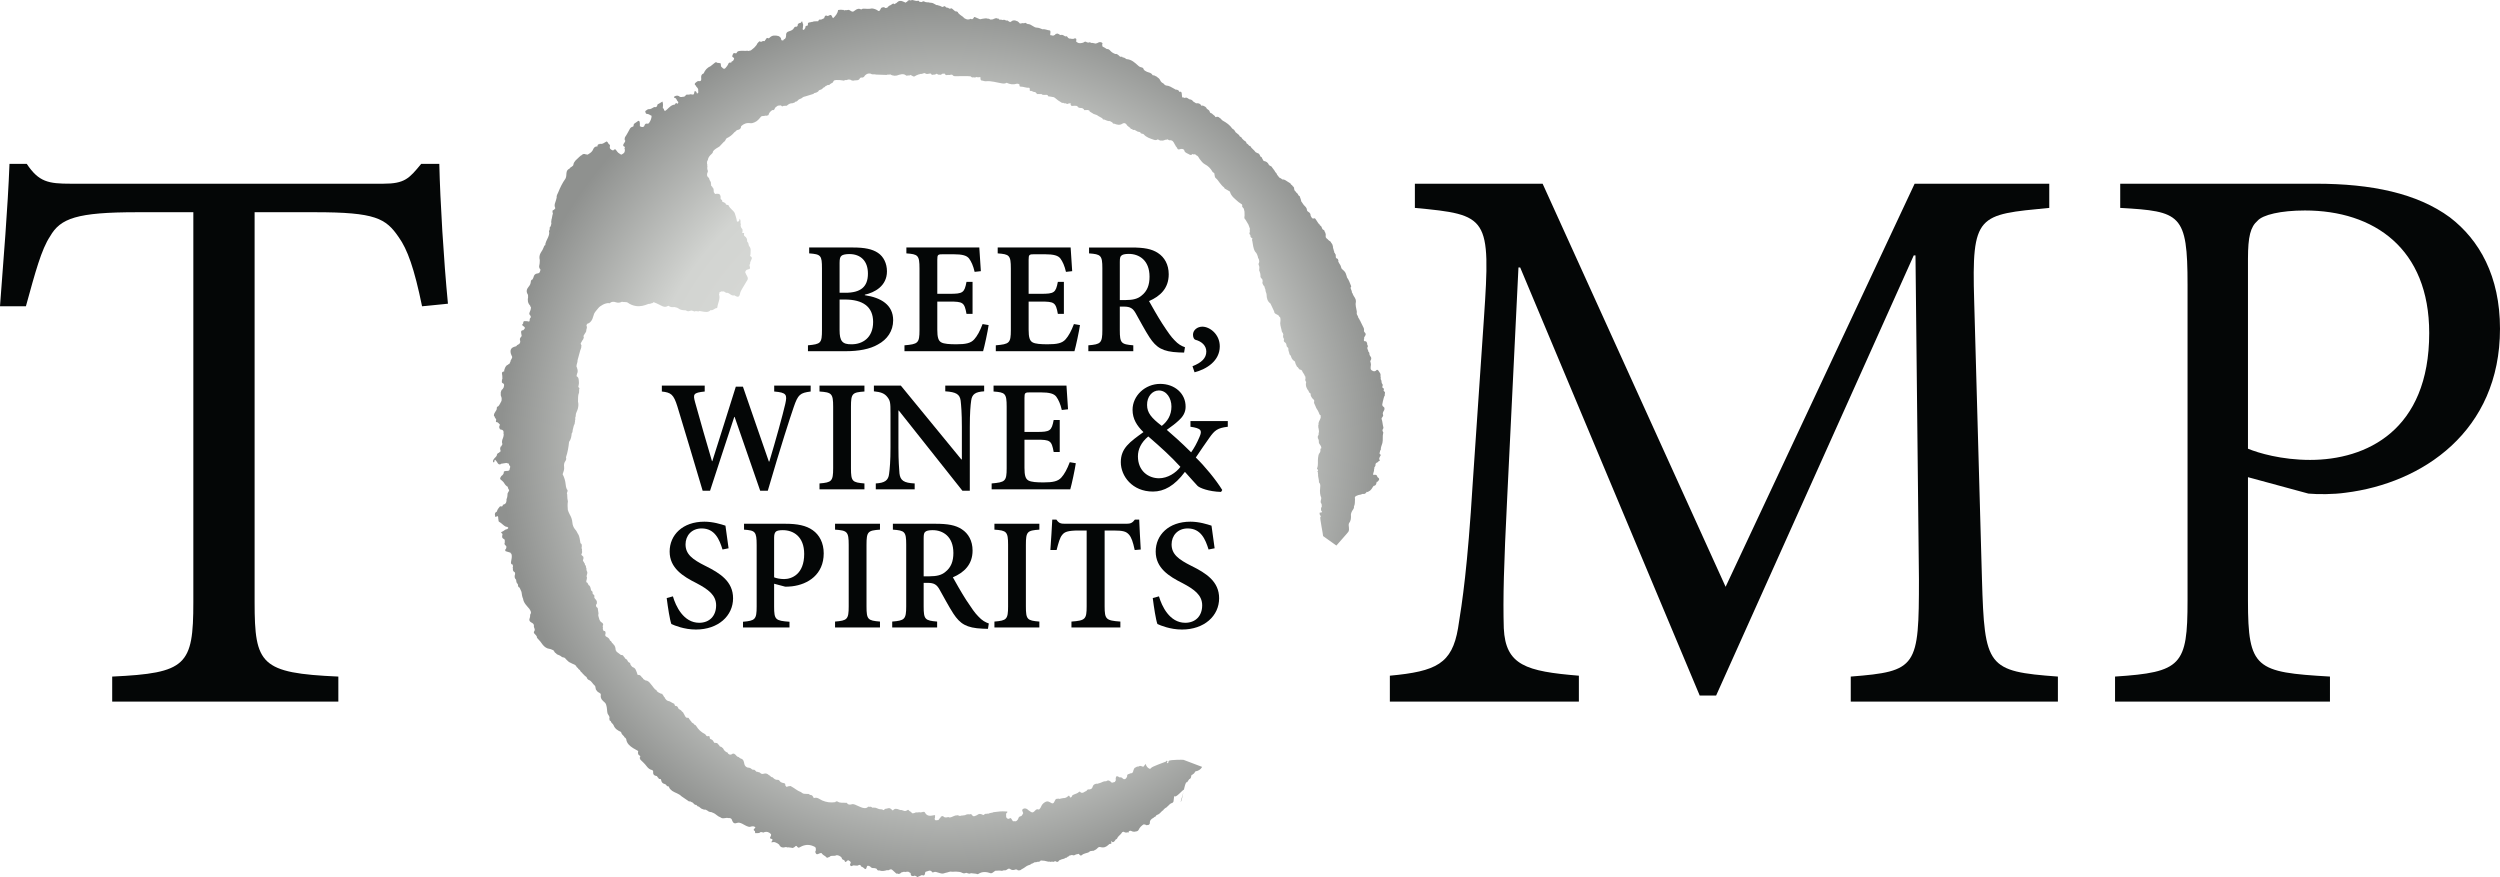
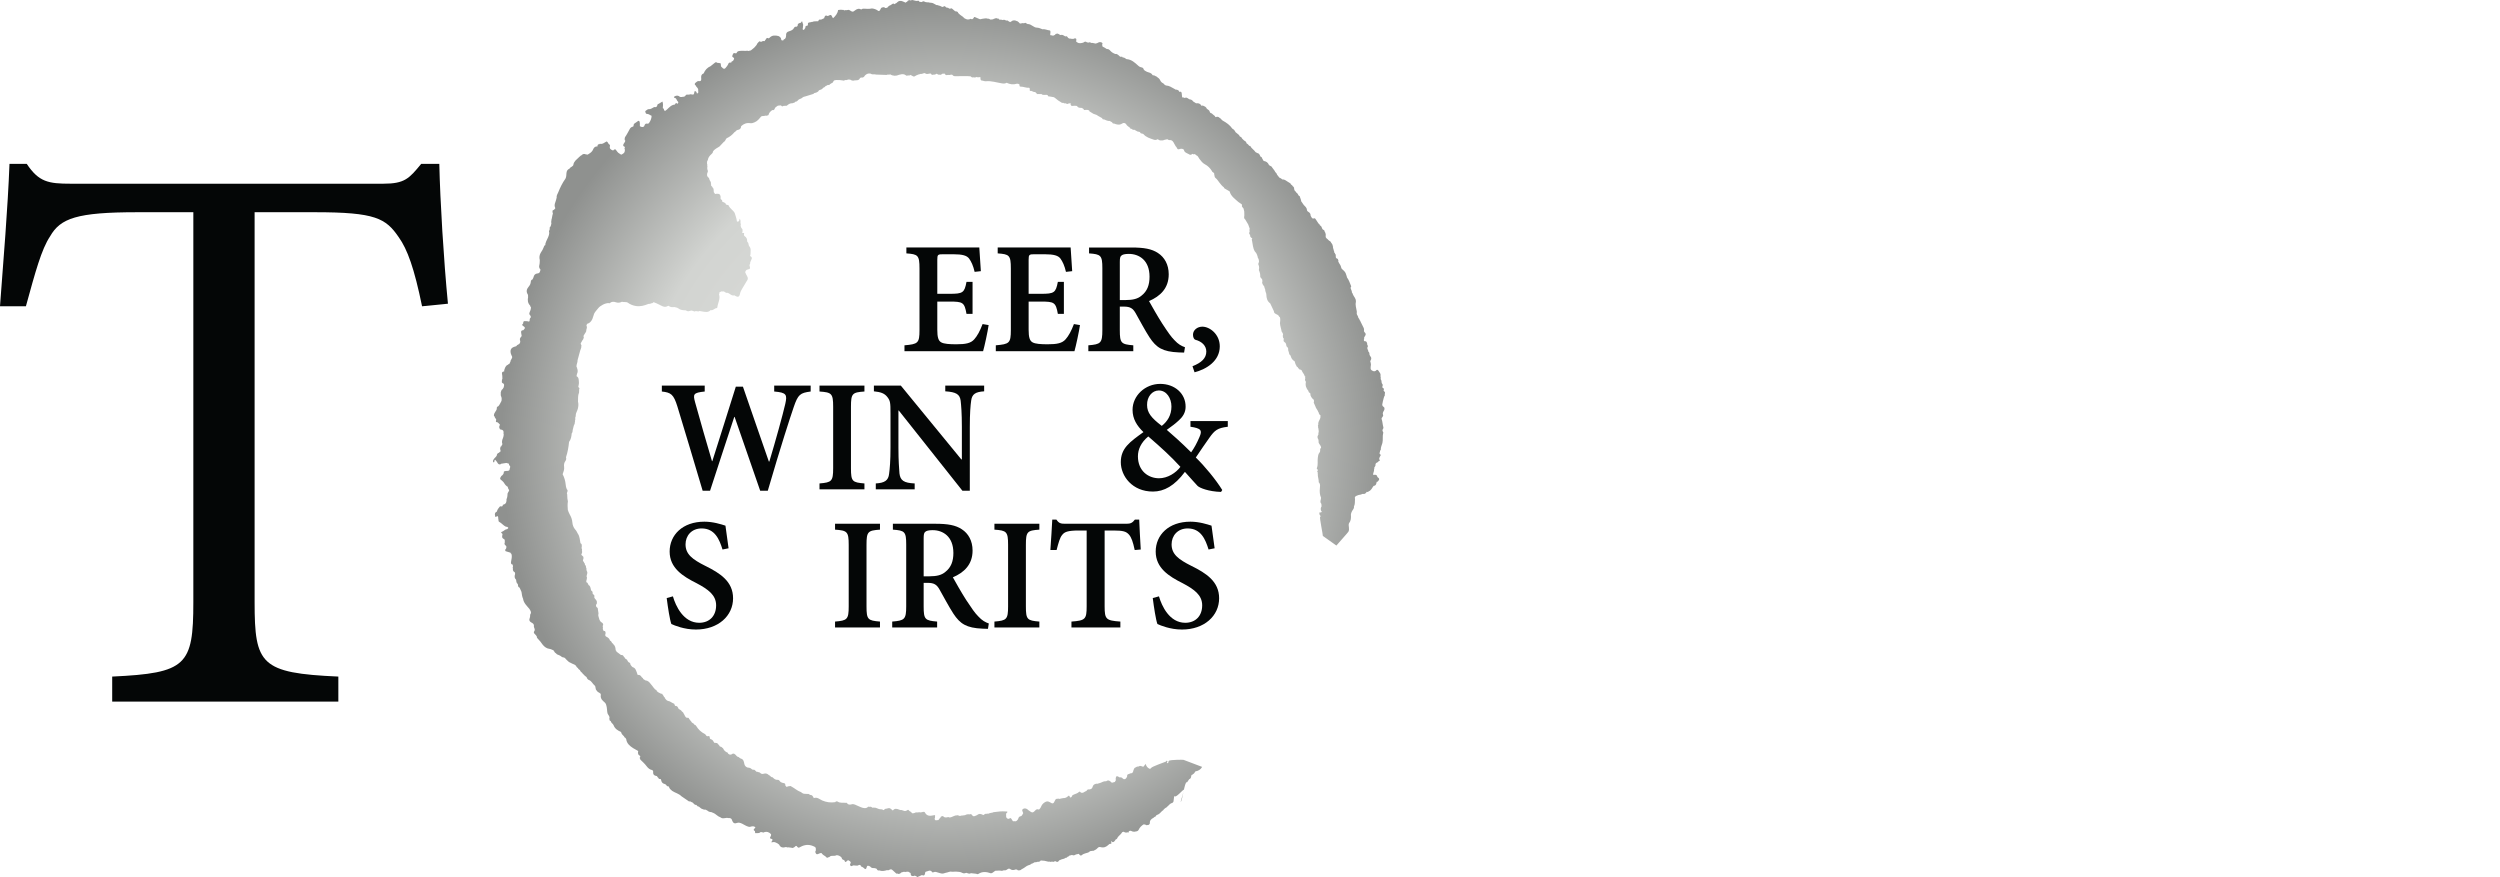
<svg xmlns="http://www.w3.org/2000/svg" xmlns:ns1="http://www.inkscape.org/namespaces/inkscape" xmlns:ns2="http://sodipodi.sourceforge.net/DTD/sodipodi-0.dtd" id="svg4155" version="1.1" ns1:version="0.91 r13725" xml:space="preserve" width="285.057" height="100.001" viewBox="0 0 285.057 345.753" ns2:docname="logo.svg" ns1:export-filename="/home/joos/Projekt/tomp/www/wp-content/themes/tomp/assets/images/logo.png" ns1:export-xdpi="89.999207" ns1:export-ydpi="89.999207">
  <defs id="defs4159">
    <radialGradient fx="0" fy="0" cx="0" cy="0" r="1" gradientUnits="userSpaceOnUse" gradientTransform="matrix(1352.39,351.982,351.982,-1352.39,2979.905,1359.741)" spreadMethod="pad" id="radialGradient4207">
      <stop style="stop-opacity:1;stop-color:#e4e5e2" offset="0" id="stop4209" />
      <stop style="stop-opacity:1;stop-color:#d2d4d1" offset="0.693" id="stop4211" />
      <stop style="stop-opacity:1;stop-color:#8f918f" offset="1" id="stop4213" />
    </radialGradient>
  </defs>
  <ns2:namedview pagecolor="#ffffff" bordercolor="#666666" borderopacity="1" objecttolerance="10" gridtolerance="10" guidetolerance="10" ns1:pageopacity="0" ns1:pageshadow="2" ns1:window-width="1867" ns1:window-height="1056" id="namedview4157" showgrid="false" fit-margin-top="0" fit-margin-left="0" fit-margin-right="0" fit-margin-bottom="0" ns1:zoom="1.268279" ns1:cx="122.2257" ns1:cy="173.66327" ns1:window-x="53" ns1:window-y="24" ns1:window-maximized="1" ns1:current-layer="g4163" />
  <g id="g4163" ns1:groupmode="layer" ns1:label="ink_ext_XXXXXX" transform="matrix(1.25,0,0,-1.25,-1214.449,343.028)">
    <g id="g4165" transform="matrix(0.1,0,0,0.1,691.348,-2.181)">
      <path d="m 1331.13,1800.05 c -24.51,119.76 -46.26,179.64 -73.49,217.77 -40.84,59.88 -73.49,78.92 -264.035,78.92 l -190.593,0 0,-1230.361 c 0,-196.02 19.09,-223.25 264.088,-234.149 l 0,-78.921 -713.245,0 0,78.921 c 234.149,10.899 255.903,35.418 255.903,234.149 l 0,1230.361 -176.93,0 c -190.543,0 -242.285,-19.04 -274.937,-76.21 -27.231,-40.84 -46.266,-111.62 -76.207,-220.48 L 0,1800.05 c 10.902,146.99 24.516,307.59 29.941,449.15 l 54.453,0 c 38.129,-57.16 68.07,-62.59 138.8,-62.59 l 985.415,0 c 68.07,0 81.68,16.33 119.81,62.59 l 57.12,0 c 2.76,-119.76 13.61,-299.45 27.23,-441.01 l -81.64,-8.14" style="fill:#040606;fill-opacity:1;fill-rule:nonzero;stroke:none" id="path4167" ns1:connector-curvature="0" />
-       <path d="m 5837.06,553.309 0,78.921 c 209.58,16.379 215.06,29.942 215.06,307.641 l -10.9,1020.779 -5.43,0 -623.37,-1388.298 -51.74,0 -566.2,1350.168 -5.42,0 -35.42,-724.09 c -10.85,-217.77 -13.62,-318.442 -10.85,-413.739 5.42,-117.043 70.73,-136.082 236.81,-149.703 l 0,-81.679 -596.14,0 0,81.679 c 146.98,13.621 195.96,38.082 215.05,149.703 13.62,84.399 29.94,190.547 46.27,457.289 l 35.36,519.94 c 21.81,321.21 13.62,326.68 -217.77,348.43 l 0,76.26 402.89,0 577.1,-1271.251 596.15,1271.251 424.63,0 0,-76.26 c -225.9,-21.75 -244.99,-19.04 -236.8,-293.97 l 24.51,-876.509 c 8.14,-277.699 16.33,-291.262 239.52,-307.641 l 0,-78.921 -653.31,0" style="fill:#040606;fill-opacity:1;fill-rule:nonzero;stroke:none" id="path4169" ns1:connector-curvature="0" />
-       <path d="m 7089.81,1350.9 c 32.65,-13.62 106.15,-35.37 195.97,-35.37 176.93,0 375.66,92.53 375.66,400.12 0,266.75 -174.22,386.56 -391.99,386.56 -76.2,0 -133.37,-13.61 -149.7,-32.7 -21.8,-19.04 -29.94,-48.98 -29.94,-119.76 l 0,-598.85 z m 215.06,835.71 c 174.21,0 318.49,-29.99 421.92,-106.2 92.54,-70.78 157.89,-185.12 157.89,-351.14 0,-323.92 -244.99,-487.29 -487.28,-517.23 -38.13,-5.42 -87.11,-5.42 -117.05,-2.71 l -190.54,51.75 0,-389.279 c 0,-215.063 24.46,-225.961 258.61,-239.571 l 0,-78.921 -677.82,0 0,78.921 c 209.58,13.61 228.67,35.418 228.67,239.571 l 0,996.319 c 0,223.19 -21.8,231.38 -212.35,242.23 l 0,76.26 617.95,0" style="fill:#040606;fill-opacity:1;fill-rule:nonzero;stroke:none" id="path4171" ns1:connector-curvature="0" />
-       <path d="m 2647.95,1724.93 c 0,-34.88 8.73,-45.25 38.13,-44.72 33.83,0 67.65,20.16 67.65,70.3 0,48.56 -32.76,70.89 -89.45,70.89 l -16.33,0 0,-96.47 z m 17.98,117.75 c 48.55,0 71.42,18.5 71.42,60.46 0,39.83 -22.87,61.63 -58.87,61.63 -11.97,0 -21.27,-2.23 -24.52,-5.47 -4.36,-3.25 -6.01,-9.84 -6.01,-22.34 l 0,-94.28 17.98,0 z m 61.63,-7.66 c 51.22,-7.66 89.35,-30.53 89.35,-79.03 0,-33.82 -18.51,-60.52 -47.97,-76.31 -25.05,-14.73 -61.05,-21.27 -100.83,-21.27 l -119.92,0 0,18.56 c 40.36,3.77 44.19,6.48 44.19,47.96 l 0,194.59 c 0,40.89 -3.3,44.67 -40.36,47.38 l 0,18.56 137.89,0 c 37.07,0 61.05,-4.89 79.03,-16.91 18.03,-11.96 28.4,-33.77 28.4,-58.34 0,-46.85 -39.84,-67 -69.78,-73.55 l 0,-1.64" style="fill:#040606;fill-opacity:1;fill-rule:nonzero;stroke:none" id="path4173" ns1:connector-curvature="0" />
      <path d="m 3118.01,1740.73 c -2.71,-19.62 -13.08,-67.59 -17.45,-82.32 l -247.97,0 0,18.56 c 42.49,3.77 47.38,6.48 47.38,47.96 l 0,194 c 0,42.55 -4.89,45.26 -41.37,47.97 l 0,18.56 230,0 4.89,-74.66 -19.62,-2.18 c -4.36,19.03 -10.32,32.11 -17.44,41.95 -7.08,9.26 -20.16,13.62 -50.68,13.62 l -30.53,0 c -17.44,0 -19.09,-1.06 -19.09,-17.44 l 0,-107.37 38.71,0 c 41.96,0 46.91,3.3 53.4,37.59 l 19.09,0 0,-100.83 -19.09,0 c -6.49,36.54 -11.44,38.72 -53.4,38.72 l -38.71,0 0,-88.86 c 0,-23.45 3.3,-34.89 12.55,-39.78 8.72,-4.89 26.16,-6.01 47.44,-6.01 29.4,0 45.78,3.24 56.68,15.79 9.26,10.37 17.98,26.17 26.17,47.97 l 19.04,-3.24" style="fill:#040606;fill-opacity:1;fill-rule:nonzero;stroke:none" id="path4175" ns1:connector-curvature="0" />
      <path d="m 3406.13,1740.73 c -2.76,-19.62 -13.08,-67.59 -17.44,-82.32 l -248.03,0 0,18.56 c 42.49,3.77 47.44,6.48 47.44,47.96 l 0,194 c 0,42.55 -4.95,45.26 -41.48,47.97 l 0,18.56 230.05,0 4.89,-74.66 -19.62,-2.18 c -4.36,19.03 -10.37,32.11 -17.44,41.95 -7.07,9.26 -20.16,13.62 -50.68,13.62 l -30.53,0 c -17.44,0 -19.09,-1.06 -19.09,-17.44 l 0,-107.37 38.72,0 c 41.96,0 46.85,3.3 53.44,37.59 l 19.04,0 0,-100.83 -19.04,0 c -6.59,36.54 -11.48,38.72 -53.44,38.72 l -38.72,0 0,-88.86 c 0,-23.45 3.3,-34.89 12.55,-39.78 8.72,-4.89 26.17,-6.01 47.44,-6.01 29.41,0 45.79,3.24 56.69,15.79 9.25,10.37 17.97,26.17 26.16,47.97 l 19.09,-3.24" style="fill:#040606;fill-opacity:1;fill-rule:nonzero;stroke:none" id="path4177" ns1:connector-curvature="0" />
      <path d="m 3550.83,1819.75 c 21.81,0 37.6,3.83 49.04,13.62 18.56,14.2 25.63,34.35 25.63,59.99 0,52.32 -33.24,71.94 -65.41,71.94 -13.08,0 -20.16,-2.17 -23.45,-5.47 -3.83,-2.71 -4.9,-8.72 -4.9,-20.16 l 0,-119.92 19.09,0 z m 183.69,-165.7 c -4.9,0 -10.9,0.53 -16.91,0.53 -51.22,2.18 -70.84,15.26 -92.11,47.43 -14.2,21.81 -29.99,51.8 -44.14,76.85 -8.19,14.2 -16.38,20.21 -36.53,20.21 l -13.09,0 0,-74.14 c 0,-41.48 4.36,-44.72 42.55,-47.96 l 0,-18.56 -141.78,0 0,18.56 c 38.72,3.24 44.19,6.48 44.19,47.96 l 0,195.12 c 0,40.9 -4.94,44.14 -41.96,46.85 l 0,18.56 133.54,0 c 39.78,0 64.29,-4.36 83.91,-17.44 20.16,-13.09 33.83,-36 33.83,-67.06 0,-44.14 -26.75,-69.24 -62.17,-84.45 8.19,-14.73 27.28,-48.55 42.01,-71.42 17.98,-27.28 27.23,-40.9 38.13,-51.8 11.97,-13.08 22.34,-18.56 33.24,-22.33 l -2.71,-16.91" style="fill:#040606;fill-opacity:1;fill-rule:nonzero;stroke:none" id="path4179" ns1:connector-curvature="0" />
      <path d="m 3847.04,1673.67 c 0,-45.79 -41.42,-71.95 -79.55,-81.79 l -6.54,19.09 c 28.87,11.43 43.6,25.63 43.6,46.32 0,18.03 -13.61,31.64 -34.35,37.12 -2.71,0.53 -7.66,5.42 -7.66,15.79 0,15.27 14.2,25.58 29.46,25.58 23.46,0 55.04,-23.93 55.04,-62.11" style="fill:#040606;fill-opacity:1;fill-rule:nonzero;stroke:none" id="path4181" ns1:connector-curvature="0" />
      <path d="m 2556.75,1531.25 c -33.29,-4.36 -39.83,-9.25 -53.44,-49.03 -11.97,-34.88 -40.9,-123.75 -81.74,-263.82 l -24.04,0 -80.62,232.77 -1.11,0 c -26.17,-80.68 -52.33,-157.52 -76.32,-232.77 l -23.45,0 c -26.7,89.93 -52.33,176.08 -79.56,265.47 -12.01,38.66 -20.15,44.14 -49.08,47.38 l 0,18.56 135.18,0 0,-18.56 c -36.48,-3.77 -37.06,-8.72 -30.52,-33.23 17.44,-62.7 34.88,-123.75 53.44,-186.4 l 1.07,0 c 24.51,78.5 50.14,156.99 74.13,234.95 l 22.39,0 c 26.69,-78.49 54.45,-156.45 81.73,-236.06 l 1.65,0 c 19.04,63.23 42.49,147.73 50.15,181.5 6.54,29.46 4.36,36 -34.89,39.24 l 0,18.56 115.03,0 0,-18.56" style="fill:#040606;fill-opacity:1;fill-rule:nonzero;stroke:none" id="path4183" ns1:connector-curvature="0" />
      <path d="m 2584.62,1222.76 0,18.56 c 38.18,3.24 43.07,6.49 43.07,47.97 l 0,194 c 0,42.01 -4.89,45.25 -43.07,47.96 l 0,18.56 141.72,0 0,-18.56 c -38.13,-2.71 -42.49,-5.95 -42.49,-47.96 l 0,-194 c 0,-42.01 4.36,-44.73 42.49,-47.97 l 0,-18.56 -141.72,0" style="fill:#040606;fill-opacity:1;fill-rule:nonzero;stroke:none" id="path4185" ns1:connector-curvature="0" />
      <path d="m 3103.91,1531.84 c -27.28,-1.65 -38.12,-8.72 -40.89,-28.88 -2.18,-15.31 -4.36,-39.24 -4.36,-83.44 l 0,-201.12 -23.4,0 -200.59,252.92 -1.12,0 0,-117.21 c 0,-42.49 2.18,-66.47 3.24,-81.2 2.77,-22.34 13.67,-29.99 47.97,-31.59 l 0,-18.56 -122.63,0 0,18.56 c 27.81,1.6 39.78,9.25 42.01,30.53 2.13,15.79 4.36,39.77 4.36,82.26 l 0,107.96 c 0,33.77 -0.58,39.78 -9.84,51.74 -9.25,12.02 -21.27,15.85 -42.49,18.03 l 0,17.97 84.99,0 190.8,-232.76 1.65,0 0,102.47 c 0,44.2 -2.18,68.13 -3.83,82.86 -2.71,20.15 -14.2,27.28 -48.5,29.46 l 0,17.97 122.63,0 0,-17.97" style="fill:#040606;fill-opacity:1;fill-rule:nonzero;stroke:none" id="path4187" ns1:connector-curvature="0" />
-       <path d="m 3392.94,1305.08 c -2.71,-19.62 -13.08,-67.59 -17.44,-82.32 l -247.97,0 0,18.56 c 42.49,3.78 47.38,6.49 47.38,47.97 l 0,194 c 0,42.54 -4.89,45.25 -41.37,47.96 l 0,18.56 230,0 4.89,-74.66 -19.62,-2.18 c -4.36,19.04 -10.32,32.12 -17.45,41.96 -7.07,9.25 -20.15,13.61 -50.68,13.61 l -30.52,0 c -17.44,0 -19.09,-1.06 -19.09,-17.44 l 0,-107.37 38.71,0 c 41.96,0 46.91,3.3 53.39,37.6 l 19.1,0 0,-100.83 -19.1,0 c -6.48,36.53 -11.43,38.71 -53.39,38.71 l -38.71,0 0,-88.86 c 0,-23.45 3.29,-34.88 12.55,-39.78 8.72,-4.89 26.16,-6.01 47.43,-6.01 29.41,0 45.79,3.25 56.69,15.8 9.26,10.37 17.98,26.16 26.17,47.97 l 19.03,-3.25" style="fill:#040606;fill-opacity:1;fill-rule:nonzero;stroke:none" id="path4189" ns1:connector-curvature="0" />
      <path d="m 3617.73,1488.76 c 0,-24.51 13.62,-40.89 46.32,-65.94 17.98,14.15 30.53,33.77 30.53,61.05 0,26.17 -15.26,50.68 -39.78,50.68 -21.27,0 -37.65,-20.15 -37.07,-45.79 z m 105.19,-195.11 c -29.99,32.65 -57.8,58.28 -101.41,95.93 -22.87,-19.09 -32.65,-40.89 -32.65,-62.69 0,-46.91 33.77,-69.24 66.47,-69.24 27.23,0 53.39,16.91 67.59,36 z m 149.38,126.46 c -32.75,-3.83 -41.48,-11.49 -57.8,-34.35 -13.62,-18.56 -26.17,-38.19 -43.08,-62.7 27.28,-26.17 63.77,-70.31 83.44,-102.48 l -3.83,-6.01 c -39.24,1.12 -67.59,12.55 -74.13,19.09 -6.54,6.54 -23.45,26.17 -39.78,44.14 -32.76,-44.14 -65.99,-62.11 -100.88,-62.11 -65.41,0 -101.36,49.03 -101.36,92.64 0,44.14 28.35,63.81 71.42,94.87 -20.74,20.15 -34.35,41.43 -34.35,70.3 0,44.67 39.78,81.79 87.21,81.79 45.79,0 80.67,-30.52 80.09,-72.53 0,-17.98 -9.25,-31.59 -20.69,-41.96 -9.84,-9.26 -22.33,-19.09 -38.71,-30.53 14.73,-12.55 45.25,-39.25 76.84,-70.89 10.37,14.73 18.03,28.93 26.17,47.97 9.84,21.8 4.94,27.81 -28.29,32.76 l 0,17.97 117.73,0 0,-17.97" style="fill:#040606;fill-opacity:1;fill-rule:nonzero;stroke:none" id="path4191" ns1:connector-curvature="0" />
      <path d="m 2278.73,1032.96 c -9.79,31.59 -23.98,66.48 -65.94,66.48 -31.59,0 -50.68,-22.87 -50.68,-50.15 0,-31.06 21.22,-47.38 62.7,-68.118 46.31,-22.871 87.21,-49.043 87.21,-101.953 0,-55.571 -46.9,-98.649 -117.21,-98.649 -19.09,0 -35.42,3.301 -49.08,7.078 -13.62,3.832 -22.34,7.653 -28.35,10.372 -4.89,13.082 -10.9,51.789 -14.67,81.789 l 19.57,5.421 c 8.72,-30.519 33.29,-83.378 82.85,-83.378 32.76,0 53.44,21.796 53.44,55.039 0,32.168 -24.51,50.14 -61.58,69.769 -43.6,21.801 -85.03,47.969 -85.03,99.76 0,52.33 40.84,94.29 109.55,94.29 27.81,0 52.86,-8.19 66.47,-12.55 2.24,-17.98 5.48,-39.25 9.84,-71.37 l -19.09,-3.83" style="fill:#040606;fill-opacity:1;fill-rule:nonzero;stroke:none" id="path4193" ns1:connector-curvature="0" />
-       <path d="m 2441.46,945.219 c 6.54,-2.77 18.5,-5.481 31.59,-5.481 24.03,0 63.28,15.262 63.28,79.022 0,55.04 -33.82,75.25 -67.64,75.25 -10.85,0 -19.04,-1.65 -21.81,-4.89 -3.77,-3.3 -5.42,-9.31 -5.42,-19.09 l 0,-124.811 z m 35.42,168.951 c 38.18,0 65.41,-5.48 86.15,-20.16 21.27,-14.73 34.88,-40.36 34.88,-73.07 0,-66.471 -49.08,-98.112 -100.29,-104.12 -7.66,-1.058 -15.85,-1.058 -21.28,-1.058 l -34.88,9.25 0,-71.953 c 0,-41.957 4.36,-44.668 48.5,-47.969 l 0,-17.981 -146.62,0 0,17.981 c 38.13,3.301 43.08,7.07 43.08,47.969 l 0,194.051 c 0,43.07 -4.95,45.79 -39.83,48.5 l 0,18.56 130.29,0" style="fill:#040606;fill-opacity:1;fill-rule:nonzero;stroke:none" id="path4195" ns1:connector-curvature="0" />
      <path d="m 2633.65,787.109 0,18.563 c 38.18,3.25 43.07,6.488 43.07,47.969 l 0,193.999 c 0,42.01 -4.89,45.26 -43.07,47.97 l 0,18.56 141.72,0 0,-18.56 c -38.13,-2.71 -42.49,-5.96 -42.49,-47.97 l 0,-193.999 c 0,-42.012 4.36,-44.719 42.49,-47.969 l 0,-18.563 -141.72,0" style="fill:#040606;fill-opacity:1;fill-rule:nonzero;stroke:none" id="path4197" ns1:connector-curvature="0" />
      <path d="m 2932.2,948.461 c 21.8,0 37.6,3.828 49.03,13.609 18.56,14.2 25.63,34.36 25.63,59.99 0,52.33 -33.23,71.95 -65.41,71.95 -13.08,0 -20.15,-2.18 -23.45,-5.47 -3.78,-2.72 -4.89,-8.73 -4.89,-20.16 l 0,-119.919 19.09,0 z M 3115.88,782.75 c -4.89,0 -10.9,0.539 -16.91,0.539 -51.21,2.18 -70.84,15.262 -92.11,47.43 -14.14,21.812 -29.99,51.801 -44.14,76.851 -8.19,14.192 -16.38,20.2 -36.53,20.2 l -13.08,0 0,-74.129 c 0,-41.481 4.36,-44.719 42.49,-47.969 l 0,-18.563 -141.67,0 0,18.563 c 38.66,3.25 44.14,6.488 44.14,47.969 l 0,195.119 c 0,40.89 -4.9,44.14 -42.02,46.85 l 0,18.56 133.59,0 c 39.78,0 64.3,-4.36 83.92,-17.44 20.21,-13.09 33.82,-36.01 33.82,-67.06 0,-44.139 -26.7,-69.24 -62.17,-84.451 8.19,-14.731 27.28,-48.559 41.96,-71.418 18.03,-27.281 27.28,-40.903 38.19,-51.801 12.01,-13.078 22.33,-18.559 33.23,-22.34 l -2.71,-16.91" style="fill:#040606;fill-opacity:1;fill-rule:nonzero;stroke:none" id="path4199" ns1:connector-curvature="0" />
      <path d="m 3136.3,787.109 0,18.563 c 38.18,3.25 43.08,6.488 43.08,47.969 l 0,193.999 c 0,42.01 -4.9,45.26 -43.08,47.97 l 0,18.56 141.72,0 0,-18.56 c -38.13,-2.71 -42.49,-5.96 -42.49,-47.97 l 0,-193.999 c 0,-42.012 4.36,-44.719 42.49,-47.969 l 0,-18.563 -141.72,0" style="fill:#040606;fill-opacity:1;fill-rule:nonzero;stroke:none" id="path4201" ns1:connector-curvature="0" />
      <path d="m 3578.75,1031.31 c -5.47,25.64 -10.37,39.78 -17.97,48.5 -8.72,9.84 -18.03,13.09 -49.09,13.09 l -27.81,0 0,-239.259 c 0,-40.891 4.36,-44.719 49.62,-47.969 l 0,-18.563 -154.28,0 0,18.563 c 43.61,3.25 47.97,7.078 47.97,47.969 l 0,239.259 -23.98,0 c -37.07,0 -46.32,-4.9 -53.39,-14.15 -7.08,-8.19 -11.44,-24.52 -17.45,-47.44 l -19.62,0 c 2.18,34.36 4.89,69.24 5.96,95.94 l 13.08,0 c 7.66,-11.43 13.67,-13.08 27.28,-13.08 l 194.05,0 c 13.08,0 18.51,3.24 26.17,13.08 l 13.61,0 c 0.53,-21.8 3.3,-63.23 4.89,-94.29 l -19.04,-1.65" style="fill:#040606;fill-opacity:1;fill-rule:nonzero;stroke:none" id="path4203" ns1:connector-curvature="0" />
      <path d="m 3811.68,1032.96 c -9.78,31.59 -23.98,66.48 -65.94,66.48 -31.59,0 -50.68,-22.87 -50.68,-50.15 0,-31.06 21.22,-47.38 62.7,-68.118 46.32,-22.871 87.21,-49.043 87.21,-101.953 0,-55.571 -46.9,-98.649 -117.21,-98.649 -19.09,0 -35.41,3.301 -49.08,7.078 -13.62,3.832 -22.34,7.653 -28.35,10.372 -4.89,13.082 -10.9,51.789 -14.67,81.789 l 19.57,5.421 c 8.72,-30.519 33.29,-83.378 82.85,-83.378 32.76,0 53.45,21.796 53.45,55.039 0,32.168 -24.52,50.14 -61.59,69.769 -43.6,21.801 -85.03,47.969 -85.03,99.76 0,52.33 40.84,94.29 109.55,94.29 27.81,0 52.86,-8.19 66.47,-12.55 2.24,-17.98 5.48,-39.25 9.84,-71.37 l -19.09,-3.83" style="fill:#040606;fill-opacity:1;fill-rule:nonzero;stroke:none" id="path4205" ns1:connector-curvature="0" />
-       <path d="m 4358.43,1496.73 c 0.06,-0.05 0.13,-0.06 0.18,-0.11 l -0.25,-0.34 c -0.08,0.15 0.12,0.3 0.07,0.45 z m -488.92,675.64 c 0.16,0.08 0.34,0.13 0.44,0.3 0.71,1.29 0.91,-0.99 0.67,-0.85 -0.47,0.09 -0.77,0.34 -1.11,0.55 z m -1671.82,298.6 c 0.21,0.02 0.41,0.06 0.64,0.07 -0.35,-0.24 -0.76,-0.44 -1.16,-0.65 -0.06,0.13 -0.11,0.34 -0.17,0.47 0.22,0.07 0.46,0.07 0.69,0.11 z M 4214.78,1045.45 c 0.53,1.52 39.43,43.54 38.64,45.03 1.55,3.93 1.22,7.95 0.9,12.07 -0.36,4.34 -1.55,8.8 0.2,13.16 5.43,6.58 6.44,14.41 6.3,22.56 -1.01,6.07 0.97,11.36 3.88,16.63 2.38,4.27 6.76,7.91 5.5,13.72 3.65,7.14 2.84,14.92 3.24,22.47 0.36,0.6 0.35,1.2 0.06,1.77 -2.17,7.01 2.84,8.81 7.79,10.67 4.63,2.57 10.41,1.41 14.89,4.52 1.05,0.2 2.09,0.29 3.18,0.47 0.53,-0.31 1.05,-0.49 1.66,-0.53 4.63,0.29 7.32,3.31 9.59,6.91 0.08,0.02 0.1,0.11 0.18,0.12 2.39,-1.21 4.39,-0.77 5.98,1.47 8.18,2.95 10.64,11.1 15.46,17.1 7.83,0.74 8.52,6.88 9.66,12.71 1.77,-0.18 3.15,0.49 4.18,1.94 5.06,5.81 5.08,8.05 -0.02,11.81 -0.84,0.62 -1.94,1.35 -2.14,2.23 -1.65,7.73 -7.12,6.73 -12.66,5.77 -1.99,6.01 3.52,11.02 2.16,16.98 1.23,1.61 1.6,3.32 0.75,5.16 0.4,0.52 0.63,1.16 0.58,1.81 1.68,2.65 4.09,4.99 3.36,8.56 0.14,0.77 0.26,1.51 0.37,2.25 0.37,0.68 0.73,1.37 1.12,2.03 0.59,0.41 1.14,0.89 1.58,1.49 3.74,0.32 4.95,4.31 8.06,5.49 3.69,1.24 3.28,3.14 0.88,5.31 -0.63,2.44 0.31,4.57 1.07,6.72 0.72,1.37 1.33,2.72 2,4.02 0.4,0.67 0.83,1.32 1.25,1.96 1.08,1.39 0.44,2.12 -0.84,2.69 -5.53,3.34 -0.41,7.64 -1.09,11.44 0.82,1.23 1.58,2.53 2.4,3.8 -0.57,7.55 3.25,14.05 5.05,21.1 2.52,10.49 -0.28,21.36 2.64,31.84 0.37,1.18 0.31,2.2 -0.69,3.09 -1.54,2.88 -2.7,5.72 -0.4,8.94 1.25,1.68 2.2,3.68 1.4,5.99 -2.48,8.67 -2.44,17.83 -5.56,26.34 -0.34,4.91 6.75,7.29 4.63,12.53 -2.33,5.66 0.7,9.67 3.14,14.06 1.74,3.19 1.85,6.44 0.36,9.79 -0.56,0.42 -1.13,0.88 -1.7,1.3 -7.75,4.96 -2.56,11.6 -2.33,17.56 2.25,6.43 2.38,13.52 6.41,19.4 0.39,0.59 -0.48,1.99 -0.76,3.05 0.3,1.12 0.65,2.26 0.99,3.36 1.06,4.26 -3.79,5.46 -4.52,8.8 l 1.3,3.44 c 0.11,1.68 -0.41,2.42 -1.22,2.7 -1.49,1.39 -3.9,2.03 -3.95,4.06 -0.14,3.13 2.86,6.17 0.35,9.48 -0.18,0.29 -0.45,0.57 -0.67,0.84 -3.54,3.87 -0.65,9.88 -4.43,13.67 -0.2,0.88 -0.31,1.75 -0.52,2.64 1.36,3.37 -1.14,6.58 -0.35,9.92 1.11,5.72 -2.92,9.38 -5.53,13.65 -2.53,4.53 -5.46,6.35 -9.48,1.4 -0.63,-0.75 -1.89,-0.91 -2.81,-1.35 -1.71,-0.83 -3.31,0.59 -5.08,0.11 -8.07,3.65 -8.99,5.43 -8.23,13.8 0.34,3.92 1.75,7.93 -0.01,11.88 -0.12,1.01 -0.28,1.99 -0.41,2.97 -0.66,1.01 -1.19,2.04 -0.73,3.34 3.26,5.08 4.92,9.98 -0.14,15.19 -1.6,1.7 -1.98,4.57 -2.87,6.88 0.74,3.16 -0.56,5.44 -3.01,7.24 0.14,4.49 -3.94,7.79 -3.42,12.41 0.45,0.54 0.68,1.16 0.61,1.88 1.44,1.54 1.42,3.2 0.47,4.92 0.21,1.13 0,2.06 -0.98,2.77 -0.03,0.56 -0.3,1.02 -0.79,1.31 0.36,1.77 0.61,3.5 -0.61,5.08 l -0.01,0.01 c -0.01,0.01 -0.01,0.02 -0.01,0.02 -0.94,4.16 -3.98,4.87 -7.61,4.75 0,0 -0.05,0.04 -0.08,0.04 -0.3,0.54 -0.73,0.89 -1.32,1.1 -0.27,0.91 -0.45,1.83 -0.69,2.78 0.4,2.31 1.98,4.48 0.67,6.96 2.03,5.44 9.31,10.22 2.17,16.83 -0.14,0.61 -0.48,1 -1.01,1.27 -2.28,2.45 -0.9,5.41 -1.08,8.07 -0.57,1.09 -0.81,2.22 -0.47,3.41 -3.55,7.15 -7.12,14.27 -10.63,21.43 -0.26,1.86 -1.13,3.35 -2.68,4.45 0.29,1.26 -0.27,2.13 -1.34,2.84 -0.21,1.76 -1.06,3.09 -2.65,3.96 -0.02,0.07 -0.1,0.11 -0.12,0.19 -0.43,3.92 -2.29,7.16 -4.26,10.38 -2.13,3.62 0.22,7.62 -0.93,11.3 -1.32,9.83 -5.42,19.41 -2.41,29.57 0.08,0.3 -0.24,0.67 -0.39,1.03 0.99,9.55 -7.18,15.24 -9.83,23.25 -0.04,1.91 -1.01,3.33 -2.48,4.42 0.05,3.19 -0.86,6.24 -2.3,9.05 l -2.33,6.35 c 2.06,1.53 2.75,3.53 1.77,5.91 -3.77,9.16 -6.78,18.77 -12.93,26.85 0.37,1.23 0.01,2.24 -0.93,3.07 0.38,1.25 0.05,2.3 -0.92,3.18 -1.19,6.75 -4.7,12.21 -9.9,16.48 -2.88,2.35 -5.83,4.8 -6.46,8.54 -1,5.64 -4.11,10.03 -7.19,14.57 l 0,0 c 0.06,0.09 0.16,-0.03 0.22,0.05 -0.42,1 -0.93,1.84 -1.51,2.66 -0.39,0.48 -0.21,1.25 -0.77,1.63 0.77,1.71 0.94,3.3 -0.33,4.87 -0.22,3.07 -2.42,4.2 -4.97,4.88 -3.44,1.93 -1.78,5.39 -2.5,8.1 0.58,2.31 -0.03,4.24 -1.91,5.7 -0.18,1.9 -1.02,3.37 -2.69,4.35 0.11,2.18 -0.44,4.21 -1.63,6.07 0.46,1.26 0.08,2.29 -0.87,3.1 0.34,1.2 0.19,2.23 -0.81,3.08 0.29,1.18 -0.21,2.14 -1.04,2.94 0.78,1.57 1.01,3.09 -0.19,4.56 -0.95,2.66 -0.57,5.75 -3,7.81 -0.36,1.82 -1.52,3.04 -2.92,4.1 0.17,1.05 -0.14,1.91 -1.2,2.39 -0.75,1.47 -1.94,2.35 -3.54,2.67 -1.02,0.86 -2.07,1.66 -3.12,2.55 -2.69,4.36 -9.81,5.66 -8.8,12.59 -0.78,1.63 0.94,3.26 0.07,4.99 -0.1,1.05 -0.32,2.06 -0.52,3.09 -0.32,0.99 -0.63,1.98 -1.09,3.01 -0.05,1.77 -2.42,2.54 -1.92,4.53 -0.69,2.78 -2.71,4.24 -5.22,5.17 -2.84,1.4 -2.32,4.81 -4.04,6.86 0.02,0.11 -0.13,0.1 -0.13,0.21 -0.01,0.04 0.05,0.03 0.03,0.07 0.29,1.94 -1.86,2.47 -2.35,3.93 -1.14,0.89 -2.28,1.78 -3.4,2.62 -0.29,2.54 -2.15,3.96 -4.04,5.24 -3.13,4.76 -6.22,9.57 -9.42,14.27 -1.32,1.89 -3.08,3.01 -5.48,1.83 -1.01,-0.22 -2.05,-0.37 -3.09,-0.52 -3.37,2.33 -5.63,5.5 -6.95,9.37 0.09,5.19 -2.08,9.12 -6.71,11.56 -2.4,1.32 -4.59,3.33 -4.71,5.72 -0.33,7.46 -5.58,11.48 -10.1,16.15 -2.87,4.19 -5.74,8.39 -8.65,12.6 0.51,1.18 0.46,2.25 -0.44,3.22 0.34,1.19 -0.06,2.19 -1.05,2.95 0.33,1.25 -0.02,2.26 -0.95,3.12 0.13,1.13 -0.14,2.13 -1.18,2.79 0.43,2.34 -0.63,3.6 -2.63,4.23 -0.36,0.61 -0.86,1.05 -1.54,1.26 -1.59,3.94 -3.96,7.25 -7.58,9.56 -0.46,0.81 -0.91,1.66 -1.35,2.5 -1.02,0.92 -2.02,1.82 -3,2.75 -0.63,0.91 -1,1.97 -1.42,3.16 -0.27,0.97 -0.49,1.99 -0.73,2.94 0.57,3.97 -1.54,6.47 -4.54,8.45 -0.99,2.6 -3.11,4.11 -5.42,5.37 -0.52,2.78 -2.56,4.11 -4.8,5.33 -1.23,0.73 -2.47,1.46 -3.73,2.19 -5.96,3.14 -10.69,9.06 -18.44,8.14 -2.84,2.65 -6.11,4.56 -9.67,5.99 -2.46,3.14 -4.91,6.28 -7.37,9.43 -0.27,3.88 -3.9,5.51 -5.59,8.43 -2.24,5.35 -6.74,9.2 -9.73,14.05 -1.63,5 -7.87,4.36 -10.33,8.35 -2.95,7.27 -8.52,10.98 -15.99,12.17 -0.28,0.08 -0.45,0.32 -0.75,0.39 -1.63,2.88 -3.22,5.75 -4.86,8.59 -0.35,2.99 -2.47,4.19 -5,5 -2.07,4.58 -3.36,9.85 -9.54,10.79 -1.93,1.05 -3.91,2.03 -5.85,3.08 -4.6,7.27 -12.88,11.42 -16.71,19.41 -0.22,0.47 -2,0.18 -3.07,0.27 -0.99,1.21 -1.98,2.42 -3.01,3.65 -1.13,1.97 -3.12,2.86 -5.09,3.7 -1.35,4.2 -3.34,7.88 -7.96,9.34 -2.18,2.17 -4.41,4.33 -6.6,6.47 -0.96,2.27 -2.06,4.53 -4.75,5.26 -1.22,0.84 -2.42,1.68 -3.63,2.53 0.33,1.19 -0.06,2.14 -1.13,2.81 -0.16,0.64 -0.6,1.12 -1.16,1.4 -3.58,2.91 -7.16,5.82 -10.72,8.76 0.23,1.16 -0.19,2.04 -1.08,2.74 -0.13,0.62 -0.45,1.07 -1.02,1.31 -1.37,3.46 -4.92,4.46 -7.42,6.6 -7.53,11 -18.07,18.54 -29.62,24.83 -4.3,1.99 -5.86,7.12 -10.32,8.93 -3.43,3.62 -7.41,4.7 -12.02,2.35 -0.5,0.33 -1.03,0.55 -1.65,0.61 0.01,0.04 0.03,0.03 0.03,0.07 -0.4,0.91 -0.79,1.85 -1.22,2.72 -3.15,2.57 -6.45,4.91 -9.3,7.75 -2.08,2.03 -6.15,1.37 -6.75,5.08 -0.9,5.47 -5.71,7.3 -9.43,10.2 -1.9,6 -7.37,7.6 -12.3,9.91 -1.13,0.57 -2.12,0.34 -3.08,-0.47 0,0 -0.03,0.02 -0.04,0.01 -0.89,-0.59 -1.57,-0.37 -1.95,0.66 -0.41,0.68 -0.88,1.41 -1.28,2.09 -4.04,4.88 -9.35,5.76 -15.22,4.99 -3.18,2 -6.31,3.98 -9.51,6.03 -2.53,4.54 -6.87,6.1 -11.68,6.68 -4.24,1.69 -7.18,6.77 -12.75,4.84 -1.02,-0.21 -2.05,-0.36 -3.03,-0.59 -2.18,1.35 -4.38,2.47 -7,1.37 -0.44,4.29 -0.83,8.6 -1.4,12.87 -0.46,3.59 -1.65,6.53 -6.28,5.13 -0.76,0.09 -1.43,0.3 -2.15,0.54 0,1.97 -0.91,3.4 -2.69,4.27 -1.34,0.61 -2.69,1.22 -4.03,1.83 -1.06,0.57 -1.98,0.45 -2.89,-0.32 -1.95,1.09 -3.88,2.23 -5.83,3.33 -8.05,4.32 -15.66,9.9 -25.36,10.18 -3.99,0.99 -6.39,4.02 -8.95,6.9 -4.64,1.79 -7.78,5.29 -9.72,9.61 -2.11,4.6 -5.56,7.66 -9.66,10.15 -0.9,1.43 -2.27,2.06 -3.89,2.37 l -3.86,2.27 c -2.29,0.46 -4.56,0.94 -6.8,1.4 -3.34,7.6 -11,7.98 -17.39,10.39 -3.78,2.57 -8.86,3.54 -10.71,8.48 -0.38,-0.1 -0.69,-0.23 -1.02,-0.35 0,0.22 0,0.43 -0.04,0.62 0.37,0.03 0.72,-0.03 1.06,-0.27 -0.89,4.59 -4.86,5.31 -8.31,6 -3.5,0.7 -5.92,2.44 -8.44,4.72 -10.82,9.8 -21.43,20.07 -37.29,20.91 -1.86,1.34 -3.67,2.77 -5.65,3.81 -1.98,1.04 -4.14,1.69 -6.69,1.45 l 0,0 c -0.39,2.67 -2.05,2.94 -4.25,2.05 -3.94,-0.59 -5.64,2.64 -8.03,4.67 -3.04,2.59 -6.01,5.24 -10.48,4.18 -5.92,2.22 -11.31,5.12 -15.65,10.08 -2.81,3.17 -6.3,6.39 -11.41,5.63 -4.12,3.04 -8.51,5.66 -13.24,7.67 -0.42,1.96 -0.86,3.87 -1.34,5.81 2.51,4.49 0.86,6.66 -3.82,7.98 -4.99,1.45 -8.59,-1.32 -12.52,-3.13 -1.2,0.16 -2.23,-0.22 -3.02,-1.2 -5.63,0.36 -10.93,3.24 -16.75,1.95 -0.39,2.38 -1.55,3.25 -3.8,1.92 -1.13,-0.24 -2.24,-0.53 -3.36,-0.76 -1.54,0.28 -3.09,0.55 -4.66,0.85 -4.11,3.76 -7.82,2.17 -11.42,-0.91 -6.83,-1.56 -13.25,-3.79 -20.12,1.45 -2.46,1.85 -2.95,1.64 -2.22,4.57 1.05,4.14 0.86,8.56 -5.74,7.22 -5.41,-3.63 -10.98,0.18 -16.45,-0.38 -2.46,1.09 -4.33,2.72 -5.68,5.13 -1.25,2.17 -3.28,2.91 -5.66,1.44 -4.54,1.05 -7.65,5.74 -12.85,5.07 -1.05,-0.19 -2.12,-0.41 -3.14,-0.61 -4.32,0.96 -7.2,6.19 -12.47,4.09 -2.52,-0.09 -4.09,-1.55 -5.28,-3.63 -2.1,-0.92 -4.22,-1.86 -6.29,-2.8 -2.09,2.03 -4.76,1.31 -7.2,1.58 -0.3,0.62 -0.74,1.15 -1.38,1.53 0.32,2.85 0.73,5.75 0.89,8.62 0.14,2.3 -0.37,5.1 -2.79,5.26 -7.51,0.55 -14.35,5.02 -22.17,3.47 -6.02,2.32 -11.7,5.17 -18.57,5.3 -4,0.06 -8.15,2.31 -11.99,4.84 -4.91,3.24 -10.22,6.8 -16.71,6.44 -1.95,1.1 -3.84,2.17 -5.76,3.25 -1,1.12 -2.02,0.74 -3.08,0.01 -0.99,-0.31 -2.05,-0.59 -3.07,-0.88 -1.73,0.65 -3.47,0.96 -5.25,0.22 -2.28,-0.38 -4.6,-0.8 -6.85,-1.18 -2.28,2.81 -4.72,5.32 -7.52,7.16 -0.88,0.57 -2.09,0.54 -3.05,0.96 -1.96,0.85 -3.79,1.95 -6.22,1.96 -0.41,0.14 -0.88,0.11 -1.42,-0.03 -1.29,0.4 -2.3,0.19 -3.18,-0.55 -1.31,0.6 -2.27,0.26 -2.96,-0.99 -0.57,-0.21 -1.04,-0.55 -1.37,-1.04 -2,-0.07 -3.27,-1.33 -4.43,-2.75 -0.01,0.01 -0.03,0 -0.03,0 -0.49,0.28 -1.03,0.42 -1.63,0.32 -1.26,0.74 -2.6,1.53 -3.89,2.23 l -1.86,1.24 c -1.52,1.56 -3.23,2.16 -5.15,0.78 -3.74,1.65 -7.3,4.29 -11.7,1.75 -3.61,2.03 -7.72,0.68 -11.48,1.9 -0.67,2.09 -1.69,3.69 -4.31,2.66 -2.27,1.12 -4.53,2.22 -7.1,0.9 -1.16,0.23 -2.21,-0.04 -2.95,-1.05 -1.77,0.02 -3.24,-0.79 -4.6,-1.96 -2.55,-0.3 -5.12,-0.62 -7.69,-0.9 -3.09,0.41 -5.13,4.4 -8.89,2.57 -0.68,0.22 -1.22,0.53 -1.76,0.9 -5.51,1.4 -10.81,-0.78 -16.25,-1.04 -3,-0.52 -5.56,-2.43 -9.21,-0.33 -3.97,2.24 -8.7,3.27 -12.85,5.61 -2.73,1.52 -3.93,-0.21 -4.48,-2.61 -2.17,-2.18 -3.72,-5.49 -7.9,-3.3 -1.93,1 -4.22,0.37 -6.04,-1.12 -1.66,-0.09 -3.39,-0.2 -5.07,-0.33 -3.87,0.29 -6.99,2.44 -10.38,3.94 -0.93,2.46 -3.97,2.69 -5.07,4.94 -0.41,0.69 -1.04,1.06 -1.79,1.23 -4.45,2.98 -8.8,6.02 -12.32,10.1 -0.65,2.67 -2.06,3.99 -3.82,4.68 -1.76,0.7 -3.88,0.79 -5.95,0.97 -3.19,2.72 -6.31,5.5 -9.58,8.18 -2.35,1.96 -4.73,1.11 -6.94,-0.36 -1.27,0.56 -2.52,1.11 -3.82,1.65 -2.39,3.19 -7.25,0.63 -9.55,4.13 -3.01,4.63 -6.04,1.84 -9.06,-0.01 -4.64,-0.06 -7.73,4.48 -12.41,4.16 -0.2,0.02 -0.34,0.25 -0.55,0.26 -0.49,0.6 -1.15,0.86 -1.96,0.7 -1.54,1.04 -3.25,1.33 -5.09,0.88 -3.16,1.71 -6.35,3.46 -9.5,5.18 -3.64,2.35 -7.88,1.84 -11.9,2.5 -2.29,0.24 -4.5,1.63 -6.91,0.85 -0.04,0 -0.09,0.05 -0.13,0.05 -3.81,0.22 -7.6,0.79 -10.88,3.08 -2.88,0.74 -5.18,-0.51 -7.34,-2.2 -1.64,0.56 -3.24,1.05 -4.99,0.37 -0.45,0.36 -0.99,0.51 -1.63,0.43 -1.22,1.25 -2.96,3.79 -3.74,3.53 -6.91,-2.3 -12.95,1.33 -19.36,2.22 -1.94,-0.48 -3.87,-0.94 -5.81,-1.42 -1.66,0.84 -3.39,1.71 -5.18,0.21 -3.19,0.04 -4.17,-2.48 -5.44,-4.64 -1.29,0.34 -2.13,-0.19 -2.78,-1.29 -0.7,-0.11 -0.99,-0.61 -1.16,-1.22 -0.09,0.01 -0.11,-0.11 -0.2,-0.09 -6.37,2.12 -12.02,6.7 -19.35,5.58 -4.01,-1.01 -6.99,-3.66 -9.81,-6.48 -2.37,-1.3 -4.8,-2.61 -7.2,-3.94 -1.31,2.12 -2.85,2.85 -5.19,1.17 -2.21,-1.66 -4.65,-3.05 -7.02,-4.57 -1.9,-0.11 -3.35,-0.9 -4.27,-2.61 -2.74,-0.62 -3.84,-2.94 -5.23,-4.95 -2.74,-0.23 -5.31,-1.86 -8.12,-0.39 0.3,1.89 -0.49,2.08 -1.92,1.31 -0.63,0.46 -1.28,0.57 -2,0.41 -1.13,0.75 -2.1,0.55 -2.8,-0.56 l -0.01,-0.01 c 0,0 -0.06,0 -0.09,-0.02 -5.45,0.11 -5.73,-4.87 -7.88,-8.01 -2.08,-3.08 -3.38,-4.83 -7.53,-1.68 -5.15,3.83 -11.53,5.88 -18.15,6.58 -8.57,-2.01 -17.31,-1.17 -25.93,-0.73 -3.26,0.16 -5.65,-0.63 -7.83,-2.8 -7.02,4.38 -13.26,2.31 -19.18,-2.29 -7.31,-5.73 -8.32,-5.78 -16.58,-0.3 -1.83,1.16 -3.79,2.41 -6.17,1.25 -1.07,0.32 -2.09,0.28 -2.88,-0.69 -2.76,0.86 -5.44,0.5 -8.04,-0.66 -2.23,0.96 -4.29,2.56 -6.88,1.51 -0.11,0 -0.18,0.12 -0.29,0.1 -4.38,1.41 -8.65,-0.3 -12.98,-0.35 -1.47,-11.06 -8.04,-18.73 -15.78,-25.8 -4.43,3.81 -3.42,13.85 -12.68,8.7 -1.62,-0.62 -3.68,-2.22 -4.75,-1.69 -7.93,3.85 -9.27,-1.64 -10.77,-7.12 -4.65,-1.35 -8.14,-5.63 -13.93,-4.33 -2.64,0.6 -3.75,-2.87 -4.82,-5.15 -6.36,-0.76 -13.04,0.83 -19.11,-2.32 -1.23,0.5 -2.35,0.35 -3.29,-0.58 -4.98,-1.07 -11.79,0.24 -9.91,-8.93 0.5,-2.44 -3.7,-1.42 -5.19,-3.05 -3.73,-0.77 -2.86,-3.79 -3.06,-6.27 -0.53,-0.59 -0.97,-1.13 -1.43,-1.67 -1.53,-1.83 -2.21,-5.51 -5.41,-4.18 -3.31,1.37 -0.68,4.48 -0.84,6.81 -0.31,4.89 2.69,10.08 -1.33,14.68 -0.12,1.65 0.51,4.24 -1.23,4.63 -2.57,0.6 -2.65,-2.53 -3.81,-4.05 -2.13,-0.18 -4.28,-0.26 -5.95,-1.88 -2.96,-0.77 -4.45,-2.54 -3.79,-5.76 -1.33,-1.9 -1.35,-5.21 -5.08,-4.68 -2.83,0.41 -5.36,-0.83 -6.49,-3.22 -3.4,-7.15 -9.84,-9.43 -16.61,-11.41 -6.62,-1.9 -9.49,-6.26 -8.67,-13.1 -0.22,-3.95 -0.77,-7.8 -3.91,-10.7 -2.54,-0.81 -4.42,-2.26 -5.22,-4.93 -2.74,0.23 -6.1,-0.9 -6.48,3.63 -0.4,4.36 -3.01,7.24 -6.68,9.3 -0.66,0.34 -1.34,0.7 -1.96,1.01 -10.27,2.58 -20.09,3.06 -28.12,-5.59 -1,-1.11 -2.67,-2.1 -3.95,-1.39 -6.12,3.4 -6.24,-3.07 -8.97,-5.18 -1.35,-1.01 -1.87,-2.45 -2.08,-4.02 -4.51,1.17 -8.51,-0.07 -12.13,-2.79 -3.29,4.7 -5.65,1.51 -8.12,-0.94 -2.07,-2.23 -4.28,-4.38 -4.99,-7.5 -3.63,-4.05 -6.72,-8.93 -11.11,-11.91 -2.5,-1.69 -4.83,-4.22 -7.43,-6.04 -0.83,-0.57 -2.03,-0.17 -2.94,-0.53 -2.34,-0.96 -4.64,-2.05 -7.89,-0.41 -7.12,-1.29 -14.4,0.38 -21.41,-0.44 -4.23,-0.56 -10,-0.08 -12.2,-5.74 -2.27,-5.92 -9.6,2.81 -11.47,-4.02 -1.18,-1.1 -1.76,-2.47 -1.76,-4.08 -1.64,-2.04 -1.59,-4.22 0.43,-5.76 1.95,-1.55 5.08,-2.49 4.29,-5.52 -0.72,-2.67 -2.03,-5.44 -4.62,-7.19 -1.91,-1.26 -5.35,-1.48 -4.15,-5.23 -4.68,1.49 -8.44,0.91 -9.87,-4.61 -0.19,-0.7 -0.66,-1.28 -0.99,-1.89 -0.78,-1.28 -1.58,-2.57 -2.38,-3.84 -8.21,-11.32 -9.67,-11.45 -19.17,-1.34 -0.26,2.53 -0.49,5.12 -0.8,7.63 -0.21,2.15 -1.32,3.33 -3.66,2.78 -1.62,0.91 -3.29,1.26 -5.05,0.41 -1.34,0.52 -2.7,1.05 -4.02,1.55 -2.17,1.95 -3.99,0.91 -5.81,-0.57 -4.55,-3.65 -9.13,-7.33 -13.7,-10.97 -10.57,-4.42 -17.4,-12.33 -21.75,-22.73 -6.36,-2.41 -8.34,-6.63 -7.87,-13.62 0.27,-4.28 2.17,-12.66 -8.4,-10.58 -2.67,0.49 -6.52,-2.99 -9.3,-5.29 -3.74,-3.02 -3.38,-6.22 0.76,-8.79 1.47,-5.44 8.73,-7.9 7.52,-14.68 -0.34,-3.78 2.82,-8.77 -3.63,-10.48 -1.21,3.43 -2.22,7.05 -6.53,7.75 -0.66,-0.73 -1.45,-1.17 -1.54,-1.78 -1.82,-10.36 -1.77,-10.35 -12.46,-8.24 -0.65,0.11 -1.39,-0.39 -2.05,-0.59 -4.32,-1.86 -11.33,1 -13.05,-2.56 -3.16,-6.44 -8.43,-4.1 -12.76,-5.6 -1.71,0.06 -3.45,0.14 -5.2,0.23 -5.01,5.04 -10.99,5.1 -16.73,2.02 -2.46,-1.29 -4.44,-4.66 1.17,-5.25 5.24,-2.06 4.85,-8.45 9.02,-11.58 2.56,-1.91 0.09,-4.58 -0.7,-6.85 -2.24,1.45 -4.36,3.41 -7.12,1 -0.69,-1.16 -1.39,-2.28 -2.07,-3.44 -10.93,-0.85 -17.5,-8.83 -24.76,-15.54 -1.92,-1.75 -3.88,-3.24 -5.94,-4.63 -2.03,0.83 -3.43,2.1 -3.55,4.5 -0.17,2.3 -1.58,3.7 -3.65,4.56 0.61,6.59 1.52,13.27 -1.11,20.69 -4.12,-2.51 -8.13,-4.91 -12.15,-7.34 -2.79,0.06 -3.58,-2.03 -3.97,-4.09 -1.17,-5.72 -4.6,-7.29 -9.94,-5.86 -5.77,-2.79 -10.65,-7.6 -18,-6.83 -2.11,0.22 -4.47,-2.26 -6.68,-3.52 -1.9,-1.12 -4.25,-2.35 -3.33,-4.98 0.95,-2.67 1.56,-6.52 5.13,-6.38 6.01,0.24 9.73,-4.27 14.74,-5.96 -0.19,-7.82 -2.86,-14.81 -7.21,-21.23 -1.36,-1.8 -2.84,-4.15 -5.16,-3.69 -5.79,1.21 -8.45,-0.25 -10.43,-6.38 -1.77,-5.38 -9.69,-5.35 -14.23,-1.11 -0.02,3.33 0.26,6.7 -0.07,10.04 -0.64,6.69 -3.87,8.46 -8.41,4 -4.09,-4.06 -11.91,-5.02 -11.41,-13.25 0.11,-1.73 -2.32,-2.81 -4.15,-3.26 -4.9,-1.25 -6.98,-5.01 -9.08,-9.11 -2.98,-6 -6.54,-11.7 -9.83,-17.53 -2.75,-3.77 -5.7,-7.42 -4.77,-12.53 -0.86,-2.09 0.39,-3.24 1.82,-4.34 -0.49,-3.74 -2.99,-6.54 -4.91,-9.49 -3.63,-5.58 -1.46,-8.6 4.07,-10.5 -0.31,-0.67 -0.58,-1.36 -0.87,-2 -1.39,-1.52 -1,-3.08 -0.01,-4.61 0.87,-4.23 0.23,-8.16 -2.11,-11.76 -2.55,-2.52 -3.75,-2.96 -5.23,-3.84 -0.92,-0.57 -2.08,-1.84 -2.96,-1.8 -2.09,0.02 -4.34,1.59 -8.89,4.95 -0.26,0.25 -0.63,0.37 -0.95,0.51 -1.92,2.25 -4.33,4.16 -5.67,6.69 -3.41,6.4 -6.96,5.26 -10.9,0.76 -6.69,2.27 -12.4,5.21 -10.01,14.03 0.5,1.9 0.23,3.81 -1.62,4.72 -4.24,2.08 -4.19,7.74 -8.58,9.96 -6.87,-3 -12.65,-9.79 -21.49,-7.38 -0.34,0.12 -1.04,-0.91 -1.56,-1.41 -5.07,0.29 -6.18,-2.83 -6.02,-7.05 -7.55,0.72 -11.57,-3.6 -14.09,-9.96 l -1.03,-2 c -0.39,-0.66 -0.76,-1.35 -1.17,-2.05 -3.69,-5.45 -9.4,-8.47 -14.76,-11.95 -2.43,0.44 -4.9,0.9 -7.38,1.33 -0.58,0.38 -1.22,0.67 -1.94,0.82 -3.97,0.49 -7.14,-1.09 -9.86,-3.89 -0.56,0.02 -0.83,-0.28 -0.8,-0.83 -1.46,-0.04 -2.55,-0.61 -3.22,-1.97 -0.68,-0.17 -1.08,-0.62 -1.13,-1.31 -1.92,-0.47 -3.23,-1.63 -4.13,-3.39 -6.74,-6.58 -15.1,-11.98 -16.56,-22.56 -0.38,-2.65 -2.56,-4.37 -4.81,-5.91 -2.74,-1.89 -5.98,-3.22 -7.48,-6.56 -6.26,-2.32 -8.75,-7.05 -9.5,-13.51 -0.69,-6.05 -0.11,-12.39 -3.27,-18.02 -9.61,-13.23 -16.59,-27.87 -22.64,-42.92 -2.09,-5.23 -6.13,-10.29 -5.01,-16.64 -1.47,-5.23 -2.48,-10.7 -4.55,-15.66 -2.56,-6.21 -2.64,-11.99 0.36,-17.87 -1.76,-2.7 -3.8,-5.03 -6.95,-6.28 -1.91,-0.72 -2.48,-2.31 -1.74,-4.26 -0.68,-1.17 -0.52,-2.26 0.43,-3.22 -0.43,-1.13 -0.2,-2.12 0.75,-2.86 -0.82,-3.1 -2.34,-6.2 -2.46,-9.4 -0.17,-3.61 -1.46,-7.11 -2.36,-10.64 -0.13,-0.49 0.09,-1.02 -0.01,-1.51 -0.66,-3.03 -1.23,-6.06 -0.08,-9.27 -1.1,-4.47 -1.11,-9.21 -4.8,-12.77 -1.27,-1.24 -1.17,-3.36 -0.22,-5.08 -0.61,-3.95 -4.4,-7.42 -1.65,-11.85 -0.09,-2.51 -0.49,-4.87 -1.14,-7.35 -2.43,-9.56 -8.73,-17.47 -10.93,-27.02 -0.85,-0.99 -0.91,-2.02 -0.05,-3.07 -0.18,-0.61 -0.36,-1.22 -0.49,-1.82 -3.44,-0.9 -4.08,-4.14 -4.95,-6.68 -2.03,-5.98 -5.27,-11.21 -8.75,-16.29 -4.74,-7.31 -6.04,-15.86 -3.62,-24.18 -0.38,-5.07 0.03,-10.42 -1.32,-15.24 -1.73,-6.01 -0.57,-10.64 3.6,-14.93 -1.43,-5.2 -1.82,-11.34 -9.06,-11.93 -7.81,-0.62 -11.57,-5.04 -13.13,-12.29 -0.51,-2.38 -2.15,-4.56 -3.3,-6.85 -3.42,-0.85 -4.89,-3.67 -5.06,-6.62 -0.35,-6.65 -3.04,-11.83 -7.39,-16.86 -5.86,-6.86 -7.78,-14.79 -2.49,-23.19 0.61,-0.94 0.88,-2.08 1.32,-3.1 -0.65,-1.64 -0.95,-3.3 0.06,-4.92 -2.16,-10.25 -1.41,-19.84 6.39,-27.77 0.15,-2.33 1.5,-4.16 2.75,-6.01 l -0.01,-0.03 -0.01,0 c -0.57,-5.01 -1.83,-9.91 -4.17,-14.41 -2.06,-4.12 -1.73,-7.54 1.82,-10.57 1.43,-1.78 2.04,-3.8 1.66,-6.13 -2.62,-2.31 -3.91,-4.97 -3.59,-8.7 0.31,-3.9 -1.99,-5.23 -5.67,-3.88 -1.79,0.64 -3.45,1.31 -5.37,0.64 -1.15,0.5 -2.3,0.59 -3.43,-0.18 -2.61,0.95 -4.65,0.62 -5.28,-2.6 -0.86,-0.92 -0.93,-1.96 -0.39,-3.08 -0.52,-1.05 -1.03,-2.08 -1.56,-3.13 -1.6,-0.13 -2.26,-0.87 -1.5,-2.48 -0.45,-1.38 0.1,-2.2 1.41,-2.57 8.64,-6.28 8.7,-6.86 1.73,-14.45 -5.16,0.14 -7.67,-2.15 -6.91,-7.43 0.52,-3.62 1.23,-7.22 1.84,-10.84 -2.45,-3.86 -7.08,-6.79 -5.37,-12.51 -0.46,-1.16 -0.1,-2.08 0.85,-2.82 0.31,-5.6 -1.58,-9.87 -7.2,-11.95 -2.05,-0.77 -3.85,-2 -4.59,-4.25 -1.02,-0.43 -2.01,-1.11 -3.08,-1.34 -13.45,-2.99 -18.15,-10.01 -14.78,-22.74 0.84,-3.23 2.61,-6.15 3.95,-9.23 1.46,-6.23 -5.36,-9.75 -5.06,-15.58 -1.35,-2.6 -2.61,-5.19 -3.91,-7.79 -1.86,-0.12 -3.42,-0.81 -4.38,-2.49 -7.99,-3.02 -9.13,-10.6 -11.65,-17.26 -0.46,-1.26 1.39,-3.43 -0.56,-3.72 -9.76,-1.49 -5.71,-8.21 -5.45,-13.56 0.14,-3.27 0.2,-6.53 0.35,-9.8 -0.87,-1.6 -1.86,-3.17 -1.29,-5.07 l 0,-0.04 -0.02,0 c -0.85,-1.6 -0.56,-3.25 -0.13,-4.89 -0.51,-1.31 -0.26,-2.35 1.24,-2.79 l 0.81,-0.75 1.02,-0.32 c 6.12,-3.15 3.05,-8.24 2.68,-12.69 -1.06,-1.81 -2.11,-3.61 -3.15,-5.37 -0.05,-0.03 -0.03,-0.11 -0.09,-0.14 -3.78,-2.33 -5.17,-5.98 -5.86,-10.13 -0.9,-1.53 -0.91,-3.09 -0.11,-4.64 -0.84,-4.03 0.05,-7.69 1.92,-11.21 1.26,-3.74 0.55,-7.54 0.27,-11.32 -3.07,-5.68 -5.59,-11.73 -9.81,-16.79 -4.15,-1.33 -5.97,-4.12 -5.13,-8.5 -1.46,-7.44 -9.04,-12.13 -9,-20.22 -0.63,-2.14 0.87,-3.11 2.29,-4.12 0.24,-2.88 1.86,-5.08 3.69,-7.15 0.87,-0.87 1.31,-1.98 1.08,-3.19 -0.87,-2.71 -1.96,-7.09 1.18,-7.24 5.95,-0.25 7.16,-5.36 10.77,-7.84 -1.12,-3.82 -4.24,-7.46 -1.14,-11.65 -0.02,-3.62 2.61,-3.73 5.21,-4.1 5.19,-0.71 7.54,-3.88 7.38,-9.03 -0.85,-1.7 -0.74,-3.33 0.4,-4.89 -0.1,-4.3 -0.47,-8.29 -2.28,-12.52 -2.55,-5.95 -4.78,-12.57 -1.84,-19.31 -1.34,-2.53 -2.72,-5.03 -4.06,-7.53 -2.56,-0.33 -2.79,-1.94 -2.2,-3.99 -1.01,-1.65 -1.45,-3.31 -0.29,-5.07 -0.58,-1.14 -0.39,-2.19 0.53,-3.14 0.18,-1 0.29,-1.96 0.48,-2.93 -1.58,-1.54 -4.04,-2.06 -4.85,-4.37 -4.45,-1.24 -7.23,-3.91 -7.34,-8.77 -2.17,-4.92 -7.11,-7.53 -9.75,-12.03 -2,-3.4 -4.19,-6.82 0.17,-10.09 3.67,2.28 0.62,7.02 4.41,8.75 2.73,-3.22 5.47,-6.04 7.39,-9.72 1.87,-3.69 5.09,-6.44 9.9,-4.51 0.5,0.38 0.88,0.88 1.12,1.44 5.7,0.87 11.43,1.77 17.19,2.65 2.62,-0.82 5.26,-1.66 7.91,-2.5 -0.3,-2.41 0.08,-4.52 2.23,-5.97 4.56,-4.6 -1.14,-8.96 -0.28,-13.45 -3.69,-5.37 -9.71,-2.11 -14.37,-3.86 -2.98,-0.66 -5,-2.03 -3.76,-5.58 -0.72,-2.9 -2.61,-5.15 -4.49,-7.41 -1.12,-0.86 -2.6,-1.52 -3.4,-2.66 -5.36,-7.83 -5.29,-9.23 2.6,-14.89 3.19,-2.27 5.16,-5.27 7.03,-8.34 2.71,-4.54 6.1,-8.23 10.78,-10.72 0.28,-4.02 1.86,-7.45 4.35,-10.62 -0.86,-5.05 -6.25,-8.43 -5.21,-14.15 -0.31,-4.88 -1,-9.63 -3.15,-14.06 0.41,-8.17 -0.87,-15.31 -10.62,-17.48 -1.46,-0.35 -1.62,-2.31 -1.58,-3.83 -2.38,-3.53 -6.66,0.33 -9.27,-2.44 -3.88,-4.63 -7.71,-9.32 -8.99,-15.48 -6.07,-2.39 -7.13,-6.96 -5.73,-12.73 0.11,-2.03 0.14,-5.41 3.02,-3.65 7.09,4.45 6.84,0.07 6.93,-4.83 0.02,-1.71 0.53,-3.44 0.81,-5.18 -0.29,-2.34 0.39,-4.98 2.26,-5.94 7.95,-4.09 13.19,-11.87 21.4,-15.53 1.11,-0.01 2.17,-0.06 3.25,-0.05 5.53,-3.25 5.52,-3.57 0.35,-7.56 -5.99,0.02 -9.37,-5.21 -14.42,-7.32 -5.96,-2.42 -5.8,-2.78 0.03,-7.81 -0.74,-5.84 -4.19,-12.02 4.33,-15.99 4.06,-1.94 2.59,-7.26 2.62,-11.27 0.44,-0.12 0.84,-0.18 1.27,-0.18 -0.11,-0.1 -0.15,-0.21 -0.27,-0.31 -0.4,0 -0.73,0.2 -1,0.49 -1.84,-3.75 -0.24,-6.81 2.57,-8.82 4.15,-3.01 2.45,-6.45 1.62,-9.99 -0.52,-2.03 -3.92,-2.72 -2.63,-5.55 -0.02,-3.16 2.72,-3.16 4.63,-3.79 3.88,-1.33 7.8,-2.38 11.74,-3.53 0.34,-1.94 1.75,-3.04 3.24,-4 2.7,-8.4 -0.16,-16.54 -1.29,-24.75 -0.59,-4.45 -0.43,-8.129 5.12,-8.918 0.3,-1.84 0.6,-3.711 0.94,-5.571 0.01,-0.14 0.03,-0.242 0.08,-0.402 -0.67,-1.668 -1.49,-3.391 -0.3,-5.16 -0.29,-4.86 -0.41,-9.719 4.83,-12.387 3.16,-1.633 1.5,-4.473 1.98,-6.801 -2.29,-6.422 -2.16,-12.371 3.23,-17.32 0.54,-4.941 0.73,-9.973 5.11,-13.449 0.33,-0.953 0.66,-1.91 1.01,-3 -0.58,-4.184 1.18,-6.981 4.96,-8.653 2,-4.461 4.01,-8.898 5.96,-13.359 1.35,-7.16 1.52,-14.66 4.94,-21.371 1.86,-13.859 12.07,-22.508 20.21,-32.481 2.59,-4.117 5.3,-8.207 4.67,-13.488 -4.2,-4.18 -1.53,-10 -3.74,-14.851 -2.76,-6.079 -1.31,-10.789 4.5,-13.93 4.95,-2.641 9.37,-5.188 8.52,-11.449 -0.72,-5.5 5.44,-10.371 1.35,-15.95 -3.01,-4.05 -1.07,-7.16 1.92,-9.64 2.66,-2.238 4.37,-4.988 6.11,-7.84 -0.41,-1.918 0.22,-3.578 1.53,-4.941 6.4,-6.571 12.31,-13.629 17.4,-21.289 l 0.63,0.628 c 0.11,-0.066 0.22,-0.136 0.33,-0.207 -0.32,-0.16 -0.66,-0.281 -0.96,-0.421 5.31,-6.239 12.17,-11.258 19.91,-12.211 5.53,-0.649 9.53,-3.219 14.11,-5.11 0.14,-1.82 1.25,-3.008 2.58,-4.019 0.44,-0.93 0.85,-1.758 1.33,-2.621 1.25,-0.911 2.53,-1.789 3.77,-2.661 2.12,-3.707 6.15,-4.269 9.6,-5.718 0.63,-0.371 1.3,-0.68 1.97,-1.059 3.9,-1.223 6.25,-5.699 10.42,-5.762 5.33,-0.089 7.58,-3.828 10.41,-7.097 4.28,-4.852 8.89,-8.453 12.98,-9.953 1.92,-0.95 3.84,-1.938 5.71,-2.868 4.07,-1.929 8.59,-3.011 11.6,-6.66 1.44,-2.82 2.84,-5.621 6.02,-6.851 1.11,-3.391 3.93,-5 6.48,-6.899 1.52,-3.89 4.24,-6.84 7.7,-9.09 0.57,-1.64 1.23,-3.191 3.01,-3.882 0.62,-0.489 1.23,-0.977 1.81,-1.508 2.01,-3.461 5.82,-4.903 8.47,-7.571 1.29,-4.07 3.6,-7.761 7.53,-9.16 8.58,-3.031 11.18,-11.949 17.71,-17.031 1.97,-1.519 2.71,-4.238 2.94,-6.969 0.28,-3.351 0.95,-6.621 3.53,-9.109 2.59,-5.289 8.63,-6.289 12.49,-10.02 -0.2,-0.589 0.24,-1.043 0.33,-1.57 0.13,-0.609 0.64,-1.152 0.36,-1.84 -1.37,-7.761 0.86,-13.73 6.95,-19.32 4.04,-3.723 9.32,-7.313 10.28,-13.699 2.74,-8.153 1.96,-16.832 3.79,-25.172 1.7,-5.039 6.66,-8.66 6.52,-14.539 -0.85,-1.61 -1.25,-3.262 -0.1,-4.91 -0.77,-3.45 1.81,-4.391 4.13,-5.571 0.66,-5.672 6.63,-7.699 8.58,-12.48 3.99,-11.211 13.03,-16.969 23.27,-21.449 0.88,-0.879 1.25,-1.993 1.34,-3.211 1.48,-4.051 4.5,-6.86 7.48,-9.782 l 0.76,-0.476 c 0.59,-2.192 1.61,-4.043 3.9,-4.801 1.09,-1.492 2.94,-2.851 3.15,-4.402 1.71,-13.731 11.05,-21.5 21.69,-28.34 5.21,-2.957 10.44,-5.938 15.65,-8.91 1.56,-2.617 -1.45,-5.379 0.21,-7.969 -0.01,-0.102 0.12,-0.109 0.12,-0.211 l -0.08,-0.027 c -0.2,-5.09 5.9,-5.532 7.01,-9.59 -0.4,-0.531 -0.61,-1.113 -0.6,-1.793 -1.66,-1.449 -2.14,-3.047 -0.36,-4.719 0.04,-0.019 0.26,-0.34 0.26,-0.34 0.33,-1.039 0.33,-2.429 1.02,-3.058 6.95,-6.641 13.97,-13.09 19.79,-20.891 4.3,-5.66 9.92,-10.75 17.68,-11.801 l 0.48,-0.929 0.95,-0.371 c 0.45,-1.379 1.54,-2.879 1.32,-4.168 -1.41,-9.411 4.25,-12.372 12,-13.602 0.65,-2.398 2.17,-4.102 4.24,-5.449 0.8,-3.692 3.6,-3.813 6.65,-3.629 l 0.58,-0.703 0.83,-0.129 c 0.54,-1.981 1.11,-3.969 1.66,-5.949 l 0.01,-0.02 c 0.01,-0.031 -0.03,-0.019 -0.02,-0.062 1.65,-5.137 5.46,-7.727 10.49,-8.938 0.7,-0.269 1.38,-0.543 2.07,-0.82 3.45,-1.922 4.29,-7.981 9.94,-6.281 0.68,-1.29 1.41,-2.571 2.08,-3.86 1.51,-5.012 6.04,-7.359 9.35,-10.73 9.24,-6.321 20.92,-8.34 28.96,-16.782 7.43,-5.078 14.84,-10.136 22.27,-15.218 1.49,-1.731 3.31,-1.532 5.18,-0.93 1.89,-0.98 3.79,-1.961 5.65,-2.918 5.52,-1.133 6.79,-9.273 13.6,-8.203 2.96,-1.289 3.57,-6.219 8.04,-5.168 2.13,-1.789 4.28,-3.539 6.43,-5.301 0.66,-0.48 1.29,-0.93 1.92,-1.39 4.36,-2.11 8.75,-3.879 13.74,-3.321 2.52,-1.437 5.07,-2.89 7.57,-4.359 0.95,-1.578 2.37,-2.238 4.16,-2.16 1.45,-1.168 3.03,-1.469 4.79,-0.758 5.71,-2.274 11.6,-4.293 16.24,-8.543 4.39,-3.969 9.38,-6.758 14.79,-9 0.63,-0.449 1.28,-0.879 1.93,-1.297 7.07,-3.223 14.31,1.77 21.41,-0.332 2.99,0.211 5.98,0.422 8.6,-1.602 0.65,-0.429 1.24,-0.867 1.87,-1.328 0.98,-2.371 1.97,-4.73 2.95,-7.109 2.66,-6.09 7.01,-8.141 13.28,-5.641 6.3,2.571 11.68,0.578 17.5,-2.25 6.6,-3.199 12.67,-7.66 19.97,-9.429 3.31,-1.231 6.41,0.218 9.5,0.918 4.52,0.972 8.61,0.461 12.1,-2.75 -0.51,-1.77 -1.75,-2.829 -3.07,-4.028 -3.79,-3.25 -2.76,-5.91 1.52,-7.793 0.31,-2.207 0.56,-4.367 0.88,-6.566 1.96,-0.352 13.09,0.058 13.91,1.066 3.48,4.274 7.38,1.442 11.17,1.024 1.19,-0.801 2.07,-0.602 2.71,0.648 8.97,3.07 16.23,0.551 22.3,-6.148 -0.16,-2.184 0.16,-4.453 -1.18,-6.442 -2.85,-4.148 -3.63,-7.539 3.01,-8.441 3.17,-0.418 2.82,-2.859 2.08,-5.027 -0.73,-2 -3.23,-3.211 -2.46,-5.86 9.1,1.688 9.1,1.688 18.4,-2.871 1.81,-1.281 3.58,-2.601 5.42,-3.891 4.55,-10.429 12.77,-10.55 22.02,-7.781 2.18,-1.008 4.35,-1.969 6.81,-0.988 3.33,-0.43 6.64,-0.852 9.93,-1.25 2.98,-1.492 5.63,-0.801 8.09,1.109 3.61,0.711 6.33,9.239 10.91,1.18 3.88,-3.18 3.81,-3 9.36,0.059 12.99,7.16 26.48,8.75 40.36,2.762 8.74,-3.801 8.71,-3.859 8.4,-14.082 -1.03,-2.129 -2.95,-4.09 -0.86,-6.66 1.31,-3.637 3.13,-6.418 7.71,-4.348 2.86,0.691 5.4,2.809 8.39,3.012 1.09,0.066 2.02,0.809 3.37,-0.191 -0.29,-1.281 0.41,-2.039 1.49,-2.531 3.57,-4.691 9.95,-5.891 13.46,-10.898 1.24,-1.859 4.71,-0.981 6.82,0.777 0.06,-0.008 0.06,0.07 0.11,0.062 l 0,-0.031 c 1.94,-0.43 3,0.762 3.94,2.121 6.23,4.371 14.13,-0.039 20.37,4.008 6.51,0.48 11.45,-2.777 16.13,-6.648 -0.38,-1.352 0.14,-2.281 1.25,-2.981 0.27,-5.348 6.56,-4.008 8.47,-7.559 1.03,-4.281 3.14,-5.801 6.38,-2.039 1.47,1.727 2.93,2.93 5.01,3.559 3.47,-1.871 7.38,-3.301 8.22,-7.969 -1.32,-2.941 -3.88,-5.93 -1.19,-9.211 2.53,-3.09 5.19,-0.941 7.89,0.301 2.45,1.207 5.15,-0.242 7.66,-0.012 3.55,0.34 7.41,-1.57 10.56,1.512 2.77,0.52 5.65,1.609 6.69,-2.582 0.36,-1.289 0.99,-2.738 2.91,-2.391 1.21,-0.75 2.44,-1.469 3.68,-2.199 0.55,-0.41 1.11,-0.828 1.7,-1.219 2.97,-0.812 4.34,-7.481 8.9,-2.312 3.03,9.961 3.35,10.133 12.05,6.473 3.1,-4.34 7.31,-5.961 12.52,-5.172 2.75,-1.199 6.19,-0.309 8.46,-2.848 1.54,-3.633 3.91,-5.793 8.1,-4.582 8.29,-3.148 16.42,-1.66 24.48,0.922 0.51,-0.43 1.13,-0.531 1.77,-0.281 0.68,-0.129 1.55,-0.551 2.06,-0.309 9.37,4.449 9.37,4.449 17.33,-2.91 2.16,-1.992 4.29,-4 6.45,-5.981 1.13,-1.871 2.72,-1.922 4.53,-1.27 2.69,-1 5.32,-2.633 8.04,-0.152 2.05,0.231 3.15,1.652 4.18,3.242 3.05,0.848 6.13,1.73 9.16,2.551 0.75,-0.172 1.5,-0.434 2.25,-0.594 1.02,-0.777 2.03,-0.75 2.93,0.242 2.64,0.16 5.29,0.391 7.93,0.551 2.54,-1.492 5.07,-2.973 7.65,-4.453 -0.05,-5.438 1.03,-9.879 7.95,-9.367 0.94,-0.461 1.65,-0.25 2.26,0.559 2.87,1.449 5.22,-0.199 7.64,-1.258 1.93,-1.453 3.66,-3.852 6.38,-1.281 0.65,0.109 1.09,0.43 1.45,0.941 4.31,0.027 7.16,5.117 11.96,3.52 5.02,-2.23 6.69,1 7.66,4.859 0.63,2.461 0.2,6.07 3.09,6.481 6.43,0.981 13.48,7.547 19.4,-1.301 1.21,-1.832 3.34,-1.109 5.05,-0.32 4.86,2.16 9.29,0.328 13.78,-1.27 6.57,-1.57 12.93,-5.313 19.92,-1.66 1.15,-0.32 2.19,-0.082 3.06,0.801 4.13,0.379 8.02,2.078 12.02,3.148 2.71,0.742 5.41,1.488 8.45,0.25 4.26,0.152 8.53,0.332 12.83,0.492 0,0 0.06,0 0.09,0 l 0,0 c 3.49,-0.254 6.96,-0.332 10.36,-0.82 3.42,-0.5 6.76,-1.402 9.98,-3.32 3.45,-2.062 7.93,-1.383 11.85,0.398 4.86,-0.801 9.51,-4.781 14.78,-1.148 5.71,-0.66 11.37,-1.25 17.06,-1.852 2.4,-1.641 4.97,-1.621 7.34,-0.102 12.29,7.891 25.05,6.184 37.93,1.851 0.63,-0.461 1.25,-0.461 1.89,-0.07 l 0.04,0.02 c 0,-0.02 -0.01,-0.027 -0.01,-0.027 6.2,0.777 9.27,7.539 15.54,8.289 1.62,-0.992 3.21,-0.941 4.79,0.059 2.75,-0.039 5.5,-0.09 8.25,-0.141 3.94,-1.359 7.7,-0.48 11.4,1.25 4.35,-1.43 7.83,0.602 11.13,3.012 2.62,1.93 5.66,2.91 8.17,0.988 5.63,-4.289 11.21,-4.25 17.38,-1.598 1.4,0.617 3.49,-0.473 5.26,-0.75 0.97,-1.473 2.26,-2.231 4.04,-2.109 3.93,0.117 7.79,0.359 10.34,4.02 1.7,0.297 3.24,0.93 4.28,2.469 1.12,-0.211 2.02,0.238 2.72,1.219 5.49,4.082 10.93,8.07 17.85,9.613 2.31,0.52 4.27,2.637 6.38,4.008 4.61,-0.25 7.15,5.082 11.92,4.422 1.27,-0.57 2.35,-0.351 3.35,0.59 1.19,-0.34 2.23,-0.09 3.07,0.887 4.27,-0.75 7.88,0.223 10.36,4.051 8.09,-0.18 16.03,-1.391 23.77,-3.867 1.18,0.109 2.33,0.238 3.53,0.297 2.25,-1.219 4.53,-1.219 6.83,-0.199 0.93,0.051 1.9,0.102 2.8,0.109 3.77,-3.059 6.85,3.652 11.05,0.5 3.2,-2.41 6.84,-1.949 9.19,2.231 1.6,2.789 5.32,2.25 7.59,4.062 1,0.309 1.88,0.598 2.87,0.91 3.79,0.648 7.44,1.688 10.47,4.246 3.25,-0.418 5.24,1.594 7.12,3.812 2.12,-0.129 3.43,0.938 4.2,2.82 l 9.19,2.5 c 3.5,-2.062 7.28,-1.5 10.22,0.461 3.22,2.129 6.92,1.398 10.09,3.066 0.59,-0.297 1.23,-0.578 1.83,-0.84 1.92,-3.859 5.65,-6.269 8.77,-3.309 6.88,6.582 16.59,5.5 23.92,10.34 0.36,0.691 0.71,1.379 1.08,2 2.09,0.352 4.15,0.66 6.22,0.969 1.23,-0.488 2.32,-0.328 3.08,0.84 0.54,-0.316 1.12,-0.566 1.69,-0.809 4.81,2.551 9.97,4.41 13.56,8.902 2.53,3.168 6.23,4.047 10.07,2.957 9.62,-2.688 17.42,0.66 24.17,7.191 1.72,1.641 3.25,3.192 5.6,3.211 6.55,0.008 2.93,4.239 3,6.938 0.4,0.609 0.81,1.23 1.21,1.84 1.92,-3.68 4.31,-4.637 7.97,-1.848 2.45,1.891 3.75,4.5 5.3,6.981 0.03,0.007 0.06,0.046 0.09,0.07 4.13,0.527 4.87,4.226 6.48,7.137 4.1,5.382 10.13,9.011 13.53,15.179 0.63,1.153 3.14,1.301 4.77,1.953 3.77,-2.132 7.56,-3.992 12,-1.851 0.47,-0.129 0.94,-0.32 1.43,-0.481 3.04,-0.437 3.77,0.743 2.47,3.391 2.53,1.109 4.69,3.121 7.94,1.441 2.44,-1.281 3.86,-1.902 5.27,-2.203 0.57,-0.109 1.77,-0.078 2.45,-0.09 0.66,0 1.07,-0.128 1.96,-0.07 0.8,-0.387 1.7,-0.457 2.6,0.172 0.94,0.211 1.87,0.422 2.79,0.609 4.05,0.039 7.22,2.211 8.73,5.539 3.29,7.301 8.78,12.231 15.09,16.551 1.67,-0.039 3.37,-0.14 5.04,-0.168 0.61,-0.41 1.26,-0.84 1.91,-1.261 0.62,-0.321 1.3,-0.68 2.01,-1 1.03,0.378 2.08,0.39 3.17,0.429 4.31,-0.519 6.58,1.961 8,5.61 -1,8.832 4.22,13.613 11.25,17.191 1.22,0.609 2.15,1.789 3.17,2.762 0.11,0.019 0.21,0.109 0.32,0.129 0.96,0.41 1.94,0.781 2.95,1.039 1.36,1.718 2.42,4.449 4.13,4.922 7.57,2.199 12.14,7.847 17.14,13.16 0.85,0.539 1.77,1.019 2.67,1.488 0.9,1.219 1.79,2.441 2.69,3.66 l 5.42,4.442 c 1.23,-0.141 2.15,0.207 2.61,1.457 0.97,0.871 1.92,1.75 2.86,2.589 4.63,3.473 7.66,8.993 13.58,10.852 1.89,0.012 3.22,0.98 4.14,2.59 3.11,0.191 2.34,22.621 4.96,19.058 4.15,-5.75 25.28,19.75 29.61,21.012 1.17,-0.23 -11.07,-39.648 -10.39,-38.711 5.15,0.832 12.44,64.871 19.31,61.692 1.21,-0.621 2.09,1.5 2.86,2.718 1.57,2.461 3.24,4.789 4.87,7.18 l 0.01,0 c 3.15,0.859 4.55,2.723 5.31,4.949 0.75,2.211 0.88,4.782 1.5,7.094 0.58,0.379 1.02,0.84 1.3,1.477 1.72,0.023 2.97,0.851 3.76,2.273 3.46,1.469 5.02,4.59 6.74,7.52 0.55,0.168 0.9,0.539 1.03,1.136 9.23,1.391 16.4,5.903 21.07,14.082 l 0.01,0 0,0.012 0.01,0.02 -58.61,22.23 c -2.85,0.867 -40.95,0.047 -43.44,-2.211 -1.22,0.449 -2.12,-0.012 -2.78,-1.062 -1.6,-1.207 -1.45,-3.079 -1.82,-4.789 -0.71,-2.731 -2.58,-3.02 -4.85,-1.688 0.63,2.148 3.67,4.258 0.92,6.449 -1.9,1.571 -2.89,-0.722 -3.71,-2.211 -4.64,-2.019 -44.39,-15.789 -46.45,-19.91 -1.28,-1.488 -2.5,-3.101 -4.83,-2.808 -6.27,2.918 -10.78,7.449 -12.46,15.507 -2.99,-3.711 -5.03,-6.187 -7.11,-8.738 -4.89,-0.699 -9.55,5.399 -14.62,0.57 -3.88,0.129 -7.39,-0.73 -10.39,-3.261 -1.4,0 -2.37,-0.59 -2.93,-1.871 -1.42,-0.879 -2.18,-2.18 -2.38,-3.809 -0.52,-1.352 -1.39,-2.668 -1.6,-4.031 -0.67,-5.481 -3,-8.918 -9.15,-8.707 -1.28,0.027 -2.58,-1.133 -3.89,-1.75 -3.78,-0.922 -7.49,-1.922 -6.41,-7.172 -0.44,-0.59 -0.61,-1.258 -0.53,-1.969 -2.15,-4.039 -4.16,-8.23 -9.87,-7.582 -1.24,0.781 -2.49,1.563 -3.73,2.34 -0.24,0.672 -0.72,1.082 -1.43,1.242 -0.16,1.711 -1.04,2.129 -2.51,1.379 -0.58,0.52 -1.23,0.719 -1.96,0.621 -1.13,0.828 -2.13,0.801 -3.14,-0.223 -0.91,0.582 -1.83,1.161 -2.76,1.711 -6.97,4.09 -9.35,3.012 -10.25,-5.019 -0.18,-1.692 0.39,-3.449 0.62,-5.199 -1.13,-1.852 -2.32,-3.743 -3.47,-5.629 -3.08,-0.793 -6.14,-1.59 -9.21,-2.391 -5.16,4.641 -10.01,10.66 -18,4.688 -6.51,0.601 -12.06,-2.149 -17.68,-4.848 -3.54,-1.07 -7.08,-2.129 -10.58,-3.199 -1.77,0.578 -3.47,0.726 -5.12,-0.332 -4.73,-0.981 -7.93,-4.34 -9.04,-8.45 -2.11,-7.808 -7.36,-9.339 -14.25,-8.929 -2.65,-0.461 -4.09,-2.391 -5.28,-4.571 -6.11,-1.699 -10.73,-8.89 -18.35,-5 -1.28,2.09 -3.27,3.758 -5.29,1.75 -4.38,-4.23 -9.82,-5.878 -15.32,-7.898 -2.82,-1.07 -6.34,-2.332 -7.18,-6.141 -0.42,-0.64 -0.85,-1.293 -1.27,-1.941 -0.65,-0.199 -1.14,-0.629 -1.44,-1.219 -1.09,0.289 -2,0.11 -2.82,-0.672 -2.64,6.93 -3.37,7.532 -7.47,3.672 -4.1,-3.832 -8.57,-5.281 -13.85,-5.41 -1.14,0.66 -2.02,0.461 -2.68,-0.672 -2.37,0.231 -4.45,-0.25 -6.4,-1.129 -1.23,0.418 -2.19,0.078 -3.01,-0.871 -1.64,0.871 -3.33,1.512 -5.19,0.621 -0.63,0.461 -1.25,0.469 -1.94,0.071 -4.57,0.3 -6.04,-2.743 -7.67,-6.352 -4.24,-9.519 -6.55,-10.32 -15.61,-4.598 -5.73,3.598 -10.39,3.45 -16.06,-0.121 -5.29,-3.261 -9.03,-7.34 -11.35,-12.968 -0.66,-1.364 -1.32,-2.723 -2.04,-4.09 0.14,-0.082 0.15,-0.364 0,-0.852 -0.02,-0.051 -0.11,-0.039 -0.13,-0.09 0.05,0.328 0.1,0.641 0.13,0.942 -0.41,-0.563 -0.83,-1.121 -1.24,-1.731 l -2.48,-3.39 c -1.03,-0.243 -2.06,-0.45 -3.07,-0.661 -1.61,0.758 -3.27,1.461 -5.01,0.34 -0.71,-0.218 -1.65,-0.148 -2.09,-0.57 -11.26,-11.488 -11.23,-11.512 -24.57,-1.801 -4.58,5.192 -11.24,7.133 -16.18,4.211 -6.4,-3.73 -1.39,-8.328 -0.54,-12.601 0.07,-0.348 0.34,-0.637 0.54,-0.989 -2.4,-3.558 -3.45,-8.941 -8.16,-9.781 -5.71,-1.027 -6.8,-4.879 -8.01,-9.219 -3.04,-3.64 -5.44,-8.328 -11.54,-6.371 -0.98,-0.14 -2.01,-0.211 -2.96,-0.32 -0.73,-0.02 -1.37,0.133 -1.98,0.391 -1.58,2.5 -3.14,5.031 -4.84,7.46 -1.45,2.11 -3.38,2.79 -5.71,1.34 -0.46,-0.308 -0.89,-0.73 -1.12,-1.269 -4.9,-1.25 -7.53,1.5 -9.5,5.398 -0.07,2.723 -0.1,5.481 -0.16,8.211 -2.03,4.192 5.81,4.871 3.5,9.231 -4.69,0.199 -9.15,0.398 -13.57,0.578 -10.03,0.23 -19.81,-1.918 -29.7,-2.66 -0.7,-0.028 -1.16,-0.289 -1.51,-0.887 -5.06,-1.524 -10.54,-1.391 -15.3,-4.07 -1.77,0.718 -3.44,0.628 -5.09,-0.204 -4.46,1.411 -6.82,-2.539 -10.2,-4.007 -6.42,3.64 -12.76,5.75 -19.41,0.148 -1.91,-1.57 -4.87,-1.801 -7.12,-3.039 -4.31,-2.391 -6.78,0.352 -9.35,3.07 -1.5,3.711 -4.29,3.102 -7.16,2.102 -5.12,0.797 -10.06,0.34 -14.54,-2.5 -3.64,-0.461 -7.24,-0.942 -10.84,-1.434 -1.14,0.492 -2.19,0.391 -3.04,-0.59 -4.28,-2.109 -7.7,3.301 -11.96,1.383 -8.22,0.199 -14.59,-5.832 -22.44,-6.832 -2.28,0.762 -4.49,2.16 -7,0.801 -0.04,-0.02 -0.08,0.039 -0.13,0.031 -1.2,0.559 -2.24,0.278 -3.23,-0.621 -3.07,0.102 -6.24,-0.101 -8.75,2.27 -0.94,1.531 -2.32,2.082 -4.03,1.91 -1.03,0.609 -1.82,0.492 -2.41,-0.602 -0.79,-0.109 -1.28,-0.5 -1.52,-1.207 -1.72,-0.109 -2.58,-0.722 -1.56,-2.441 -3.57,-1.719 -4.43,-5.918 -7.5,-8.11 -2.58,-0.269 -5.17,-0.55 -7.79,-0.808 -3.9,1.039 -3.96,3.937 -3.33,7.16 0.15,0.18 0.44,0.359 0.5,0.598 0.15,0.5 0.24,1.031 0.27,1.55 -0.21,1.149 -0.45,2.282 0.13,3.418 0.38,1.481 0.45,3.051 -1.32,3.551 -0.9,0.313 -2.09,-0.211 -3.11,-0.418 -10.77,-2.23 -21.17,-3.531 -27.45,8.68 -1.16,2.16 -3.43,2.629 -5.8,2.098 -2.48,-0.559 -5.02,-1.129 -7.51,-1.727 -3.82,0.988 -7.6,0.199 -11.42,-0.121 -2.78,0.75 -5.34,0.277 -7.68,-1.402 -3.44,-0.219 -6.78,-3.989 -10.29,1.562 -1.62,2.57 -6.58,3.277 -8.77,7.117 -1.12,1.91 -4.04,0.672 -5.77,-1.047 -1,-0.402 -2,-0.8 -2.99,-1.203 -6.2,-2.238 -11.15,3.981 -17.28,2.563 -1.17,0.379 -2.34,0.75 -3.52,1.179 -7.22,2.981 -14.41,5.219 -20.21,-2.671 -4.43,2.691 -7.18,8.48 -13.66,7.429 -2.94,-0.726 -5.93,-1.386 -8.95,-2.117 -3.62,0.859 -3.98,-4.351 -7.36,-3.992 l -3.87,2.269 c -4.59,0.512 -9.15,0.141 -13.64,2.5 -3.71,2 -8.1,3.321 -12.62,3.012 -0.56,0.422 -1.11,0.391 -1.72,0.039 -0.98,-0.058 -2.01,-0.129 -3.03,-0.199 -2.48,2.352 -5.17,4.012 -8.8,2.648 -1.82,0.801 -3.75,1.032 -5.16,-0.378 -5.3,-5.309 -11.49,-3.782 -17.62,-2.301 -4.29,1 -8.11,3.511 -12.21,4.929 -7.28,2.481 -13.87,8.5 -22.53,5.512 -4.89,-1.148 -9.55,-1.289 -13.01,3.352 -1.16,1.519 -2.54,2.687 -4.66,1.519 -8.35,1.36 -17.24,-1.5 -25.16,3.867 -2.01,1.321 -5.78,1.383 -7.85,-1.699 -14.14,-2.16 -27.77,-0.34 -40.86,5.289 -8.51,3.832 -15.89,11.66 -26.67,7.492 -2.45,5.391 -4.9,10.68 -12.33,9.93 -2.12,4.469 -6.31,2.84 -9.79,3.32 -5.07,0.692 -10.57,-0.609 -15,3.161 -0.59,0.441 -1.19,0.879 -1.8,1.371 -0.93,1.308 -2.23,2.07 -3.85,2.129 -9.61,3.8 -17.24,10.789 -26.12,15.691 -2.57,1.418 -4.67,3.727 -7.94,2.047 -3.36,0.371 -6.1,-1.699 -9.23,-2.367 l -3.85,4.949 c 1.08,7.508 -4.75,6.961 -9.19,8.039 -2.56,1.27 -5.62,1.719 -7.37,4.539 -1.61,2.609 -4.35,5.121 -7.12,4.82 -7.44,-0.75 -12,3.539 -16.54,8.18 -5.54,-0.519 -7.08,5.813 -11.73,6.883 -4.06,4.539 -10.27,6.027 -14.97,4.437 -6.06,-2.089 -9.45,-0.687 -13.3,3.379 -1.03,1.082 -3.37,0.981 -5.1,1.461 -1.51,1.242 -3.2,1.43 -5.03,0.891 -1.7,1.539 -3.36,3.14 -5.04,4.699 -1.78,2.172 -4.01,2.5 -6.51,1.68 -1.34,0.691 -2.64,1.371 -4.01,2.09 -3.37,3.671 -7.69,4.91 -12.55,4.89 -6.04,1.93 -9.68,5.949 -10.79,12.16 -1.42,7.2 -2.54,14.539 -11.49,16.473 -1.84,1.207 -3.66,2.469 -5.53,3.688 -0.22,1.171 -0.91,1.621 -2.05,1.25 -0.68,0.23 -1.35,0.531 -2.05,0.8 -0.63,0.371 -1.26,0.739 -1.91,1.168 -0.49,0.473 -0.99,0.992 -1.5,1.512 -4.34,4.871 -8.55,10.391 -15.97,4.621 -1.51,-1.68 -3.44,-0.152 -5.19,-0.68 -0.66,0.52 -1.29,0.809 -2.04,0.809 -1.33,0.859 -2.58,1.781 -3.87,2.629 0.24,1.191 0,2.141 -1.09,2.73 -5.08,2.051 -9.42,4.961 -12.22,9.743 -1.27,2.179 -1.94,4.769 -4.58,5.777 -1.34,1.992 -3.23,3.191 -5.65,3.441 -4.06,0.328 -3.19,5.641 -6.6,6.52 -1.94,2.672 -3.4,5.992 -7.7,4.93 -0.62,0.539 -1.28,0.699 -2.05,0.48 -1.06,0.629 -2.05,0.852 -3.05,0 -0.14,0.441 -0.44,0.621 -0.96,0.57 -0.02,1.262 -0.34,2.399 -1.45,3.18 -1.52,4.211 -5.12,6.859 -8.72,7.809 -5.91,1.543 -0.75,9.043 -6.41,10.031 -0.28,0.031 -0.66,-0.231 -1.02,-0.379 -3.71,-1.063 -6.51,0.051 -8.22,3.559 -0.97,1.07 -1.73,2.539 -2.92,3.109 -11.9,5.68 -20.87,14.453 -27.66,25.652 -1.35,2.27 -3.72,3.43 -6.19,4.348 -0.37,2.051 -1.65,3.301 -3.53,3.902 -1.38,0.86 -2.67,1.707 -4.02,2.551 l -0.01,0.008 c -0.02,0.039 -0.04,0.07 -0.06,0.109 -0.08,1.852 -2.15,2.43 -2.63,4.063 -0.46,0.527 -0.99,0.976 -1.64,1.32 -0.23,1.918 -1.02,3.379 -2.9,4.078 -0.26,0.551 -0.64,1.051 -1.11,1.461 -0.76,3.899 -3.37,4.348 -6.64,3.488 -6.66,1.801 -6.78,8.77 -10.33,12.973 0.19,0.777 -0.15,1.258 -0.92,1.477 -0.3,2.089 -1.35,3.66 -3.43,4.39 -0.13,0.699 -0.56,1.039 -1.29,0.93 -2.1,4.871 -7.18,5.992 -10.93,8.742 -0.03,0.078 -0.13,0.078 -0.17,0.149 -0.01,0.062 -0.05,0.121 -0.06,0.179 0.28,1.133 0.1,2.082 -0.91,2.672 -0.01,0.039 -0.06,0.02 -0.07,0.051 -0.03,0.058 -0.04,0.109 -0.07,0.18 -1.63,4.308 -4.72,6.308 -9.3,5.91 -0.69,1.418 -1.41,2.879 -2.09,4.308 0.01,2.371 -1.44,3.352 -3.52,3.692 -5.8,2.097 -10.3,7.117 -16.78,7.687 -0.44,0.61 -1.02,0.781 -1.73,0.563 -3.59,1.75 -5.75,4.949 -8.07,8.019 0.12,2.028 -0.9,3.34 -2.76,4.078 -2,2.692 -2.68,6.282 -5.6,8.313 0.03,1.898 -0.83,2.187 -2.37,1.387 -0.48,0.64 -1.09,0.82 -1.87,0.562 -4.78,2.008 -9.38,4.34 -13.09,8.168 -0.37,2.949 -2.45,4.313 -5.05,5.211 -0.56,0.422 -1.19,0.879 -1.82,1.34 -0.57,1.629 -1.22,3.172 -2.97,3.941 -2.58,4.469 -6.46,7.949 -9.48,12.098 -3.68,5.031 -8.46,10.48 -15.98,10.812 -2.49,1.559 -4.98,3.11 -7.48,4.661 -0.21,1.929 -1.13,3.269 -2.87,4.109 -0.6,0.449 -1.16,0.949 -1.7,1.398 -2.8,4.243 -5.69,8.321 -11.72,7.289 -3.72,0.922 -1.94,4.633 -3.47,6.692 -3.03,6.89 -4.18,15.191 -13.11,17.648 -3.52,1.891 -5.18,5.422 -7.59,8.313 0.42,0.558 0.38,1.121 -0.14,1.609 0.04,4.192 -3.63,4.641 -6.12,6.36 -0.98,1.378 -1.96,2.769 -2.91,4.128 -0.58,3.75 -3.79,4.782 -6.5,6.411 -0.16,0.652 -0.6,1.043 -1.31,1.132 -0.14,2.141 -1.44,3.399 -3.27,4.239 0,0 0.02,0.031 0.01,0.058 -1.68,4.391 -4.46,7.141 -9.61,6.391 -4.65,3.453 -9.25,6.91 -13.85,10.383 -0.07,2.008 -1.33,3.289 -2.71,4.547 -0.56,7.14 -1.47,14.132 -7.54,19.07 -0.38,2.699 -4,2.59 -4.47,5.191 -0.09,0.629 -0.49,1.012 -1.11,1.192 -0.41,2.027 -1.38,3.59 -3.52,4.218 -0.28,0.602 -0.77,0.981 -1.43,1.149 -1.5,5.312 -5.35,9.012 -10.02,11.121 -4.88,2.148 -5.7,5.09 -4.22,9.602 0.59,1.769 1.02,3.578 0.05,5.347 -0.25,1.653 -0.78,2.832 -1.67,3.43 -0.88,0.609 -2.12,0.633 -3.78,0.019 -1.11,2.442 -2.22,4.821 -3.34,7.231 0.9,1.621 1.99,3.18 0.34,4.949 0.53,1.211 0.36,2.301 -0.41,3.344 0.38,0.488 0.54,1.066 0.47,1.726 1.28,1.493 1.86,3.082 0.59,4.903 0,3.051 -2.52,3.949 -4.35,5.328 -7.48,4.66 -7.85,12.82 -10.18,20.152 -1.35,4.098 1.63,7.821 -0.15,11.649 -0.54,3.808 -1.16,7.582 -1.71,11.359 -0.08,0.723 0.14,1.852 -0.2,2.039 -6.39,4.07 -7.09,8.91 -2.6,14.891 0.51,0.633 -0.18,2.121 -0.32,3.179 0.89,1.223 0.64,2.321 -0.39,3.321 0.22,1.222 -0.16,2.16 -1.21,2.82 -1.71,4.051 -6.99,6.121 -6.3,11.5 1.98,4.981 -2.4,6.383 -5,8.813 -0.22,3.886 0.35,8.078 -4.11,10.386 -2.35,1.192 -1.09,3.953 -2.08,5.793 -1.16,4.891 -2.1,9.93 -7.46,12.258 0.15,1.391 -0.13,2.59 -1.34,3.441 -0.02,1 -0.61,1.461 -1.05,2.071 -0.26,0.347 -0.26,0.961 -0.61,1.219 -0.96,0.742 -2.19,1.218 -3.27,1.832 -1.71,6.168 4.36,12.16 0.48,18.378 0.55,5.899 5.11,11.829 0.11,17.821 0.52,1.211 0.39,2.359 -0.49,3.371 0.5,2.758 0.14,5.348 -1.44,7.707 0.44,3.051 -0.65,5.453 -3.04,7.332 -0.01,2.879 -0.93,5.437 -3.24,7.379 0.23,2.148 -1.12,3.301 -2.81,4.16 -1.92,4.13 2.33,7.64 1.17,11.68 0.18,4.96 -5.91,5.53 -6.76,9.8 1.98,3.67 3.7,7.37 1.82,11.66 l 0.52,2.1 c -0.06,1.04 -0.55,2.04 -0.14,3.13 -3.32,4.02 0.93,8.6 -0.98,12.69 0.02,0.09 -0.06,0.1 -0.05,0.19 0.01,0.03 0.01,0.02 0.02,0.05 0.57,3.11 -1.96,4.15 -3.79,5.62 -2.37,10.32 -1.97,21.38 -8.67,30.42 -0.2,0.57 -0.44,1.07 -0.7,1.4 -2.1,3.92 -3.9,8.02 -7.15,11.18 -5.77,6.44 -8.53,14.79 -9.11,22.66 -0.77,9.32 -3.83,17.31 -8.24,24.91 -1.71,2.89 -2.88,5.87 -4.22,8.84 0.14,1.85 -0.61,3.41 -1.81,4.7 -0.73,9.3 -1.31,18.56 0.18,27.81 -1.6,6.23 -2,12.47 -2.06,18.87 0.26,2.27 -0.26,4.37 -1.16,6.42 0.73,4.37 4.89,8.78 -0.26,13.06 -2.14,4.7 -3.07,9.6 -3.51,14.79 -1.09,11.36 -4.13,22.28 -9.6,32.39 2.49,7.59 5.91,14.86 4.64,23.32 -1.02,6.65 -0.02,13.01 4.26,18.7 2.51,3.37 2.94,7.46 1.66,11.62 5.39,15.66 8.02,31.91 9.7,48.36 5.94,7.9 7.59,17.15 8.31,26.68 2.55,3.12 3.19,6.81 3.14,10.7 1.18,4.74 2.41,9.44 3.55,14.14 1.71,3.3 3.53,6.53 3.18,10.46 1.08,1.61 0.95,3.29 0.41,5.05 1.07,1.66 1.56,3.43 0.86,5.36 0.32,0.53 0.43,1.1 0.21,1.72 -0.12,1.11 -0.41,2.21 0.07,3.33 0.42,0.42 0.54,0.92 0.46,1.56 1.21,1.58 1.5,3.29 0.78,5.14 0.34,7.52 5.19,13.63 6.86,20.99 1.8,7.82 2.23,14.65 0.36,22.02 0.6,9.41 -0.85,19 3.23,28.08 0.7,1.52 0.1,3.62 0.07,5.48 0.73,1.09 0.6,2.15 0,3.27 0.39,0.53 0.53,1.08 0.4,1.69 1.11,1.42 1.34,2.89 0.21,4.4 -1.02,1.09 -1.97,2.2 -2.97,3.27 0.9,5.48 2.66,10.86 1.8,16.51 -0.46,6.69 -0.09,13.73 -7.42,17.49 0.53,2.38 0.98,4.76 1.53,7.12 2.94,5.85 2.78,11.77 0.35,17.78 0.08,1.29 -0.19,2.44 -1.19,3.25 0.14,0.46 -0.28,0.79 -0.35,1.21 -0.25,0.62 -0.72,1.18 -0.48,1.96 0.15,6.5 3.93,12.35 3.48,18.98 2.76,10.13 5.6,20.29 8.28,30.45 1.18,4.52 4.18,8.58 3.52,13.63 1.04,2.31 0.15,4.22 -1.26,6.03 -0.2,1.02 -0.44,2.06 -0.71,3.06 1.89,3.29 3.71,6.56 5.6,9.85 1.72,1.63 2.88,3.54 3.29,5.91 1.19,1.41 1.45,2.92 0.41,4.51 l -0.01,0.08 c -0.02,0.06 0.03,0.09 0.01,0.15 0.27,0.58 -0.15,1.05 -0.24,1.57 -0.09,0.46 0.18,1.06 -0.19,1.45 1.14,1.93 2.28,3.87 3.39,5.77 2.06,4.26 6.42,7.57 5.44,13.07 0.71,4.12 3.46,7.88 0.95,12.53 -1.67,3.05 1.51,5.26 3.04,7.64 1.94,0.02 3.55,0.78 5.13,1.87 4.92,3.4 7.91,7.82 10.11,12.66 1.21,2.66 1.97,5.56 2.82,8.42 0.53,1.82 1.29,3.52 1.79,5.37 0.29,0.73 0.51,1.4 0.62,2.19 3.11,6.83 8.59,11.91 13.07,17.69 6.33,8.35 22.69,16.68 32.8,16.25 l 0.44,0.06 c 1.06,-0.18 2.65,-0.97 3.07,-0.55 6.15,5.89 12.61,5.51 20.24,2.87 5.75,-1.98 12.21,-1.43 17.95,1.78 3.38,0.18 6.6,-1.8 10.02,-0.41 1.58,-0.83 3.09,-1.62 4.78,-0.56 1.29,-0.57 2.51,-1.08 3.79,-1.64 7.83,-5.99 16.83,-9.35 26.46,-10.83 13.48,-1.99 26.21,1.46 38.61,6.61 3.24,0.03 6.41,0.31 9.23,2.06 3.25,-0.42 5.27,1.57 7.36,3.53 5.47,-1.51 10.55,-4.49 15.81,-6.82 9.03,-3.99 18.13,-12.17 29.47,-5.01 2.2,1.39 3.89,-1.39 5.83,-2.12 4.77,-2.63 9.93,-1.49 14.99,-1.5 3.88,-1.24 8.49,-1.49 11.43,-3.89 7.27,-5.87 15.53,-6.15 24,-6.37 3.69,-2.58 7.56,-4.08 12.02,-1.99 1.22,-0.36 2.24,-0.15 3,1.02 3.32,0.82 6.24,-0.53 9.29,-1.6 1.93,-0.69 3.9,-2.07 5.85,-0.03 4.3,0.97 8.71,-2.65 12.89,0.5 2.47,-0.37 5.01,-0.79 7.47,-1.25 9.59,-1.59 19.64,-4.63 27.86,4.09 7.8,-2.43 12.06,6.11 19.13,6.25 0.68,0 1.86,1.5 1.93,2.36 1.4,13.7 10.2,26.42 5.36,40.92 1.16,1.65 1.31,3.44 0.9,5.34 0.61,0.27 0.85,0.75 0.75,1.44 2.41,0.96 4.78,1.94 7.2,2.95 1.62,-0.78 3.29,-1.12 4.98,-0.15 1.29,-0.48 2.6,-0.99 3.82,-1.52 1.04,-1.28 2.2,-2.28 3.97,-2.38 1.5,-1.28 3.12,-1.42 4.89,-0.62 7.64,-1.94 12.77,-10.69 22.12,-8.11 0.46,0.09 1.17,-0.86 1.77,-1.21 8.91,-5.5 13.65,-4.08 15.63,5.71 1.27,6.46 3.98,11.82 7.39,17.17 4.97,7.71 9.4,15.73 14.09,23.55 7.18,8.51 0.93,15.33 -2.9,22.4 -0.14,1.75 -0.72,3.21 -2.06,4.36 0.27,2.7 0.99,4.86 2.39,6.48 1.41,1.65 3.5,2.75 6.52,3.35 6.95,1.38 7.29,3.03 5.24,10.37 -0.26,1.09 -0.44,2.14 -0.69,3.18 0.97,2.79 3.04,5.26 2.22,8.52 0.55,1.32 1.2,2.66 1.69,4.02 1.69,5.33 7.61,10.69 -0.99,15.59 -2.06,1.21 0.39,4.08 0.37,6.11 -0.19,8.85 2.87,18.26 -4.45,25.87 -2.53,4.09 -0.68,9.99 -5.58,13.09 -1.59,4.03 0.42,8.95 -3.1,12.44 -1.19,4.16 -6.9,4.61 -7.43,9.24 -0.01,0.12 -0.03,0.24 -0.03,0.35 0,0.6 0.05,1.15 -0.04,1.73 -0.02,0.46 0.3,0.99 0.01,1.42 1.15,3.18 1.15,3.18 -1.37,2.86 -1.05,0.36 -2.11,0.52 -3.05,-0.23 -0.25,0.65 -0.72,0.92 -1.3,0.9 0.43,2.27 1.81,4.32 1.04,6.75 0.84,2.73 -0.16,4.84 -1.97,6.8 -2.57,2.63 -3.64,5.95 -4.04,9.54 1.47,2.86 0.41,5.59 -0.33,8.36 -0.17,4.14 1.42,8.53 -2.77,13 -0.66,-4.18 -0.55,-8.27 -5.12,-9.18 -1.67,-0.64 -3.31,0.01 -3.46,1.5 -0.88,8.97 -4.57,17.2 -6.89,25.77 -5.07,9.08 -15.29,13.95 -19.38,23.93 -0.62,1.39 -2.98,2.06 -4.93,1.37 -1.12,0.66 -2.31,1.36 -3.43,2.01 0,0.04 -0.03,0.03 -0.03,0.06 -1.4,6.61 -8.92,5.42 -12.27,9.62 2.58,4.86 -4.41,4.56 -4.48,8.41 -0.07,3.86 0.79,8.01 -1.87,11.55 -1.08,1.44 -1.95,3.02 -4.02,3.17 -3.81,0.98 -7.55,0.48 -11.3,-0.23 l -0.79,0.47 c -0.55,1.77 -1.48,3.34 -3.07,4.44 -0.89,2.51 -0.61,5.34 -0.76,8.05 -0.14,2.71 -0.74,5.3 -3.47,7.29 -0.4,2.52 -2.28,3.98 -4.14,5.4 -0.28,1.05 -0.54,2.15 -0.81,3.2 -0.33,-0.25 -0.64,-0.56 -0.99,-0.76 -0.03,0.1 -0.01,0.25 -0.02,0.39 0.34,0.12 0.67,0.25 1.01,0.37 0.77,1.62 0.76,3.19 -0.36,4.66 1.01,5.45 -4.14,8.61 -4.96,13.39 -0.44,1.29 -0.47,3.24 -1.42,3.92 -7.23,5.01 -6.75,11.5 -3.69,18.44 1.16,2.59 0.73,4.91 -0.84,7.13 0.34,1.19 0.17,2.27 -0.69,3.18 0.83,1.63 0.81,3.29 -0.04,4.91 1.12,1.59 1.17,3.21 0.13,4.86 0.65,2.17 0.49,4.28 -0.8,6.2 0.56,1.73 0.89,3.42 -0.09,5.12 0.81,3.74 3.66,6.77 3.76,10.75 2.02,5.89 5.96,10.39 10.58,14.44 2.39,2.15 4.58,4.36 4.57,7.86 4.76,7.96 13.29,11.11 20.5,15.98 4.64,4.94 9.3,9.91 14.01,14.86 4.94,2.1 5.09,8 8.63,11.2 l 0,0 c 9.87,4.29 17.87,10.89 24.66,19.1 l 0.01,0.01 c 0,-0.02 0.02,-0.02 0.02,-0.02 3.92,1.41 5.25,6.41 9.73,7.1 7.03,0.89 11.15,4.57 11.36,11.93 8.21,7.73 17.76,11.26 29.06,9.43 4.56,-0.71 8.55,0.89 12.75,2.55 9.24,3.55 14.94,10.96 20.86,18.15 0.96,0.56 1.92,1.12 2.86,1.64 3.59,0.49 7.28,-0.1 10.73,1.5 2.27,-0.25 4.56,-0.79 6.69,0.55 1.6,0.14 3.24,0.79 3.58,2.21 1.5,6.91 6.56,10.94 11.78,14.87 6.97,-1.94 6.9,4.5 9.44,7.9 3.74,2.11 6.21,6.48 11.23,6.32 2.96,-0.4 6.23,2.21 8.93,-1.74 1.12,-1.74 4.11,-0.63 6.06,0.69 1.54,1.03 3.24,-0.73 5.05,0.22 1.03,0.07 2.02,0.16 3.04,0.28 1.3,-0.67 2.34,-0.43 3,0.93 4.2,3.72 8.78,6.49 14.53,6.8 1.26,-0.52 2.31,-0.33 3.19,0.63 0.74,-0.27 1.26,0.25 1.85,0.5 0.43,0.05 0.81,0.44 1.26,0.28 1.37,-0.41 2.26,0.2 2.73,1.44 0.66,0.15 1.07,0.53 1.24,1.2 0.94,0.84 2.01,1.29 3.34,1.04 4.5,0.86 6.05,5.65 9.86,7.39 2.31,0.97 4.67,2.02 6.99,2.99 3.19,2.59 6.46,5.11 10.66,5.69 0.73,0.1 1.27,0.6 2.09,0.54 8.35,2.53 16.7,5.07 24.99,7.73 0.88,0.29 1.52,1.54 2.21,2.34 5.94,1.71 12.45,2.41 15.43,9.09 4.8,1.94 10.41,2.46 13.06,7.89 3.46,0.88 6.17,2.89 8.23,5.8 1.94,-0.07 3.36,0.67 4.25,2.34 1.19,-0.25 2.09,0.2 2.93,1.02 3.83,-1.72 5.59,0.97 7.44,3.51 1.11,-0.47 1.88,-0.16 2.42,0.91 0.78,0.49 1.53,0.94 2.33,1.46 2.44,0.41 3.68,2.37 4.36,4.3 0.89,2.47 2.37,3.67 4.1,4.35 0.73,0.28 1.61,0.31 2.43,0.42 1.26,0.16 2.47,0.41 3.82,0.41 6.85,0.15 13.67,0 20.45,-1.43 1.08,-0.99 2.15,-0.77 3.23,0.08 1.22,-0.36 2.08,0.12 2.78,1.14 2.57,0.42 5.34,-0.81 7.79,0.9 3.53,1.29 7.03,1.15 10.55,-0.1 2.02,-1.36 3.9,-2.91 6.61,-2.27 1.27,-0.88 2.46,-0.63 3.66,0.28 6.81,1.15 15.19,-1.61 18.96,7.42 1.22,0.63 2.64,2.13 3.67,1.89 5.99,-1.32 9.38,1.7 11.97,6.41 4.53,4.52 9.73,7.11 16.31,6.11 0.73,-0.2 1.48,-0.37 2.26,-0.59 5.06,-3.88 11.28,-0.54 16.67,-2.67 11,-0.41 22.05,-0.85 33.03,-1.15 1.02,-0.01 2.01,0.75 3.03,1.14 2.85,-0.19 5.71,-0.62 8.39,0.68 9.08,-5.6 18.42,-5.57 27.97,-1.36 5.27,1.65 10.59,2.61 16.1,1.31 1.94,-1.06 3.85,-2.08 5.8,-3.09 1.58,-1.52 3.28,-1.75 5.08,-0.38 3.17,-0.17 6.4,-0.54 9.1,1.77 2.58,-1.42 5.12,-2.82 7.67,-4.19 -0.01,0.04 -0.02,0.07 -0.03,0.11 0.01,-0.03 0.04,-0.04 0.05,-0.07 0.73,-0.29 1.45,-0.58 2.25,-0.83 1.01,-0.73 1.86,-0.42 2.6,0.45 l 0.07,0.03 c 0.03,0.02 0.06,0.01 0.06,0.01 4.7,2.63 9.42,5.24 14.66,6.61 1.14,-0.35 2.17,-0.06 3.02,0.78 1.28,0.19 2.31,0.35 3.37,0.49 0.54,-0.45 1.09,-0.51 1.74,-0.18 3.49,0.83 8.63,3.55 10.23,2.16 6.32,-5.5 12.71,0.34 18.71,-1.34 1.69,-4.9 5.29,-3.96 8.94,-2.92 2.21,-0.54 4.21,-0.1 6.11,1.07 0.76,0.98 1.87,1.29 3.06,1.53 2.99,-1 5.26,-4.16 8.96,-2.89 3.77,-1.5 6.26,0.59 8.66,2.99 2.71,0.06 5.44,0.12 8.14,0.15 -0.18,-1.24 0.35,-2.01 1.37,-2.56 1.76,-2.96 4.42,-2.09 6.97,-1.58 0.97,0.06 1.91,0.14 2.91,0.22 4.51,-1.79 9.83,3.47 13.56,-1.01 2.93,-3.56 6.3,-3.02 9.93,-3.1 15.48,-0.21 30.96,1.2 46.4,-0.34 2.51,-2.46 5.08,-4.64 8.95,-3.1 3.87,-1.18 7.46,-0.26 11.06,1.13 3.45,-3.28 7.91,1.27 11.4,-1.49 -0.76,-4.22 -0.37,-9.65 3.98,-9.87 4.51,-0.27 8.3,-2.67 12.86,-2.22 17.4,1.84 33.88,-4.15 50.75,-6.7 5.5,-0.86 10,-0.98 14.58,1.93 10.33,-4.85 20.89,-6.71 32.07,-3.09 1.33,0.43 2.96,-0.08 4.44,-0.15 1.3,-0.62 2.64,-1.23 3.97,-1.88 0.36,-2.72 -0.55,-7.11 3.34,-6.98 9.26,0.3 17.74,-4.76 27.03,-3.49 2.84,-1.58 2.34,-4.2 2.21,-6.77 -0.07,-1.44 0.16,-3.86 1.51,-3.48 5.58,1.56 9.28,-4.34 14.57,-3.27 4.43,-0.98 5.29,-8.57 11.49,-6.39 1.68,-0.04 3.32,-0.06 4.98,-0.13 1.14,-0.55 2.13,-0.27 2.99,0.61 0,0 0.04,-0.04 0.08,-0.04 2.83,-0.99 4.86,-4.25 8.49,-3.01 4.05,-1.13 8.42,1.42 12.36,-1.04 0.95,-2.79 2.3,-4.93 5.77,-4.05 4.61,-0.78 9.22,-1.56 13.86,-2.35 1.19,-0.79 2.46,-1.62 3.69,-2.43 6.2,-5.53 12.91,-10.36 20.21,-14.43 1.57,-1.45 3.38,-1.49 5.33,-0.84 2.14,-0.94 4.13,-2.6 6.77,-1.46 3.26,-0.39 6.26,-4.3 9.89,-0.78 2.39,0.33 4.84,0.69 7.27,1.02 -0.59,-1.63 -1.12,-3.3 -0.01,-4.93 1.57,-5.39 5.79,-3.48 9.37,-3.35 1.63,0.12 3.31,0.21 4.98,0.31 1.6,-0.85 3.25,-1.33 4.91,-0.19 0.09,0.02 0.73,-0.66 0.73,-0.66 l 0.76,-0.45 c 0.64,-0.91 1.08,-1.75 1.44,-2.68 -0.07,0.13 -0.13,0.26 -0.19,0.39 0.06,-0.14 0.16,-0.26 0.22,-0.41 3.92,-3.55 8.89,-3.1 13.66,-3.44 1.77,-1.13 3.56,-2.27 5.35,-3.41 0.5,-2.45 1.52,-4.13 4.47,-2.94 4.73,0.28 9.51,1.1 13.63,-2.13 -0.32,-1.15 -0.07,-2.11 1.1,-2.7 0.64,-0.42 1.26,-0.83 1.87,-1.24 1.33,-0.78 2.58,-1.56 3.88,-2.32 l 0.89,-0.7 1.02,-0.33 c 5.06,-4.89 13.01,-4.01 18.08,-8.91 4.55,-2.54 9.17,-5.07 13.69,-7.59 0.26,-1.77 0.95,-2.85 1.96,-3.43 0.99,-0.58 2.31,-0.67 3.85,-0.42 5.76,-2.4 11.36,-5.54 17.93,-4.97 2.53,-1.4 5.11,-2.82 7.64,-4.22 1.09,-2.65 2.6,-4.67 5.91,-3.83 8.75,-3.52 17.39,-5.9 26.04,0.14 4.34,2.65 8.17,1.88 11.77,-1.48 2.64,-6.17 8.87,-8.49 13.37,-12.66 0.33,-2.33 1.39,-3.5 3.86,-2.57 2.72,-1.64 4.94,-4.73 8.81,-2.93 2.57,-1.37 5.07,-2.75 7.61,-4.16 3.06,-2.87 7.6,-1.41 10.86,-3.72 1.28,-6.05 8.01,-3.14 10.71,-6.25 8.49,-9.91 20.2,-13.02 31.77,-17.12 4.91,-1.72 8.47,-1.52 12.41,1.14 3.76,-0.86 6.52,-4.72 10.88,-3.61 5.01,-0.7 9.6,0.7 14.06,2.65 1.11,-0.7 2.13,-0.58 3.11,0.32 0.96,0.65 1.95,1.05 3.21,0.59 2.01,-0.92 4.13,-2.88 6.02,-2.65 9.52,1.1 12.71,-5.53 15.99,-12.24 0.88,-1.47 1.76,-2.88 2.67,-4.31 0.15,-2.73 2.89,-3.62 4.02,-5.9 3.81,-7.71 4.15,-7.59 13.35,-4.89 3.88,0.29 7.51,-0.27 10.22,-3.52 0.6,-7.3 6.8,-8.96 11.79,-11.75 3.58,-1.08 6.23,-4.97 10.63,-3.43 0.04,0 0.03,0.06 0.08,0.06 0.07,0 0.12,-0.04 0.19,-0.04 1.68,0.4 2.27,2.34 4.06,2.64 0.01,0.04 0.03,0.08 0.04,0.12 1.28,-1.59 2.85,-1.72 4.58,-1.35 0.43,0.2 0.76,0.44 1.1,0.74 1.27,-0.52 2.57,-1.05 3.83,-1.58 1.32,-1.8 2.93,-3.1 5.1,-3.67 3.48,-2.48 4.65,-6.67 7.13,-9.92 5.03,-6.26 9.67,-13.15 16.85,-16.88 9.9,-5.13 17.22,-12.52 22.86,-21.84 0.37,-1.74 1.29,-3 3,-3.6 0.7,-0.5 1.34,-0.92 2.06,-1.38 0.41,-0.6 0.93,-1.1 1.53,-1.49 0.29,-0.98 0.53,-2.01 0.74,-3.03 -0.51,-1.18 -0.36,-2.3 0.36,-3.36 0.28,-3.34 1.02,-6.95 3.64,-8.93 5.21,-3.87 8.06,-9.4 11.96,-14.2 4.36,-5.34 8.34,-11.08 14.16,-15.04 0.24,0.31 0.48,0.58 0.78,0.85 0.08,-0.15 0.2,-0.25 0.31,-0.36 -0.36,-0.16 -0.72,-0.3 -1.09,-0.49 0.58,-3.47 3.59,-4.35 6.1,-5.82 4.06,-2.39 8.16,-4.79 12.26,-7.2 3.86,-15.43 16.67,-23.45 27.36,-33.27 3.64,-2.49 7.29,-4.99 10.93,-7.49 0.25,-1.04 0.49,-2.07 0.69,-3.09 -1.9,-5.07 3.18,-6.8 4.86,-10.21 0.73,-3.11 1.47,-6.19 2.2,-9.31 0.11,-4.32 0.16,-8.65 0.26,-12.92 -0.76,-4.49 -1.83,-9.06 2.84,-12.25 3.1,-5.27 6.25,-10.53 9.39,-15.78 1.61,-4.43 3.2,-8.9 4.81,-13.35 -1.65,-3.33 -0.21,-6.69 -0.28,-10.02 -0.34,-0.64 -0.73,-1.3 -1.11,-1.94 -0.88,-1.06 -0.81,-2.07 -0.05,-3.15 -0.08,-2.06 1.46,-3.1 2.78,-4.28 -1.24,-5.77 2.61,-8.61 6.75,-11.27 -1.38,-2.05 -2.62,-4.15 -0.93,-6.62 2.39,-11.49 2.57,-23.56 8.76,-34.09 5.94,-6.99 5.94,-6.99 9.57,-18.52 -0.62,-1.35 -0.33,-2.23 0.82,-2.87 0.04,-0.69 0.35,-1.15 0.96,-1.41 0.38,-1.13 0.8,-2.17 1.13,-3.26 0.86,-3.29 1.26,-6.57 -0.2,-9.84 -2.53,-3.98 -0.53,-7.54 1.17,-11.13 -0.53,-1.12 -0.32,-2.15 0.42,-3.11 -0.64,-1.69 -0.91,-3.37 -0.22,-5.12 -0.44,-0.58 -0.63,-1.2 -0.49,-1.96 -0.72,-1 -0.66,-2.02 0.22,-2.99 0.35,-1.01 0.73,-2.04 1.13,-3.03 1.59,-3.94 2.6,-8.03 2.67,-12.33 -0.79,-4.02 0.86,-7.54 3.62,-9.8 3.59,-2.81 2.84,-6.32 3.12,-9.79 -1.2,-2.81 -0.87,-5.45 0.85,-7.95 0.45,-3.58 4.08,-5.17 5.27,-8.29 -0.35,-1.28 -0.11,-2.32 0.93,-3.14 -0.42,-1.24 -0.08,-2.2 0.94,-2.98 0.31,-1.08 0.61,-2.02 0.9,-2.95 -0.07,-4.57 1.81,-8.4 3.09,-12.39 -0.01,-0.03 0.02,-0.04 0.01,-0.07 l -0.01,-0.02 c 0.38,-1.03 0.64,-2.12 0.53,-3.22 0.26,-11.01 2.58,-21.1 12.22,-27.98 3.83,-8.2 7.72,-16.4 11.6,-24.59 0.13,-1.07 0.34,-2.17 0.51,-3.26 2.69,-6.42 10.58,-6.04 14.43,-10.99 0.48,-2.47 2.82,-3.44 4.23,-5.17 1.47,-6.05 0.93,-12.15 -0.01,-18.18 0.31,-9.11 3.94,-17.51 5.23,-26.38 2.39,-3.11 4.44,-6.33 4.57,-10.39 -1.5,-2.71 -0.86,-5.42 -0.1,-8.11 -0.24,-2.09 1.02,-3.14 2.68,-3.98 -1.09,-3.98 -2.28,-8.61 1.88,-10.93 5.09,-2.85 5.22,-7.37 6,-11.99 0.53,-3.53 5.04,-4.25 5.47,-7.87 -0.06,-0.86 -0.09,-1.75 -0.14,-2.6 -0.11,-0.83 0.06,-1.65 0.53,-2.64 -0.41,-1.29 -0.26,-2.24 0.54,-3.01 l 1.85,-6.02 c 0.03,-3.92 2.24,-6.42 5.14,-8.67 l 0.66,-2.98 c 2.01,-6.65 6.1,-11.61 12.07,-15.02 1.16,-4.68 2.37,-9.32 5.15,-13.37 0.41,-2.8 2.57,-4.02 4.7,-5.27 0.2,-1.96 1.28,-3.18 2.96,-3.99 l 0.39,-0.85 0.86,-0.46 c 0.22,-1.83 1.23,-2.25 2.85,-1.62 l 0.76,-0.54 0.95,-0.06 c 1.22,-0.76 2.47,-1.59 3.7,-2.41 1.47,-5.97 6.46,-9.98 8.58,-15.61 -0.15,-2.24 1.2,-3.39 2.96,-4.28 -0.3,-0.59 -0.52,-1.18 -0.77,-1.76 -0.46,-1.11 -0.28,-2.17 0.42,-3.11 -1.76,-4.3 -0.81,-7.95 2.02,-11.23 -2.79,-11.31 0.89,-20.78 8.2,-29.23 -0.72,-4.6 4.3,-4.91 5.87,-7.8 0.04,-1.68 0.12,-3.39 0.14,-5.1 2.15,-6.19 5.87,-11.15 11.14,-15 -0.28,-0.65 -0.38,-1.26 -0.22,-1.98 -0.59,-1 -0.45,-1.93 0.33,-2.8 -0.36,-0.69 -0.49,-1.37 -0.4,-2.14 -0.94,-0.98 -0.77,-1.93 0.05,-2.81 1.6,-3.54 3.16,-7.05 4.71,-10.61 1.55,-5.84 5.97,-10.14 8.38,-15.49 -0.1,-2 1.03,-3.29 2.52,-4.35 -0.46,-1.16 -0.15,-2.15 0.63,-3.06 0.47,-2.7 2.76,-3.91 4.61,-5.49 -0.24,-0.57 -0.24,-1.11 -0.09,-1.69 -0.71,-1.06 -0.56,-2.1 0.16,-3.09 -0.56,-3.63 -1.79,-7.02 -3.67,-10.23 -2.59,-4.47 -4.08,-9.38 -3.41,-14.66 -1.22,-1.62 -1.73,-3.24 -0.52,-5.07 -0.36,-2.67 -0.16,-5.25 1.19,-7.7 -0.48,-1.1 -0.29,-2.16 0.52,-3.08 -0.46,-1.1 -0.09,-2.2 0.18,-3.29 -0.08,-0.56 -0.17,-1.05 0.06,-1.64 -0.2,-3.51 -1.78,-6.64 -1.04,-10.02 -1.37,-2.78 -3.76,-5.33 -2.56,-8.85 -0.49,-1.15 -0.33,-2.18 0.55,-3.06 0.47,-0.86 0.93,-1.75 1.29,-2.68 -0.02,-0.71 0.31,-1.21 0.91,-1.57 0.19,-3.34 0.45,-6.72 0.64,-10.05 2.62,-5.62 8.67,-9.76 7.27,-17.1 -2.86,-0.28 -3.34,-1.88 -2.33,-4.28 -0.39,-3.26 -0.11,-6.74 -2.46,-9.44 -4.14,-4.7 -4.39,-10.46 -5.23,-16.34 -1.43,-10.36 1.12,-21 -2.49,-31.11 -0.53,-0.46 -0.66,-1.06 -0.38,-1.71 -0.77,-1.16 -0.69,-2.1 0.7,-2.7 0.56,-0.51 1.15,-1.03 1.7,-1.53 0.19,-0.97 0.44,-1.92 0.67,-2.9 -1.86,-1.54 -3.23,-3.15 -0.6,-5.21 -0.18,-0.44 0.14,-0.84 0.09,-1.27 0.03,-1.17 -0.23,-2.34 0.2,-3.62 0.16,-1.02 0.86,-2.11 0.03,-3.37 0.22,-7.88 3.46,-15.43 2.99,-23.4 -0.05,-0.78 1.27,-1.65 2.02,-2.45 3.14,-5.15 2.23,-10.85 1.64,-16.28 -1.16,-10.53 -0.6,-20.72 3.73,-30.53 -0.25,-1.64 -0.51,-3.23 -0.74,-4.85 -1.27,-4.99 -2.75,-9.95 1.64,-14.22 0.21,-2.69 0.44,-5.38 0.68,-8.02 -2.51,-3.73 -3.22,-7.7 -1.99,-12.01 -0.04,-1.14 0.24,-2.03 1.39,-2.52 0.26,-0.69 0.71,-1.22 1.36,-1.65 -0.81,-1 -1.57,-1.99 -2.38,-3 -5.98,0.74 -6.05,0.69 -4.84,-5.63 -0.5,-3.16 6.24,-4.64 1.95,-8.67 -2.66,-0.5 9.21,-57.53 8.55,-59.66" style="fill:url(#radialGradient4207);fill-opacity:1;fill-rule:evenodd;stroke:none" id="path4215" ns1:connector-curvature="0" />
+       <path d="m 4358.43,1496.73 c 0.06,-0.05 0.13,-0.06 0.18,-0.11 l -0.25,-0.34 c -0.08,0.15 0.12,0.3 0.07,0.45 z m -488.92,675.64 c 0.16,0.08 0.34,0.13 0.44,0.3 0.71,1.29 0.91,-0.99 0.67,-0.85 -0.47,0.09 -0.77,0.34 -1.11,0.55 z m -1671.82,298.6 c 0.21,0.02 0.41,0.06 0.64,0.07 -0.35,-0.24 -0.76,-0.44 -1.16,-0.65 -0.06,0.13 -0.11,0.34 -0.17,0.47 0.22,0.07 0.46,0.07 0.69,0.11 z M 4214.78,1045.45 c 0.53,1.52 39.43,43.54 38.64,45.03 1.55,3.93 1.22,7.95 0.9,12.07 -0.36,4.34 -1.55,8.8 0.2,13.16 5.43,6.58 6.44,14.41 6.3,22.56 -1.01,6.07 0.97,11.36 3.88,16.63 2.38,4.27 6.76,7.91 5.5,13.72 3.65,7.14 2.84,14.92 3.24,22.47 0.36,0.6 0.35,1.2 0.06,1.77 -2.17,7.01 2.84,8.81 7.79,10.67 4.63,2.57 10.41,1.41 14.89,4.52 1.05,0.2 2.09,0.29 3.18,0.47 0.53,-0.31 1.05,-0.49 1.66,-0.53 4.63,0.29 7.32,3.31 9.59,6.91 0.08,0.02 0.1,0.11 0.18,0.12 2.39,-1.21 4.39,-0.77 5.98,1.47 8.18,2.95 10.64,11.1 15.46,17.1 7.83,0.74 8.52,6.88 9.66,12.71 1.77,-0.18 3.15,0.49 4.18,1.94 5.06,5.81 5.08,8.05 -0.02,11.81 -0.84,0.62 -1.94,1.35 -2.14,2.23 -1.65,7.73 -7.12,6.73 -12.66,5.77 -1.99,6.01 3.52,11.02 2.16,16.98 1.23,1.61 1.6,3.32 0.75,5.16 0.4,0.52 0.63,1.16 0.58,1.81 1.68,2.65 4.09,4.99 3.36,8.56 0.14,0.77 0.26,1.51 0.37,2.25 0.37,0.68 0.73,1.37 1.12,2.03 0.59,0.41 1.14,0.89 1.58,1.49 3.74,0.32 4.95,4.31 8.06,5.49 3.69,1.24 3.28,3.14 0.88,5.31 -0.63,2.44 0.31,4.57 1.07,6.72 0.72,1.37 1.33,2.72 2,4.02 0.4,0.67 0.83,1.32 1.25,1.96 1.08,1.39 0.44,2.12 -0.84,2.69 -5.53,3.34 -0.41,7.64 -1.09,11.44 0.82,1.23 1.58,2.53 2.4,3.8 -0.57,7.55 3.25,14.05 5.05,21.1 2.52,10.49 -0.28,21.36 2.64,31.84 0.37,1.18 0.31,2.2 -0.69,3.09 -1.54,2.88 -2.7,5.72 -0.4,8.94 1.25,1.68 2.2,3.68 1.4,5.99 -2.48,8.67 -2.44,17.83 -5.56,26.34 -0.34,4.91 6.75,7.29 4.63,12.53 -2.33,5.66 0.7,9.67 3.14,14.06 1.74,3.19 1.85,6.44 0.36,9.79 -0.56,0.42 -1.13,0.88 -1.7,1.3 -7.75,4.96 -2.56,11.6 -2.33,17.56 2.25,6.43 2.38,13.52 6.41,19.4 0.39,0.59 -0.48,1.99 -0.76,3.05 0.3,1.12 0.65,2.26 0.99,3.36 1.06,4.26 -3.79,5.46 -4.52,8.8 l 1.3,3.44 c 0.11,1.68 -0.41,2.42 -1.22,2.7 -1.49,1.39 -3.9,2.03 -3.95,4.06 -0.14,3.13 2.86,6.17 0.35,9.48 -0.18,0.29 -0.45,0.57 -0.67,0.84 -3.54,3.87 -0.65,9.88 -4.43,13.67 -0.2,0.88 -0.31,1.75 -0.52,2.64 1.36,3.37 -1.14,6.58 -0.35,9.92 1.11,5.72 -2.92,9.38 -5.53,13.65 -2.53,4.53 -5.46,6.35 -9.48,1.4 -0.63,-0.75 -1.89,-0.91 -2.81,-1.35 -1.71,-0.83 -3.31,0.59 -5.08,0.11 -8.07,3.65 -8.99,5.43 -8.23,13.8 0.34,3.92 1.75,7.93 -0.01,11.88 -0.12,1.01 -0.28,1.99 -0.41,2.97 -0.66,1.01 -1.19,2.04 -0.73,3.34 3.26,5.08 4.92,9.98 -0.14,15.19 -1.6,1.7 -1.98,4.57 -2.87,6.88 0.74,3.16 -0.56,5.44 -3.01,7.24 0.14,4.49 -3.94,7.79 -3.42,12.41 0.45,0.54 0.68,1.16 0.61,1.88 1.44,1.54 1.42,3.2 0.47,4.92 0.21,1.13 0,2.06 -0.98,2.77 -0.03,0.56 -0.3,1.02 -0.79,1.31 0.36,1.77 0.61,3.5 -0.61,5.08 l -0.01,0.01 c -0.01,0.01 -0.01,0.02 -0.01,0.02 -0.94,4.16 -3.98,4.87 -7.61,4.75 0,0 -0.05,0.04 -0.08,0.04 -0.3,0.54 -0.73,0.89 -1.32,1.1 -0.27,0.91 -0.45,1.83 -0.69,2.78 0.4,2.31 1.98,4.48 0.67,6.96 2.03,5.44 9.31,10.22 2.17,16.83 -0.14,0.61 -0.48,1 -1.01,1.27 -2.28,2.45 -0.9,5.41 -1.08,8.07 -0.57,1.09 -0.81,2.22 -0.47,3.41 -3.55,7.15 -7.12,14.27 -10.63,21.43 -0.26,1.86 -1.13,3.35 -2.68,4.45 0.29,1.26 -0.27,2.13 -1.34,2.84 -0.21,1.76 -1.06,3.09 -2.65,3.96 -0.02,0.07 -0.1,0.11 -0.12,0.19 -0.43,3.92 -2.29,7.16 -4.26,10.38 -2.13,3.62 0.22,7.62 -0.93,11.3 -1.32,9.83 -5.42,19.41 -2.41,29.57 0.08,0.3 -0.24,0.67 -0.39,1.03 0.99,9.55 -7.18,15.24 -9.83,23.25 -0.04,1.91 -1.01,3.33 -2.48,4.42 0.05,3.19 -0.86,6.24 -2.3,9.05 l -2.33,6.35 c 2.06,1.53 2.75,3.53 1.77,5.91 -3.77,9.16 -6.78,18.77 -12.93,26.85 0.37,1.23 0.01,2.24 -0.93,3.07 0.38,1.25 0.05,2.3 -0.92,3.18 -1.19,6.75 -4.7,12.21 -9.9,16.48 -2.88,2.35 -5.83,4.8 -6.46,8.54 -1,5.64 -4.11,10.03 -7.19,14.57 l 0,0 c 0.06,0.09 0.16,-0.03 0.22,0.05 -0.42,1 -0.93,1.84 -1.51,2.66 -0.39,0.48 -0.21,1.25 -0.77,1.63 0.77,1.71 0.94,3.3 -0.33,4.87 -0.22,3.07 -2.42,4.2 -4.97,4.88 -3.44,1.93 -1.78,5.39 -2.5,8.1 0.58,2.31 -0.03,4.24 -1.91,5.7 -0.18,1.9 -1.02,3.37 -2.69,4.35 0.11,2.18 -0.44,4.21 -1.63,6.07 0.46,1.26 0.08,2.29 -0.87,3.1 0.34,1.2 0.19,2.23 -0.81,3.08 0.29,1.18 -0.21,2.14 -1.04,2.94 0.78,1.57 1.01,3.09 -0.19,4.56 -0.95,2.66 -0.57,5.75 -3,7.81 -0.36,1.82 -1.52,3.04 -2.92,4.1 0.17,1.05 -0.14,1.91 -1.2,2.39 -0.75,1.47 -1.94,2.35 -3.54,2.67 -1.02,0.86 -2.07,1.66 -3.12,2.55 -2.69,4.36 -9.81,5.66 -8.8,12.59 -0.78,1.63 0.94,3.26 0.07,4.99 -0.1,1.05 -0.32,2.06 -0.52,3.09 -0.32,0.99 -0.63,1.98 -1.09,3.01 -0.05,1.77 -2.42,2.54 -1.92,4.53 -0.69,2.78 -2.71,4.24 -5.22,5.17 -2.84,1.4 -2.32,4.81 -4.04,6.86 0.02,0.11 -0.13,0.1 -0.13,0.21 -0.01,0.04 0.05,0.03 0.03,0.07 0.29,1.94 -1.86,2.47 -2.35,3.93 -1.14,0.89 -2.28,1.78 -3.4,2.62 -0.29,2.54 -2.15,3.96 -4.04,5.24 -3.13,4.76 -6.22,9.57 -9.42,14.27 -1.32,1.89 -3.08,3.01 -5.48,1.83 -1.01,-0.22 -2.05,-0.37 -3.09,-0.52 -3.37,2.33 -5.63,5.5 -6.95,9.37 0.09,5.19 -2.08,9.12 -6.71,11.56 -2.4,1.32 -4.59,3.33 -4.71,5.72 -0.33,7.46 -5.58,11.48 -10.1,16.15 -2.87,4.19 -5.74,8.39 -8.65,12.6 0.51,1.18 0.46,2.25 -0.44,3.22 0.34,1.19 -0.06,2.19 -1.05,2.95 0.33,1.25 -0.02,2.26 -0.95,3.12 0.13,1.13 -0.14,2.13 -1.18,2.79 0.43,2.34 -0.63,3.6 -2.63,4.23 -0.36,0.61 -0.86,1.05 -1.54,1.26 -1.59,3.94 -3.96,7.25 -7.58,9.56 -0.46,0.81 -0.91,1.66 -1.35,2.5 -1.02,0.92 -2.02,1.82 -3,2.75 -0.63,0.91 -1,1.97 -1.42,3.16 -0.27,0.97 -0.49,1.99 -0.73,2.94 0.57,3.97 -1.54,6.47 -4.54,8.45 -0.99,2.6 -3.11,4.11 -5.42,5.37 -0.52,2.78 -2.56,4.11 -4.8,5.33 -1.23,0.73 -2.47,1.46 -3.73,2.19 -5.96,3.14 -10.69,9.06 -18.44,8.14 -2.84,2.65 -6.11,4.56 -9.67,5.99 -2.46,3.14 -4.91,6.28 -7.37,9.43 -0.27,3.88 -3.9,5.51 -5.59,8.43 -2.24,5.35 -6.74,9.2 -9.73,14.05 -1.63,5 -7.87,4.36 -10.33,8.35 -2.95,7.27 -8.52,10.98 -15.99,12.17 -0.28,0.08 -0.45,0.32 -0.75,0.39 -1.63,2.88 -3.22,5.75 -4.86,8.59 -0.35,2.99 -2.47,4.19 -5,5 -2.07,4.58 -3.36,9.85 -9.54,10.79 -1.93,1.05 -3.91,2.03 -5.85,3.08 -4.6,7.27 -12.88,11.42 -16.71,19.41 -0.22,0.47 -2,0.18 -3.07,0.27 -0.99,1.21 -1.98,2.42 -3.01,3.65 -1.13,1.97 -3.12,2.86 -5.09,3.7 -1.35,4.2 -3.34,7.88 -7.96,9.34 -2.18,2.17 -4.41,4.33 -6.6,6.47 -0.96,2.27 -2.06,4.53 -4.75,5.26 -1.22,0.84 -2.42,1.68 -3.63,2.53 0.33,1.19 -0.06,2.14 -1.13,2.81 -0.16,0.64 -0.6,1.12 -1.16,1.4 -3.58,2.91 -7.16,5.82 -10.72,8.76 0.23,1.16 -0.19,2.04 -1.08,2.74 -0.13,0.62 -0.45,1.07 -1.02,1.31 -1.37,3.46 -4.92,4.46 -7.42,6.6 -7.53,11 -18.07,18.54 -29.62,24.83 -4.3,1.99 -5.86,7.12 -10.32,8.93 -3.43,3.62 -7.41,4.7 -12.02,2.35 -0.5,0.33 -1.03,0.55 -1.65,0.61 0.01,0.04 0.03,0.03 0.03,0.07 -0.4,0.91 -0.79,1.85 -1.22,2.72 -3.15,2.57 -6.45,4.91 -9.3,7.75 -2.08,2.03 -6.15,1.37 -6.75,5.08 -0.9,5.47 -5.71,7.3 -9.43,10.2 -1.9,6 -7.37,7.6 -12.3,9.91 -1.13,0.57 -2.12,0.34 -3.08,-0.47 0,0 -0.03,0.02 -0.04,0.01 -0.89,-0.59 -1.57,-0.37 -1.95,0.66 -0.41,0.68 -0.88,1.41 -1.28,2.09 -4.04,4.88 -9.35,5.76 -15.22,4.99 -3.18,2 -6.31,3.98 -9.51,6.03 -2.53,4.54 -6.87,6.1 -11.68,6.68 -4.24,1.69 -7.18,6.77 -12.75,4.84 -1.02,-0.21 -2.05,-0.36 -3.03,-0.59 -2.18,1.35 -4.38,2.47 -7,1.37 -0.44,4.29 -0.83,8.6 -1.4,12.87 -0.46,3.59 -1.65,6.53 -6.28,5.13 -0.76,0.09 -1.43,0.3 -2.15,0.54 0,1.97 -0.91,3.4 -2.69,4.27 -1.34,0.61 -2.69,1.22 -4.03,1.83 -1.06,0.57 -1.98,0.45 -2.89,-0.32 -1.95,1.09 -3.88,2.23 -5.83,3.33 -8.05,4.32 -15.66,9.9 -25.36,10.18 -3.99,0.99 -6.39,4.02 -8.95,6.9 -4.64,1.79 -7.78,5.29 -9.72,9.61 -2.11,4.6 -5.56,7.66 -9.66,10.15 -0.9,1.43 -2.27,2.06 -3.89,2.37 l -3.86,2.27 c -2.29,0.46 -4.56,0.94 -6.8,1.4 -3.34,7.6 -11,7.98 -17.39,10.39 -3.78,2.57 -8.86,3.54 -10.71,8.48 -0.38,-0.1 -0.69,-0.23 -1.02,-0.35 0,0.22 0,0.43 -0.04,0.62 0.37,0.03 0.72,-0.03 1.06,-0.27 -0.89,4.59 -4.86,5.31 -8.31,6 -3.5,0.7 -5.92,2.44 -8.44,4.72 -10.82,9.8 -21.43,20.07 -37.29,20.91 -1.86,1.34 -3.67,2.77 -5.65,3.81 -1.98,1.04 -4.14,1.69 -6.69,1.45 l 0,0 c -0.39,2.67 -2.05,2.94 -4.25,2.05 -3.94,-0.59 -5.64,2.64 -8.03,4.67 -3.04,2.59 -6.01,5.24 -10.48,4.18 -5.92,2.22 -11.31,5.12 -15.65,10.08 -2.81,3.17 -6.3,6.39 -11.41,5.63 -4.12,3.04 -8.51,5.66 -13.24,7.67 -0.42,1.96 -0.86,3.87 -1.34,5.81 2.51,4.49 0.86,6.66 -3.82,7.98 -4.99,1.45 -8.59,-1.32 -12.52,-3.13 -1.2,0.16 -2.23,-0.22 -3.02,-1.2 -5.63,0.36 -10.93,3.24 -16.75,1.95 -0.39,2.38 -1.55,3.25 -3.8,1.92 -1.13,-0.24 -2.24,-0.53 -3.36,-0.76 -1.54,0.28 -3.09,0.55 -4.66,0.85 -4.11,3.76 -7.82,2.17 -11.42,-0.91 -6.83,-1.56 -13.25,-3.79 -20.12,1.45 -2.46,1.85 -2.95,1.64 -2.22,4.57 1.05,4.14 0.86,8.56 -5.74,7.22 -5.41,-3.63 -10.98,0.18 -16.45,-0.38 -2.46,1.09 -4.33,2.72 -5.68,5.13 -1.25,2.17 -3.28,2.91 -5.66,1.44 -4.54,1.05 -7.65,5.74 -12.85,5.07 -1.05,-0.19 -2.12,-0.41 -3.14,-0.61 -4.32,0.96 -7.2,6.19 -12.47,4.09 -2.52,-0.09 -4.09,-1.55 -5.28,-3.63 -2.1,-0.92 -4.22,-1.86 -6.29,-2.8 -2.09,2.03 -4.76,1.31 -7.2,1.58 -0.3,0.62 -0.74,1.15 -1.38,1.53 0.32,2.85 0.73,5.75 0.89,8.62 0.14,2.3 -0.37,5.1 -2.79,5.26 -7.51,0.55 -14.35,5.02 -22.17,3.47 -6.02,2.32 -11.7,5.17 -18.57,5.3 -4,0.06 -8.15,2.31 -11.99,4.84 -4.91,3.24 -10.22,6.8 -16.71,6.44 -1.95,1.1 -3.84,2.17 -5.76,3.25 -1,1.12 -2.02,0.74 -3.08,0.01 -0.99,-0.31 -2.05,-0.59 -3.07,-0.88 -1.73,0.65 -3.47,0.96 -5.25,0.22 -2.28,-0.38 -4.6,-0.8 -6.85,-1.18 -2.28,2.81 -4.72,5.32 -7.52,7.16 -0.88,0.57 -2.09,0.54 -3.05,0.96 -1.96,0.85 -3.79,1.95 -6.22,1.96 -0.41,0.14 -0.88,0.11 -1.42,-0.03 -1.29,0.4 -2.3,0.19 -3.18,-0.55 -1.31,0.6 -2.27,0.26 -2.96,-0.99 -0.57,-0.21 -1.04,-0.55 -1.37,-1.04 -2,-0.07 -3.27,-1.33 -4.43,-2.75 -0.01,0.01 -0.03,0 -0.03,0 -0.49,0.28 -1.03,0.42 -1.63,0.32 -1.26,0.74 -2.6,1.53 -3.89,2.23 l -1.86,1.24 c -1.52,1.56 -3.23,2.16 -5.15,0.78 -3.74,1.65 -7.3,4.29 -11.7,1.75 -3.61,2.03 -7.72,0.68 -11.48,1.9 -0.67,2.09 -1.69,3.69 -4.31,2.66 -2.27,1.12 -4.53,2.22 -7.1,0.9 -1.16,0.23 -2.21,-0.04 -2.95,-1.05 -1.77,0.02 -3.24,-0.79 -4.6,-1.96 -2.55,-0.3 -5.12,-0.62 -7.69,-0.9 -3.09,0.41 -5.13,4.4 -8.89,2.57 -0.68,0.22 -1.22,0.53 -1.76,0.9 -5.51,1.4 -10.81,-0.78 -16.25,-1.04 -3,-0.52 -5.56,-2.43 -9.21,-0.33 -3.97,2.24 -8.7,3.27 -12.85,5.61 -2.73,1.52 -3.93,-0.21 -4.48,-2.61 -2.17,-2.18 -3.72,-5.49 -7.9,-3.3 -1.93,1 -4.22,0.37 -6.04,-1.12 -1.66,-0.09 -3.39,-0.2 -5.07,-0.33 -3.87,0.29 -6.99,2.44 -10.38,3.94 -0.93,2.46 -3.97,2.69 -5.07,4.94 -0.41,0.69 -1.04,1.06 -1.79,1.23 -4.45,2.98 -8.8,6.02 -12.32,10.1 -0.65,2.67 -2.06,3.99 -3.82,4.68 -1.76,0.7 -3.88,0.79 -5.95,0.97 -3.19,2.72 -6.31,5.5 -9.58,8.18 -2.35,1.96 -4.73,1.11 -6.94,-0.36 -1.27,0.56 -2.52,1.11 -3.82,1.65 -2.39,3.19 -7.25,0.63 -9.55,4.13 -3.01,4.63 -6.04,1.84 -9.06,-0.01 -4.64,-0.06 -7.73,4.48 -12.41,4.16 -0.2,0.02 -0.34,0.25 -0.55,0.26 -0.49,0.6 -1.15,0.86 -1.96,0.7 -1.54,1.04 -3.25,1.33 -5.09,0.88 -3.16,1.71 -6.35,3.46 -9.5,5.18 -3.64,2.35 -7.88,1.84 -11.9,2.5 -2.29,0.24 -4.5,1.63 -6.91,0.85 -0.04,0 -0.09,0.05 -0.13,0.05 -3.81,0.22 -7.6,0.79 -10.88,3.08 -2.88,0.74 -5.18,-0.51 -7.34,-2.2 -1.64,0.56 -3.24,1.05 -4.99,0.37 -0.45,0.36 -0.99,0.51 -1.63,0.43 -1.22,1.25 -2.96,3.79 -3.74,3.53 -6.91,-2.3 -12.95,1.33 -19.36,2.22 -1.94,-0.48 -3.87,-0.94 -5.81,-1.42 -1.66,0.84 -3.39,1.71 -5.18,0.21 -3.19,0.04 -4.17,-2.48 -5.44,-4.64 -1.29,0.34 -2.13,-0.19 -2.78,-1.29 -0.7,-0.11 -0.99,-0.61 -1.16,-1.22 -0.09,0.01 -0.11,-0.11 -0.2,-0.09 -6.37,2.12 -12.02,6.7 -19.35,5.58 -4.01,-1.01 -6.99,-3.66 -9.81,-6.48 -2.37,-1.3 -4.8,-2.61 -7.2,-3.94 -1.31,2.12 -2.85,2.85 -5.19,1.17 -2.21,-1.66 -4.65,-3.05 -7.02,-4.57 -1.9,-0.11 -3.35,-0.9 -4.27,-2.61 -2.74,-0.62 -3.84,-2.94 -5.23,-4.95 -2.74,-0.23 -5.31,-1.86 -8.12,-0.39 0.3,1.89 -0.49,2.08 -1.92,1.31 -0.63,0.46 -1.28,0.57 -2,0.41 -1.13,0.75 -2.1,0.55 -2.8,-0.56 l -0.01,-0.01 c 0,0 -0.06,0 -0.09,-0.02 -5.45,0.11 -5.73,-4.87 -7.88,-8.01 -2.08,-3.08 -3.38,-4.83 -7.53,-1.68 -5.15,3.83 -11.53,5.88 -18.15,6.58 -8.57,-2.01 -17.31,-1.17 -25.93,-0.73 -3.26,0.16 -5.65,-0.63 -7.83,-2.8 -7.02,4.38 -13.26,2.31 -19.18,-2.29 -7.31,-5.73 -8.32,-5.78 -16.58,-0.3 -1.83,1.16 -3.79,2.41 -6.17,1.25 -1.07,0.32 -2.09,0.28 -2.88,-0.69 -2.76,0.86 -5.44,0.5 -8.04,-0.66 -2.23,0.96 -4.29,2.56 -6.88,1.51 -0.11,0 -0.18,0.12 -0.29,0.1 -4.38,1.41 -8.65,-0.3 -12.98,-0.35 -1.47,-11.06 -8.04,-18.73 -15.78,-25.8 -4.43,3.81 -3.42,13.85 -12.68,8.7 -1.62,-0.62 -3.68,-2.22 -4.75,-1.69 -7.93,3.85 -9.27,-1.64 -10.77,-7.12 -4.65,-1.35 -8.14,-5.63 -13.93,-4.33 -2.64,0.6 -3.75,-2.87 -4.82,-5.15 -6.36,-0.76 -13.04,0.83 -19.11,-2.32 -1.23,0.5 -2.35,0.35 -3.29,-0.58 -4.98,-1.07 -11.79,0.24 -9.91,-8.93 0.5,-2.44 -3.7,-1.42 -5.19,-3.05 -3.73,-0.77 -2.86,-3.79 -3.06,-6.27 -0.53,-0.59 -0.97,-1.13 -1.43,-1.67 -1.53,-1.83 -2.21,-5.51 -5.41,-4.18 -3.31,1.37 -0.68,4.48 -0.84,6.81 -0.31,4.89 2.69,10.08 -1.33,14.68 -0.12,1.65 0.51,4.24 -1.23,4.63 -2.57,0.6 -2.65,-2.53 -3.81,-4.05 -2.13,-0.18 -4.28,-0.26 -5.95,-1.88 -2.96,-0.77 -4.45,-2.54 -3.79,-5.76 -1.33,-1.9 -1.35,-5.21 -5.08,-4.68 -2.83,0.41 -5.36,-0.83 -6.49,-3.22 -3.4,-7.15 -9.84,-9.43 -16.61,-11.41 -6.62,-1.9 -9.49,-6.26 -8.67,-13.1 -0.22,-3.95 -0.77,-7.8 -3.91,-10.7 -2.54,-0.81 -4.42,-2.26 -5.22,-4.93 -2.74,0.23 -6.1,-0.9 -6.48,3.63 -0.4,4.36 -3.01,7.24 -6.68,9.3 -0.66,0.34 -1.34,0.7 -1.96,1.01 -10.27,2.58 -20.09,3.06 -28.12,-5.59 -1,-1.11 -2.67,-2.1 -3.95,-1.39 -6.12,3.4 -6.24,-3.07 -8.97,-5.18 -1.35,-1.01 -1.87,-2.45 -2.08,-4.02 -4.51,1.17 -8.51,-0.07 -12.13,-2.79 -3.29,4.7 -5.65,1.51 -8.12,-0.94 -2.07,-2.23 -4.28,-4.38 -4.99,-7.5 -3.63,-4.05 -6.72,-8.93 -11.11,-11.91 -2.5,-1.69 -4.83,-4.22 -7.43,-6.04 -0.83,-0.57 -2.03,-0.17 -2.94,-0.53 -2.34,-0.96 -4.64,-2.05 -7.89,-0.41 -7.12,-1.29 -14.4,0.38 -21.41,-0.44 -4.23,-0.56 -10,-0.08 -12.2,-5.74 -2.27,-5.92 -9.6,2.81 -11.47,-4.02 -1.18,-1.1 -1.76,-2.47 -1.76,-4.08 -1.64,-2.04 -1.59,-4.22 0.43,-5.76 1.95,-1.55 5.08,-2.49 4.29,-5.52 -0.72,-2.67 -2.03,-5.44 -4.62,-7.19 -1.91,-1.26 -5.35,-1.48 -4.15,-5.23 -4.68,1.49 -8.44,0.91 -9.87,-4.61 -0.19,-0.7 -0.66,-1.28 -0.99,-1.89 -0.78,-1.28 -1.58,-2.57 -2.38,-3.84 -8.21,-11.32 -9.67,-11.45 -19.17,-1.34 -0.26,2.53 -0.49,5.12 -0.8,7.63 -0.21,2.15 -1.32,3.33 -3.66,2.78 -1.62,0.91 -3.29,1.26 -5.05,0.41 -1.34,0.52 -2.7,1.05 -4.02,1.55 -2.17,1.95 -3.99,0.91 -5.81,-0.57 -4.55,-3.65 -9.13,-7.33 -13.7,-10.97 -10.57,-4.42 -17.4,-12.33 -21.75,-22.73 -6.36,-2.41 -8.34,-6.63 -7.87,-13.62 0.27,-4.28 2.17,-12.66 -8.4,-10.58 -2.67,0.49 -6.52,-2.99 -9.3,-5.29 -3.74,-3.02 -3.38,-6.22 0.76,-8.79 1.47,-5.44 8.73,-7.9 7.52,-14.68 -0.34,-3.78 2.82,-8.77 -3.63,-10.48 -1.21,3.43 -2.22,7.05 -6.53,7.75 -0.66,-0.73 -1.45,-1.17 -1.54,-1.78 -1.82,-10.36 -1.77,-10.35 -12.46,-8.24 -0.65,0.11 -1.39,-0.39 -2.05,-0.59 -4.32,-1.86 -11.33,1 -13.05,-2.56 -3.16,-6.44 -8.43,-4.1 -12.76,-5.6 -1.71,0.06 -3.45,0.14 -5.2,0.23 -5.01,5.04 -10.99,5.1 -16.73,2.02 -2.46,-1.29 -4.44,-4.66 1.17,-5.25 5.24,-2.06 4.85,-8.45 9.02,-11.58 2.56,-1.91 0.09,-4.58 -0.7,-6.85 -2.24,1.45 -4.36,3.41 -7.12,1 -0.69,-1.16 -1.39,-2.28 -2.07,-3.44 -10.93,-0.85 -17.5,-8.83 -24.76,-15.54 -1.92,-1.75 -3.88,-3.24 -5.94,-4.63 -2.03,0.83 -3.43,2.1 -3.55,4.5 -0.17,2.3 -1.58,3.7 -3.65,4.56 0.61,6.59 1.52,13.27 -1.11,20.69 -4.12,-2.51 -8.13,-4.91 -12.15,-7.34 -2.79,0.06 -3.58,-2.03 -3.97,-4.09 -1.17,-5.72 -4.6,-7.29 -9.94,-5.86 -5.77,-2.79 -10.65,-7.6 -18,-6.83 -2.11,0.22 -4.47,-2.26 -6.68,-3.52 -1.9,-1.12 -4.25,-2.35 -3.33,-4.98 0.95,-2.67 1.56,-6.52 5.13,-6.38 6.01,0.24 9.73,-4.27 14.74,-5.96 -0.19,-7.82 -2.86,-14.81 -7.21,-21.23 -1.36,-1.8 -2.84,-4.15 -5.16,-3.69 -5.79,1.21 -8.45,-0.25 -10.43,-6.38 -1.77,-5.38 -9.69,-5.35 -14.23,-1.11 -0.02,3.33 0.26,6.7 -0.07,10.04 -0.64,6.69 -3.87,8.46 -8.41,4 -4.09,-4.06 -11.91,-5.02 -11.41,-13.25 0.11,-1.73 -2.32,-2.81 -4.15,-3.26 -4.9,-1.25 -6.98,-5.01 -9.08,-9.11 -2.98,-6 -6.54,-11.7 -9.83,-17.53 -2.75,-3.77 -5.7,-7.42 -4.77,-12.53 -0.86,-2.09 0.39,-3.24 1.82,-4.34 -0.49,-3.74 -2.99,-6.54 -4.91,-9.49 -3.63,-5.58 -1.46,-8.6 4.07,-10.5 -0.31,-0.67 -0.58,-1.36 -0.87,-2 -1.39,-1.52 -1,-3.08 -0.01,-4.61 0.87,-4.23 0.23,-8.16 -2.11,-11.76 -2.55,-2.52 -3.75,-2.96 -5.23,-3.84 -0.92,-0.57 -2.08,-1.84 -2.96,-1.8 -2.09,0.02 -4.34,1.59 -8.89,4.95 -0.26,0.25 -0.63,0.37 -0.95,0.51 -1.92,2.25 -4.33,4.16 -5.67,6.69 -3.41,6.4 -6.96,5.26 -10.9,0.76 -6.69,2.27 -12.4,5.21 -10.01,14.03 0.5,1.9 0.23,3.81 -1.62,4.72 -4.24,2.08 -4.19,7.74 -8.58,9.96 -6.87,-3 -12.65,-9.79 -21.49,-7.38 -0.34,0.12 -1.04,-0.91 -1.56,-1.41 -5.07,0.29 -6.18,-2.83 -6.02,-7.05 -7.55,0.72 -11.57,-3.6 -14.09,-9.96 l -1.03,-2 c -0.39,-0.66 -0.76,-1.35 -1.17,-2.05 -3.69,-5.45 -9.4,-8.47 -14.76,-11.95 -2.43,0.44 -4.9,0.9 -7.38,1.33 -0.58,0.38 -1.22,0.67 -1.94,0.82 -3.97,0.49 -7.14,-1.09 -9.86,-3.89 -0.56,0.02 -0.83,-0.28 -0.8,-0.83 -1.46,-0.04 -2.55,-0.61 -3.22,-1.97 -0.68,-0.17 -1.08,-0.62 -1.13,-1.31 -1.92,-0.47 -3.23,-1.63 -4.13,-3.39 -6.74,-6.58 -15.1,-11.98 -16.56,-22.56 -0.38,-2.65 -2.56,-4.37 -4.81,-5.91 -2.74,-1.89 -5.98,-3.22 -7.48,-6.56 -6.26,-2.32 -8.75,-7.05 -9.5,-13.51 -0.69,-6.05 -0.11,-12.39 -3.27,-18.02 -9.61,-13.23 -16.59,-27.87 -22.64,-42.92 -2.09,-5.23 -6.13,-10.29 -5.01,-16.64 -1.47,-5.23 -2.48,-10.7 -4.55,-15.66 -2.56,-6.21 -2.64,-11.99 0.36,-17.87 -1.76,-2.7 -3.8,-5.03 -6.95,-6.28 -1.91,-0.72 -2.48,-2.31 -1.74,-4.26 -0.68,-1.17 -0.52,-2.26 0.43,-3.22 -0.43,-1.13 -0.2,-2.12 0.75,-2.86 -0.82,-3.1 -2.34,-6.2 -2.46,-9.4 -0.17,-3.61 -1.46,-7.11 -2.36,-10.64 -0.13,-0.49 0.09,-1.02 -0.01,-1.51 -0.66,-3.03 -1.23,-6.06 -0.08,-9.27 -1.1,-4.47 -1.11,-9.21 -4.8,-12.77 -1.27,-1.24 -1.17,-3.36 -0.22,-5.08 -0.61,-3.95 -4.4,-7.42 -1.65,-11.85 -0.09,-2.51 -0.49,-4.87 -1.14,-7.35 -2.43,-9.56 -8.73,-17.47 -10.93,-27.02 -0.85,-0.99 -0.91,-2.02 -0.05,-3.07 -0.18,-0.61 -0.36,-1.22 -0.49,-1.82 -3.44,-0.9 -4.08,-4.14 -4.95,-6.68 -2.03,-5.98 -5.27,-11.21 -8.75,-16.29 -4.74,-7.31 -6.04,-15.86 -3.62,-24.18 -0.38,-5.07 0.03,-10.42 -1.32,-15.24 -1.73,-6.01 -0.57,-10.64 3.6,-14.93 -1.43,-5.2 -1.82,-11.34 -9.06,-11.93 -7.81,-0.62 -11.57,-5.04 -13.13,-12.29 -0.51,-2.38 -2.15,-4.56 -3.3,-6.85 -3.42,-0.85 -4.89,-3.67 -5.06,-6.62 -0.35,-6.65 -3.04,-11.83 -7.39,-16.86 -5.86,-6.86 -7.78,-14.79 -2.49,-23.19 0.61,-0.94 0.88,-2.08 1.32,-3.1 -0.65,-1.64 -0.95,-3.3 0.06,-4.92 -2.16,-10.25 -1.41,-19.84 6.39,-27.77 0.15,-2.33 1.5,-4.16 2.75,-6.01 l -0.01,-0.03 -0.01,0 c -0.57,-5.01 -1.83,-9.91 -4.17,-14.41 -2.06,-4.12 -1.73,-7.54 1.82,-10.57 1.43,-1.78 2.04,-3.8 1.66,-6.13 -2.62,-2.31 -3.91,-4.97 -3.59,-8.7 0.31,-3.9 -1.99,-5.23 -5.67,-3.88 -1.79,0.64 -3.45,1.31 -5.37,0.64 -1.15,0.5 -2.3,0.59 -3.43,-0.18 -2.61,0.95 -4.65,0.62 -5.28,-2.6 -0.86,-0.92 -0.93,-1.96 -0.39,-3.08 -0.52,-1.05 -1.03,-2.08 -1.56,-3.13 -1.6,-0.13 -2.26,-0.87 -1.5,-2.48 -0.45,-1.38 0.1,-2.2 1.41,-2.57 8.64,-6.28 8.7,-6.86 1.73,-14.45 -5.16,0.14 -7.67,-2.15 -6.91,-7.43 0.52,-3.62 1.23,-7.22 1.84,-10.84 -2.45,-3.86 -7.08,-6.79 -5.37,-12.51 -0.46,-1.16 -0.1,-2.08 0.85,-2.82 0.31,-5.6 -1.58,-9.87 -7.2,-11.95 -2.05,-0.77 -3.85,-2 -4.59,-4.25 -1.02,-0.43 -2.01,-1.11 -3.08,-1.34 -13.45,-2.99 -18.15,-10.01 -14.78,-22.74 0.84,-3.23 2.61,-6.15 3.95,-9.23 1.46,-6.23 -5.36,-9.75 -5.06,-15.58 -1.35,-2.6 -2.61,-5.19 -3.91,-7.79 -1.86,-0.12 -3.42,-0.81 -4.38,-2.49 -7.99,-3.02 -9.13,-10.6 -11.65,-17.26 -0.46,-1.26 1.39,-3.43 -0.56,-3.72 -9.76,-1.49 -5.71,-8.21 -5.45,-13.56 0.14,-3.27 0.2,-6.53 0.35,-9.8 -0.87,-1.6 -1.86,-3.17 -1.29,-5.07 l 0,-0.04 -0.02,0 c -0.85,-1.6 -0.56,-3.25 -0.13,-4.89 -0.51,-1.31 -0.26,-2.35 1.24,-2.79 l 0.81,-0.75 1.02,-0.32 c 6.12,-3.15 3.05,-8.24 2.68,-12.69 -1.06,-1.81 -2.11,-3.61 -3.15,-5.37 -0.05,-0.03 -0.03,-0.11 -0.09,-0.14 -3.78,-2.33 -5.17,-5.98 -5.86,-10.13 -0.9,-1.53 -0.91,-3.09 -0.11,-4.64 -0.84,-4.03 0.05,-7.69 1.92,-11.21 1.26,-3.74 0.55,-7.54 0.27,-11.32 -3.07,-5.68 -5.59,-11.73 -9.81,-16.79 -4.15,-1.33 -5.97,-4.12 -5.13,-8.5 -1.46,-7.44 -9.04,-12.13 -9,-20.22 -0.63,-2.14 0.87,-3.11 2.29,-4.12 0.24,-2.88 1.86,-5.08 3.69,-7.15 0.87,-0.87 1.31,-1.98 1.08,-3.19 -0.87,-2.71 -1.96,-7.09 1.18,-7.24 5.95,-0.25 7.16,-5.36 10.77,-7.84 -1.12,-3.82 -4.24,-7.46 -1.14,-11.65 -0.02,-3.62 2.61,-3.73 5.21,-4.1 5.19,-0.71 7.54,-3.88 7.38,-9.03 -0.85,-1.7 -0.74,-3.33 0.4,-4.89 -0.1,-4.3 -0.47,-8.29 -2.28,-12.52 -2.55,-5.95 -4.78,-12.57 -1.84,-19.31 -1.34,-2.53 -2.72,-5.03 -4.06,-7.53 -2.56,-0.33 -2.79,-1.94 -2.2,-3.99 -1.01,-1.65 -1.45,-3.31 -0.29,-5.07 -0.58,-1.14 -0.39,-2.19 0.53,-3.14 0.18,-1 0.29,-1.96 0.48,-2.93 -1.58,-1.54 -4.04,-2.06 -4.85,-4.37 -4.45,-1.24 -7.23,-3.91 -7.34,-8.77 -2.17,-4.92 -7.11,-7.53 -9.75,-12.03 -2,-3.4 -4.19,-6.82 0.17,-10.09 3.67,2.28 0.62,7.02 4.41,8.75 2.73,-3.22 5.47,-6.04 7.39,-9.72 1.87,-3.69 5.09,-6.44 9.9,-4.51 0.5,0.38 0.88,0.88 1.12,1.44 5.7,0.87 11.43,1.77 17.19,2.65 2.62,-0.82 5.26,-1.66 7.91,-2.5 -0.3,-2.41 0.08,-4.52 2.23,-5.97 4.56,-4.6 -1.14,-8.96 -0.28,-13.45 -3.69,-5.37 -9.71,-2.11 -14.37,-3.86 -2.98,-0.66 -5,-2.03 -3.76,-5.58 -0.72,-2.9 -2.61,-5.15 -4.49,-7.41 -1.12,-0.86 -2.6,-1.52 -3.4,-2.66 -5.36,-7.83 -5.29,-9.23 2.6,-14.89 3.19,-2.27 5.16,-5.27 7.03,-8.34 2.71,-4.54 6.1,-8.23 10.78,-10.72 0.28,-4.02 1.86,-7.45 4.35,-10.62 -0.86,-5.05 -6.25,-8.43 -5.21,-14.15 -0.31,-4.88 -1,-9.63 -3.15,-14.06 0.41,-8.17 -0.87,-15.31 -10.62,-17.48 -1.46,-0.35 -1.62,-2.31 -1.58,-3.83 -2.38,-3.53 -6.66,0.33 -9.27,-2.44 -3.88,-4.63 -7.71,-9.32 -8.99,-15.48 -6.07,-2.39 -7.13,-6.96 -5.73,-12.73 0.11,-2.03 0.14,-5.41 3.02,-3.65 7.09,4.45 6.84,0.07 6.93,-4.83 0.02,-1.71 0.53,-3.44 0.81,-5.18 -0.29,-2.34 0.39,-4.98 2.26,-5.94 7.95,-4.09 13.19,-11.87 21.4,-15.53 1.11,-0.01 2.17,-0.06 3.25,-0.05 5.53,-3.25 5.52,-3.57 0.35,-7.56 -5.99,0.02 -9.37,-5.21 -14.42,-7.32 -5.96,-2.42 -5.8,-2.78 0.03,-7.81 -0.74,-5.84 -4.19,-12.02 4.33,-15.99 4.06,-1.94 2.59,-7.26 2.62,-11.27 0.44,-0.12 0.84,-0.18 1.27,-0.18 -0.11,-0.1 -0.15,-0.21 -0.27,-0.31 -0.4,0 -0.73,0.2 -1,0.49 -1.84,-3.75 -0.24,-6.81 2.57,-8.82 4.15,-3.01 2.45,-6.45 1.62,-9.99 -0.52,-2.03 -3.92,-2.72 -2.63,-5.55 -0.02,-3.16 2.72,-3.16 4.63,-3.79 3.88,-1.33 7.8,-2.38 11.74,-3.53 0.34,-1.94 1.75,-3.04 3.24,-4 2.7,-8.4 -0.16,-16.54 -1.29,-24.75 -0.59,-4.45 -0.43,-8.129 5.12,-8.918 0.3,-1.84 0.6,-3.711 0.94,-5.571 0.01,-0.14 0.03,-0.242 0.08,-0.402 -0.67,-1.668 -1.49,-3.391 -0.3,-5.16 -0.29,-4.86 -0.41,-9.719 4.83,-12.387 3.16,-1.633 1.5,-4.473 1.98,-6.801 -2.29,-6.422 -2.16,-12.371 3.23,-17.32 0.54,-4.941 0.73,-9.973 5.11,-13.449 0.33,-0.953 0.66,-1.91 1.01,-3 -0.58,-4.184 1.18,-6.981 4.96,-8.653 2,-4.461 4.01,-8.898 5.96,-13.359 1.35,-7.16 1.52,-14.66 4.94,-21.371 1.86,-13.859 12.07,-22.508 20.21,-32.481 2.59,-4.117 5.3,-8.207 4.67,-13.488 -4.2,-4.18 -1.53,-10 -3.74,-14.851 -2.76,-6.079 -1.31,-10.789 4.5,-13.93 4.95,-2.641 9.37,-5.188 8.52,-11.449 -0.72,-5.5 5.44,-10.371 1.35,-15.95 -3.01,-4.05 -1.07,-7.16 1.92,-9.64 2.66,-2.238 4.37,-4.988 6.11,-7.84 -0.41,-1.918 0.22,-3.578 1.53,-4.941 6.4,-6.571 12.31,-13.629 17.4,-21.289 l 0.63,0.628 c 0.11,-0.066 0.22,-0.136 0.33,-0.207 -0.32,-0.16 -0.66,-0.281 -0.96,-0.421 5.31,-6.239 12.17,-11.258 19.91,-12.211 5.53,-0.649 9.53,-3.219 14.11,-5.11 0.14,-1.82 1.25,-3.008 2.58,-4.019 0.44,-0.93 0.85,-1.758 1.33,-2.621 1.25,-0.911 2.53,-1.789 3.77,-2.661 2.12,-3.707 6.15,-4.269 9.6,-5.718 0.63,-0.371 1.3,-0.68 1.97,-1.059 3.9,-1.223 6.25,-5.699 10.42,-5.762 5.33,-0.089 7.58,-3.828 10.41,-7.097 4.28,-4.852 8.89,-8.453 12.98,-9.953 1.92,-0.95 3.84,-1.938 5.71,-2.868 4.07,-1.929 8.59,-3.011 11.6,-6.66 1.44,-2.82 2.84,-5.621 6.02,-6.851 1.11,-3.391 3.93,-5 6.48,-6.899 1.52,-3.89 4.24,-6.84 7.7,-9.09 0.57,-1.64 1.23,-3.191 3.01,-3.882 0.62,-0.489 1.23,-0.977 1.81,-1.508 2.01,-3.461 5.82,-4.903 8.47,-7.571 1.29,-4.07 3.6,-7.761 7.53,-9.16 8.58,-3.031 11.18,-11.949 17.71,-17.031 1.97,-1.519 2.71,-4.238 2.94,-6.969 0.28,-3.351 0.95,-6.621 3.53,-9.109 2.59,-5.289 8.63,-6.289 12.49,-10.02 -0.2,-0.589 0.24,-1.043 0.33,-1.57 0.13,-0.609 0.64,-1.152 0.36,-1.84 -1.37,-7.761 0.86,-13.73 6.95,-19.32 4.04,-3.723 9.32,-7.313 10.28,-13.699 2.74,-8.153 1.96,-16.832 3.79,-25.172 1.7,-5.039 6.66,-8.66 6.52,-14.539 -0.85,-1.61 -1.25,-3.262 -0.1,-4.91 -0.77,-3.45 1.81,-4.391 4.13,-5.571 0.66,-5.672 6.63,-7.699 8.58,-12.48 3.99,-11.211 13.03,-16.969 23.27,-21.449 0.88,-0.879 1.25,-1.993 1.34,-3.211 1.48,-4.051 4.5,-6.86 7.48,-9.782 l 0.76,-0.476 c 0.59,-2.192 1.61,-4.043 3.9,-4.801 1.09,-1.492 2.94,-2.851 3.15,-4.402 1.71,-13.731 11.05,-21.5 21.69,-28.34 5.21,-2.957 10.44,-5.938 15.65,-8.91 1.56,-2.617 -1.45,-5.379 0.21,-7.969 -0.01,-0.102 0.12,-0.109 0.12,-0.211 l -0.08,-0.027 c -0.2,-5.09 5.9,-5.532 7.01,-9.59 -0.4,-0.531 -0.61,-1.113 -0.6,-1.793 -1.66,-1.449 -2.14,-3.047 -0.36,-4.719 0.04,-0.019 0.26,-0.34 0.26,-0.34 0.33,-1.039 0.33,-2.429 1.02,-3.058 6.95,-6.641 13.97,-13.09 19.79,-20.891 4.3,-5.66 9.92,-10.75 17.68,-11.801 l 0.48,-0.929 0.95,-0.371 c 0.45,-1.379 1.54,-2.879 1.32,-4.168 -1.41,-9.411 4.25,-12.372 12,-13.602 0.65,-2.398 2.17,-4.102 4.24,-5.449 0.8,-3.692 3.6,-3.813 6.65,-3.629 l 0.58,-0.703 0.83,-0.129 c 0.54,-1.981 1.11,-3.969 1.66,-5.949 l 0.01,-0.02 c 0.01,-0.031 -0.03,-0.019 -0.02,-0.062 1.65,-5.137 5.46,-7.727 10.49,-8.938 0.7,-0.269 1.38,-0.543 2.07,-0.82 3.45,-1.922 4.29,-7.981 9.94,-6.281 0.68,-1.29 1.41,-2.571 2.08,-3.86 1.51,-5.012 6.04,-7.359 9.35,-10.73 9.24,-6.321 20.92,-8.34 28.96,-16.782 7.43,-5.078 14.84,-10.136 22.27,-15.218 1.49,-1.731 3.31,-1.532 5.18,-0.93 1.89,-0.98 3.79,-1.961 5.65,-2.918 5.52,-1.133 6.79,-9.273 13.6,-8.203 2.96,-1.289 3.57,-6.219 8.04,-5.168 2.13,-1.789 4.28,-3.539 6.43,-5.301 0.66,-0.48 1.29,-0.93 1.92,-1.39 4.36,-2.11 8.75,-3.879 13.74,-3.321 2.52,-1.437 5.07,-2.89 7.57,-4.359 0.95,-1.578 2.37,-2.238 4.16,-2.16 1.45,-1.168 3.03,-1.469 4.79,-0.758 5.71,-2.274 11.6,-4.293 16.24,-8.543 4.39,-3.969 9.38,-6.758 14.79,-9 0.63,-0.449 1.28,-0.879 1.93,-1.297 7.07,-3.223 14.31,1.77 21.41,-0.332 2.99,0.211 5.98,0.422 8.6,-1.602 0.65,-0.429 1.24,-0.867 1.87,-1.328 0.98,-2.371 1.97,-4.73 2.95,-7.109 2.66,-6.09 7.01,-8.141 13.28,-5.641 6.3,2.571 11.68,0.578 17.5,-2.25 6.6,-3.199 12.67,-7.66 19.97,-9.429 3.31,-1.231 6.41,0.218 9.5,0.918 4.52,0.972 8.61,0.461 12.1,-2.75 -0.51,-1.77 -1.75,-2.829 -3.07,-4.028 -3.79,-3.25 -2.76,-5.91 1.52,-7.793 0.31,-2.207 0.56,-4.367 0.88,-6.566 1.96,-0.352 13.09,0.058 13.91,1.066 3.48,4.274 7.38,1.442 11.17,1.024 1.19,-0.801 2.07,-0.602 2.71,0.648 8.97,3.07 16.23,0.551 22.3,-6.148 -0.16,-2.184 0.16,-4.453 -1.18,-6.442 -2.85,-4.148 -3.63,-7.539 3.01,-8.441 3.17,-0.418 2.82,-2.859 2.08,-5.027 -0.73,-2 -3.23,-3.211 -2.46,-5.86 9.1,1.688 9.1,1.688 18.4,-2.871 1.81,-1.281 3.58,-2.601 5.42,-3.891 4.55,-10.429 12.77,-10.55 22.02,-7.781 2.18,-1.008 4.35,-1.969 6.81,-0.988 3.33,-0.43 6.64,-0.852 9.93,-1.25 2.98,-1.492 5.63,-0.801 8.09,1.109 3.61,0.711 6.33,9.239 10.91,1.18 3.88,-3.18 3.81,-3 9.36,0.059 12.99,7.16 26.48,8.75 40.36,2.762 8.74,-3.801 8.71,-3.859 8.4,-14.082 -1.03,-2.129 -2.95,-4.09 -0.86,-6.66 1.31,-3.637 3.13,-6.418 7.71,-4.348 2.86,0.691 5.4,2.809 8.39,3.012 1.09,0.066 2.02,0.809 3.37,-0.191 -0.29,-1.281 0.41,-2.039 1.49,-2.531 3.57,-4.691 9.95,-5.891 13.46,-10.898 1.24,-1.859 4.71,-0.981 6.82,0.777 0.06,-0.008 0.06,0.07 0.11,0.062 l 0,-0.031 c 1.94,-0.43 3,0.762 3.94,2.121 6.23,4.371 14.13,-0.039 20.37,4.008 6.51,0.48 11.45,-2.777 16.13,-6.648 -0.38,-1.352 0.14,-2.281 1.25,-2.981 0.27,-5.348 6.56,-4.008 8.47,-7.559 1.03,-4.281 3.14,-5.801 6.38,-2.039 1.47,1.727 2.93,2.93 5.01,3.559 3.47,-1.871 7.38,-3.301 8.22,-7.969 -1.32,-2.941 -3.88,-5.93 -1.19,-9.211 2.53,-3.09 5.19,-0.941 7.89,0.301 2.45,1.207 5.15,-0.242 7.66,-0.012 3.55,0.34 7.41,-1.57 10.56,1.512 2.77,0.52 5.65,1.609 6.69,-2.582 0.36,-1.289 0.99,-2.738 2.91,-2.391 1.21,-0.75 2.44,-1.469 3.68,-2.199 0.55,-0.41 1.11,-0.828 1.7,-1.219 2.97,-0.812 4.34,-7.481 8.9,-2.312 3.03,9.961 3.35,10.133 12.05,6.473 3.1,-4.34 7.31,-5.961 12.52,-5.172 2.75,-1.199 6.19,-0.309 8.46,-2.848 1.54,-3.633 3.91,-5.793 8.1,-4.582 8.29,-3.148 16.42,-1.66 24.48,0.922 0.51,-0.43 1.13,-0.531 1.77,-0.281 0.68,-0.129 1.55,-0.551 2.06,-0.309 9.37,4.449 9.37,4.449 17.33,-2.91 2.16,-1.992 4.29,-4 6.45,-5.981 1.13,-1.871 2.72,-1.922 4.53,-1.27 2.69,-1 5.32,-2.633 8.04,-0.152 2.05,0.231 3.15,1.652 4.18,3.242 3.05,0.848 6.13,1.73 9.16,2.551 0.75,-0.172 1.5,-0.434 2.25,-0.594 1.02,-0.777 2.03,-0.75 2.93,0.242 2.64,0.16 5.29,0.391 7.93,0.551 2.54,-1.492 5.07,-2.973 7.65,-4.453 -0.05,-5.438 1.03,-9.879 7.95,-9.367 0.94,-0.461 1.65,-0.25 2.26,0.559 2.87,1.449 5.22,-0.199 7.64,-1.258 1.93,-1.453 3.66,-3.852 6.38,-1.281 0.65,0.109 1.09,0.43 1.45,0.941 4.31,0.027 7.16,5.117 11.96,3.52 5.02,-2.23 6.69,1 7.66,4.859 0.63,2.461 0.2,6.07 3.09,6.481 6.43,0.981 13.48,7.547 19.4,-1.301 1.21,-1.832 3.34,-1.109 5.05,-0.32 4.86,2.16 9.29,0.328 13.78,-1.27 6.57,-1.57 12.93,-5.313 19.92,-1.66 1.15,-0.32 2.19,-0.082 3.06,0.801 4.13,0.379 8.02,2.078 12.02,3.148 2.71,0.742 5.41,1.488 8.45,0.25 4.26,0.152 8.53,0.332 12.83,0.492 0,0 0.06,0 0.09,0 l 0,0 c 3.49,-0.254 6.96,-0.332 10.36,-0.82 3.42,-0.5 6.76,-1.402 9.98,-3.32 3.45,-2.062 7.93,-1.383 11.85,0.398 4.86,-0.801 9.51,-4.781 14.78,-1.148 5.71,-0.66 11.37,-1.25 17.06,-1.852 2.4,-1.641 4.97,-1.621 7.34,-0.102 12.29,7.891 25.05,6.184 37.93,1.851 0.63,-0.461 1.25,-0.461 1.89,-0.07 l 0.04,0.02 c 0,-0.02 -0.01,-0.027 -0.01,-0.027 6.2,0.777 9.27,7.539 15.54,8.289 1.62,-0.992 3.21,-0.941 4.79,0.059 2.75,-0.039 5.5,-0.09 8.25,-0.141 3.94,-1.359 7.7,-0.48 11.4,1.25 4.35,-1.43 7.83,0.602 11.13,3.012 2.62,1.93 5.66,2.91 8.17,0.988 5.63,-4.289 11.21,-4.25 17.38,-1.598 1.4,0.617 3.49,-0.473 5.26,-0.75 0.97,-1.473 2.26,-2.231 4.04,-2.109 3.93,0.117 7.79,0.359 10.34,4.02 1.7,0.297 3.24,0.93 4.28,2.469 1.12,-0.211 2.02,0.238 2.72,1.219 5.49,4.082 10.93,8.07 17.85,9.613 2.31,0.52 4.27,2.637 6.38,4.008 4.61,-0.25 7.15,5.082 11.92,4.422 1.27,-0.57 2.35,-0.351 3.35,0.59 1.19,-0.34 2.23,-0.09 3.07,0.887 4.27,-0.75 7.88,0.223 10.36,4.051 8.09,-0.18 16.03,-1.391 23.77,-3.867 1.18,0.109 2.33,0.238 3.53,0.297 2.25,-1.219 4.53,-1.219 6.83,-0.199 0.93,0.051 1.9,0.102 2.8,0.109 3.77,-3.059 6.85,3.652 11.05,0.5 3.2,-2.41 6.84,-1.949 9.19,2.231 1.6,2.789 5.32,2.25 7.59,4.062 1,0.309 1.88,0.598 2.87,0.91 3.79,0.648 7.44,1.688 10.47,4.246 3.25,-0.418 5.24,1.594 7.12,3.812 2.12,-0.129 3.43,0.938 4.2,2.82 l 9.19,2.5 c 3.5,-2.062 7.28,-1.5 10.22,0.461 3.22,2.129 6.92,1.398 10.09,3.066 0.59,-0.297 1.23,-0.578 1.83,-0.84 1.92,-3.859 5.65,-6.269 8.77,-3.309 6.88,6.582 16.59,5.5 23.92,10.34 0.36,0.691 0.71,1.379 1.08,2 2.09,0.352 4.15,0.66 6.22,0.969 1.23,-0.488 2.32,-0.328 3.08,0.84 0.54,-0.316 1.12,-0.566 1.69,-0.809 4.81,2.551 9.97,4.41 13.56,8.902 2.53,3.168 6.23,4.047 10.07,2.957 9.62,-2.688 17.42,0.66 24.17,7.191 1.72,1.641 3.25,3.192 5.6,3.211 6.55,0.008 2.93,4.239 3,6.938 0.4,0.609 0.81,1.23 1.21,1.84 1.92,-3.68 4.31,-4.637 7.97,-1.848 2.45,1.891 3.75,4.5 5.3,6.981 0.03,0.007 0.06,0.046 0.09,0.07 4.13,0.527 4.87,4.226 6.48,7.137 4.1,5.382 10.13,9.011 13.53,15.179 0.63,1.153 3.14,1.301 4.77,1.953 3.77,-2.132 7.56,-3.992 12,-1.851 0.47,-0.129 0.94,-0.32 1.43,-0.481 3.04,-0.437 3.77,0.743 2.47,3.391 2.53,1.109 4.69,3.121 7.94,1.441 2.44,-1.281 3.86,-1.902 5.27,-2.203 0.57,-0.109 1.77,-0.078 2.45,-0.09 0.66,0 1.07,-0.128 1.96,-0.07 0.8,-0.387 1.7,-0.457 2.6,0.172 0.94,0.211 1.87,0.422 2.79,0.609 4.05,0.039 7.22,2.211 8.73,5.539 3.29,7.301 8.78,12.231 15.09,16.551 1.67,-0.039 3.37,-0.14 5.04,-0.168 0.61,-0.41 1.26,-0.84 1.91,-1.261 0.62,-0.321 1.3,-0.68 2.01,-1 1.03,0.378 2.08,0.39 3.17,0.429 4.31,-0.519 6.58,1.961 8,5.61 -1,8.832 4.22,13.613 11.25,17.191 1.22,0.609 2.15,1.789 3.17,2.762 0.11,0.019 0.21,0.109 0.32,0.129 0.96,0.41 1.94,0.781 2.95,1.039 1.36,1.718 2.42,4.449 4.13,4.922 7.57,2.199 12.14,7.847 17.14,13.16 0.85,0.539 1.77,1.019 2.67,1.488 0.9,1.219 1.79,2.441 2.69,3.66 l 5.42,4.442 c 1.23,-0.141 2.15,0.207 2.61,1.457 0.97,0.871 1.92,1.75 2.86,2.589 4.63,3.473 7.66,8.993 13.58,10.852 1.89,0.012 3.22,0.98 4.14,2.59 3.11,0.191 2.34,22.621 4.96,19.058 4.15,-5.75 25.28,19.75 29.61,21.012 1.17,-0.23 -11.07,-39.648 -10.39,-38.711 5.15,0.832 12.44,64.871 19.31,61.692 1.21,-0.621 2.09,1.5 2.86,2.718 1.57,2.461 3.24,4.789 4.87,7.18 l 0.01,0 c 3.15,0.859 4.55,2.723 5.31,4.949 0.75,2.211 0.88,4.782 1.5,7.094 0.58,0.379 1.02,0.84 1.3,1.477 1.72,0.023 2.97,0.851 3.76,2.273 3.46,1.469 5.02,4.59 6.74,7.52 0.55,0.168 0.9,0.539 1.03,1.136 9.23,1.391 16.4,5.903 21.07,14.082 l 0.01,0 0,0.012 0.01,0.02 -58.61,22.23 c -2.85,0.867 -40.95,0.047 -43.44,-2.211 -1.22,0.449 -2.12,-0.012 -2.78,-1.062 -1.6,-1.207 -1.45,-3.079 -1.82,-4.789 -0.71,-2.731 -2.58,-3.02 -4.85,-1.688 0.63,2.148 3.67,4.258 0.92,6.449 -1.9,1.571 -2.89,-0.722 -3.71,-2.211 -4.64,-2.019 -44.39,-15.789 -46.45,-19.91 -1.28,-1.488 -2.5,-3.101 -4.83,-2.808 -6.27,2.918 -10.78,7.449 -12.46,15.507 -2.99,-3.711 -5.03,-6.187 -7.11,-8.738 -4.89,-0.699 -9.55,5.399 -14.62,0.57 -3.88,0.129 -7.39,-0.73 -10.39,-3.261 -1.4,0 -2.37,-0.59 -2.93,-1.871 -1.42,-0.879 -2.18,-2.18 -2.38,-3.809 -0.52,-1.352 -1.39,-2.668 -1.6,-4.031 -0.67,-5.481 -3,-8.918 -9.15,-8.707 -1.28,0.027 -2.58,-1.133 -3.89,-1.75 -3.78,-0.922 -7.49,-1.922 -6.41,-7.172 -0.44,-0.59 -0.61,-1.258 -0.53,-1.969 -2.15,-4.039 -4.16,-8.23 -9.87,-7.582 -1.24,0.781 -2.49,1.563 -3.73,2.34 -0.24,0.672 -0.72,1.082 -1.43,1.242 -0.16,1.711 -1.04,2.129 -2.51,1.379 -0.58,0.52 -1.23,0.719 -1.96,0.621 -1.13,0.828 -2.13,0.801 -3.14,-0.223 -0.91,0.582 -1.83,1.161 -2.76,1.711 -6.97,4.09 -9.35,3.012 -10.25,-5.019 -0.18,-1.692 0.39,-3.449 0.62,-5.199 -1.13,-1.852 -2.32,-3.743 -3.47,-5.629 -3.08,-0.793 -6.14,-1.59 -9.21,-2.391 -5.16,4.641 -10.01,10.66 -18,4.688 -6.51,0.601 -12.06,-2.149 -17.68,-4.848 -3.54,-1.07 -7.08,-2.129 -10.58,-3.199 -1.77,0.578 -3.47,0.726 -5.12,-0.332 -4.73,-0.981 -7.93,-4.34 -9.04,-8.45 -2.11,-7.808 -7.36,-9.339 -14.25,-8.929 -2.65,-0.461 -4.09,-2.391 -5.28,-4.571 -6.11,-1.699 -10.73,-8.89 -18.35,-5 -1.28,2.09 -3.27,3.758 -5.29,1.75 -4.38,-4.23 -9.82,-5.878 -15.32,-7.898 -2.82,-1.07 -6.34,-2.332 -7.18,-6.141 -0.42,-0.64 -0.85,-1.293 -1.27,-1.941 -0.65,-0.199 -1.14,-0.629 -1.44,-1.219 -1.09,0.289 -2,0.11 -2.82,-0.672 -2.64,6.93 -3.37,7.532 -7.47,3.672 -4.1,-3.832 -8.57,-5.281 -13.85,-5.41 -1.14,0.66 -2.02,0.461 -2.68,-0.672 -2.37,0.231 -4.45,-0.25 -6.4,-1.129 -1.23,0.418 -2.19,0.078 -3.01,-0.871 -1.64,0.871 -3.33,1.512 -5.19,0.621 -0.63,0.461 -1.25,0.469 -1.94,0.071 -4.57,0.3 -6.04,-2.743 -7.67,-6.352 -4.24,-9.519 -6.55,-10.32 -15.61,-4.598 -5.73,3.598 -10.39,3.45 -16.06,-0.121 -5.29,-3.261 -9.03,-7.34 -11.35,-12.968 -0.66,-1.364 -1.32,-2.723 -2.04,-4.09 0.14,-0.082 0.15,-0.364 0,-0.852 -0.02,-0.051 -0.11,-0.039 -0.13,-0.09 0.05,0.328 0.1,0.641 0.13,0.942 -0.41,-0.563 -0.83,-1.121 -1.24,-1.731 l -2.48,-3.39 c -1.03,-0.243 -2.06,-0.45 -3.07,-0.661 -1.61,0.758 -3.27,1.461 -5.01,0.34 -0.71,-0.218 -1.65,-0.148 -2.09,-0.57 -11.26,-11.488 -11.23,-11.512 -24.57,-1.801 -4.58,5.192 -11.24,7.133 -16.18,4.211 -6.4,-3.73 -1.39,-8.328 -0.54,-12.601 0.07,-0.348 0.34,-0.637 0.54,-0.989 -2.4,-3.558 -3.45,-8.941 -8.16,-9.781 -5.71,-1.027 -6.8,-4.879 -8.01,-9.219 -3.04,-3.64 -5.44,-8.328 -11.54,-6.371 -0.98,-0.14 -2.01,-0.211 -2.96,-0.32 -0.73,-0.02 -1.37,0.133 -1.98,0.391 -1.58,2.5 -3.14,5.031 -4.84,7.46 -1.45,2.11 -3.38,2.79 -5.71,1.34 -0.46,-0.308 -0.89,-0.73 -1.12,-1.269 -4.9,-1.25 -7.53,1.5 -9.5,5.398 -0.07,2.723 -0.1,5.481 -0.16,8.211 -2.03,4.192 5.81,4.871 3.5,9.231 -4.69,0.199 -9.15,0.398 -13.57,0.578 -10.03,0.23 -19.81,-1.918 -29.7,-2.66 -0.7,-0.028 -1.16,-0.289 -1.51,-0.887 -5.06,-1.524 -10.54,-1.391 -15.3,-4.07 -1.77,0.718 -3.44,0.628 -5.09,-0.204 -4.46,1.411 -6.82,-2.539 -10.2,-4.007 -6.42,3.64 -12.76,5.75 -19.41,0.148 -1.91,-1.57 -4.87,-1.801 -7.12,-3.039 -4.31,-2.391 -6.78,0.352 -9.35,3.07 -1.5,3.711 -4.29,3.102 -7.16,2.102 -5.12,0.797 -10.06,0.34 -14.54,-2.5 -3.64,-0.461 -7.24,-0.942 -10.84,-1.434 -1.14,0.492 -2.19,0.391 -3.04,-0.59 -4.28,-2.109 -7.7,3.301 -11.96,1.383 -8.22,0.199 -14.59,-5.832 -22.44,-6.832 -2.28,0.762 -4.49,2.16 -7,0.801 -0.04,-0.02 -0.08,0.039 -0.13,0.031 -1.2,0.559 -2.24,0.278 -3.23,-0.621 -3.07,0.102 -6.24,-0.101 -8.75,2.27 -0.94,1.531 -2.32,2.082 -4.03,1.91 -1.03,0.609 -1.82,0.492 -2.41,-0.602 -0.79,-0.109 -1.28,-0.5 -1.52,-1.207 -1.72,-0.109 -2.58,-0.722 -1.56,-2.441 -3.57,-1.719 -4.43,-5.918 -7.5,-8.11 -2.58,-0.269 -5.17,-0.55 -7.79,-0.808 -3.9,1.039 -3.96,3.937 -3.33,7.16 0.15,0.18 0.44,0.359 0.5,0.598 0.15,0.5 0.24,1.031 0.27,1.55 -0.21,1.149 -0.45,2.282 0.13,3.418 0.38,1.481 0.45,3.051 -1.32,3.551 -0.9,0.313 -2.09,-0.211 -3.11,-0.418 -10.77,-2.23 -21.17,-3.531 -27.45,8.68 -1.16,2.16 -3.43,2.629 -5.8,2.098 -2.48,-0.559 -5.02,-1.129 -7.51,-1.727 -3.82,0.988 -7.6,0.199 -11.42,-0.121 -2.78,0.75 -5.34,0.277 -7.68,-1.402 -3.44,-0.219 -6.78,-3.989 -10.29,1.562 -1.62,2.57 -6.58,3.277 -8.77,7.117 -1.12,1.91 -4.04,0.672 -5.77,-1.047 -1,-0.402 -2,-0.8 -2.99,-1.203 -6.2,-2.238 -11.15,3.981 -17.28,2.563 -1.17,0.379 -2.34,0.75 -3.52,1.179 -7.22,2.981 -14.41,5.219 -20.21,-2.671 -4.43,2.691 -7.18,8.48 -13.66,7.429 -2.94,-0.726 -5.93,-1.386 -8.95,-2.117 -3.62,0.859 -3.98,-4.351 -7.36,-3.992 l -3.87,2.269 c -4.59,0.512 -9.15,0.141 -13.64,2.5 -3.71,2 -8.1,3.321 -12.62,3.012 -0.56,0.422 -1.11,0.391 -1.72,0.039 -0.98,-0.058 -2.01,-0.129 -3.03,-0.199 -2.48,2.352 -5.17,4.012 -8.8,2.648 -1.82,0.801 -3.75,1.032 -5.16,-0.378 -5.3,-5.309 -11.49,-3.782 -17.62,-2.301 -4.29,1 -8.11,3.511 -12.21,4.929 -7.28,2.481 -13.87,8.5 -22.53,5.512 -4.89,-1.148 -9.55,-1.289 -13.01,3.352 -1.16,1.519 -2.54,2.687 -4.66,1.519 -8.35,1.36 -17.24,-1.5 -25.16,3.867 -2.01,1.321 -5.78,1.383 -7.85,-1.699 -14.14,-2.16 -27.77,-0.34 -40.86,5.289 -8.51,3.832 -15.89,11.66 -26.67,7.492 -2.45,5.391 -4.9,10.68 -12.33,9.93 -2.12,4.469 -6.31,2.84 -9.79,3.32 -5.07,0.692 -10.57,-0.609 -15,3.161 -0.59,0.441 -1.19,0.879 -1.8,1.371 -0.93,1.308 -2.23,2.07 -3.85,2.129 -9.61,3.8 -17.24,10.789 -26.12,15.691 -2.57,1.418 -4.67,3.727 -7.94,2.047 -3.36,0.371 -6.1,-1.699 -9.23,-2.367 l -3.85,4.949 c 1.08,7.508 -4.75,6.961 -9.19,8.039 -2.56,1.27 -5.62,1.719 -7.37,4.539 -1.61,2.609 -4.35,5.121 -7.12,4.82 -7.44,-0.75 -12,3.539 -16.54,8.18 -5.54,-0.519 -7.08,5.813 -11.73,6.883 -4.06,4.539 -10.27,6.027 -14.97,4.437 -6.06,-2.089 -9.45,-0.687 -13.3,3.379 -1.03,1.082 -3.37,0.981 -5.1,1.461 -1.51,1.242 -3.2,1.43 -5.03,0.891 -1.7,1.539 -3.36,3.14 -5.04,4.699 -1.78,2.172 -4.01,2.5 -6.51,1.68 -1.34,0.691 -2.64,1.371 -4.01,2.09 -3.37,3.671 -7.69,4.91 -12.55,4.89 -6.04,1.93 -9.68,5.949 -10.79,12.16 -1.42,7.2 -2.54,14.539 -11.49,16.473 -1.84,1.207 -3.66,2.469 -5.53,3.688 -0.22,1.171 -0.91,1.621 -2.05,1.25 -0.68,0.23 -1.35,0.531 -2.05,0.8 -0.63,0.371 -1.26,0.739 -1.91,1.168 -0.49,0.473 -0.99,0.992 -1.5,1.512 -4.34,4.871 -8.55,10.391 -15.97,4.621 -1.51,-1.68 -3.44,-0.152 -5.19,-0.68 -0.66,0.52 -1.29,0.809 -2.04,0.809 -1.33,0.859 -2.58,1.781 -3.87,2.629 0.24,1.191 0,2.141 -1.09,2.73 -5.08,2.051 -9.42,4.961 -12.22,9.743 -1.27,2.179 -1.94,4.769 -4.58,5.777 -1.34,1.992 -3.23,3.191 -5.65,3.441 -4.06,0.328 -3.19,5.641 -6.6,6.52 -1.94,2.672 -3.4,5.992 -7.7,4.93 -0.62,0.539 -1.28,0.699 -2.05,0.48 -1.06,0.629 -2.05,0.852 -3.05,0 -0.14,0.441 -0.44,0.621 -0.96,0.57 -0.02,1.262 -0.34,2.399 -1.45,3.18 -1.52,4.211 -5.12,6.859 -8.72,7.809 -5.91,1.543 -0.75,9.043 -6.41,10.031 -0.28,0.031 -0.66,-0.231 -1.02,-0.379 -3.71,-1.063 -6.51,0.051 -8.22,3.559 -0.97,1.07 -1.73,2.539 -2.92,3.109 -11.9,5.68 -20.87,14.453 -27.66,25.652 -1.35,2.27 -3.72,3.43 -6.19,4.348 -0.37,2.051 -1.65,3.301 -3.53,3.902 -1.38,0.86 -2.67,1.707 -4.02,2.551 l -0.01,0.008 c -0.02,0.039 -0.04,0.07 -0.06,0.109 -0.08,1.852 -2.15,2.43 -2.63,4.063 -0.46,0.527 -0.99,0.976 -1.64,1.32 -0.23,1.918 -1.02,3.379 -2.9,4.078 -0.26,0.551 -0.64,1.051 -1.11,1.461 -0.76,3.899 -3.37,4.348 -6.64,3.488 -6.66,1.801 -6.78,8.77 -10.33,12.973 0.19,0.777 -0.15,1.258 -0.92,1.477 -0.3,2.089 -1.35,3.66 -3.43,4.39 -0.13,0.699 -0.56,1.039 -1.29,0.93 -2.1,4.871 -7.18,5.992 -10.93,8.742 -0.03,0.078 -0.13,0.078 -0.17,0.149 -0.01,0.062 -0.05,0.121 -0.06,0.179 0.28,1.133 0.1,2.082 -0.91,2.672 -0.01,0.039 -0.06,0.02 -0.07,0.051 -0.03,0.058 -0.04,0.109 -0.07,0.18 -1.63,4.308 -4.72,6.308 -9.3,5.91 -0.69,1.418 -1.41,2.879 -2.09,4.308 0.01,2.371 -1.44,3.352 -3.52,3.692 -5.8,2.097 -10.3,7.117 -16.78,7.687 -0.44,0.61 -1.02,0.781 -1.73,0.563 -3.59,1.75 -5.75,4.949 -8.07,8.019 0.12,2.028 -0.9,3.34 -2.76,4.078 -2,2.692 -2.68,6.282 -5.6,8.313 0.03,1.898 -0.83,2.187 -2.37,1.387 -0.48,0.64 -1.09,0.82 -1.87,0.562 -4.78,2.008 -9.38,4.34 -13.09,8.168 -0.37,2.949 -2.45,4.313 -5.05,5.211 -0.56,0.422 -1.19,0.879 -1.82,1.34 -0.57,1.629 -1.22,3.172 -2.97,3.941 -2.58,4.469 -6.46,7.949 -9.48,12.098 -3.68,5.031 -8.46,10.48 -15.98,10.812 -2.49,1.559 -4.98,3.11 -7.48,4.661 -0.21,1.929 -1.13,3.269 -2.87,4.109 -0.6,0.449 -1.16,0.949 -1.7,1.398 -2.8,4.243 -5.69,8.321 -11.72,7.289 -3.72,0.922 -1.94,4.633 -3.47,6.692 -3.03,6.89 -4.18,15.191 -13.11,17.648 -3.52,1.891 -5.18,5.422 -7.59,8.313 0.42,0.558 0.38,1.121 -0.14,1.609 0.04,4.192 -3.63,4.641 -6.12,6.36 -0.98,1.378 -1.96,2.769 -2.91,4.128 -0.58,3.75 -3.79,4.782 -6.5,6.411 -0.16,0.652 -0.6,1.043 -1.31,1.132 -0.14,2.141 -1.44,3.399 -3.27,4.239 0,0 0.02,0.031 0.01,0.058 -1.68,4.391 -4.46,7.141 -9.61,6.391 -4.65,3.453 -9.25,6.91 -13.85,10.383 -0.07,2.008 -1.33,3.289 -2.71,4.547 -0.56,7.14 -1.47,14.132 -7.54,19.07 -0.38,2.699 -4,2.59 -4.47,5.191 -0.09,0.629 -0.49,1.012 -1.11,1.192 -0.41,2.027 -1.38,3.59 -3.52,4.218 -0.28,0.602 -0.77,0.981 -1.43,1.149 -1.5,5.312 -5.35,9.012 -10.02,11.121 -4.88,2.148 -5.7,5.09 -4.22,9.602 0.59,1.769 1.02,3.578 0.05,5.347 -0.25,1.653 -0.78,2.832 -1.67,3.43 -0.88,0.609 -2.12,0.633 -3.78,0.019 -1.11,2.442 -2.22,4.821 -3.34,7.231 0.9,1.621 1.99,3.18 0.34,4.949 0.53,1.211 0.36,2.301 -0.41,3.344 0.38,0.488 0.54,1.066 0.47,1.726 1.28,1.493 1.86,3.082 0.59,4.903 0,3.051 -2.52,3.949 -4.35,5.328 -7.48,4.66 -7.85,12.82 -10.18,20.152 -1.35,4.098 1.63,7.821 -0.15,11.649 -0.54,3.808 -1.16,7.582 -1.71,11.359 -0.08,0.723 0.14,1.852 -0.2,2.039 -6.39,4.07 -7.09,8.91 -2.6,14.891 0.51,0.633 -0.18,2.121 -0.32,3.179 0.89,1.223 0.64,2.321 -0.39,3.321 0.22,1.222 -0.16,2.16 -1.21,2.82 -1.71,4.051 -6.99,6.121 -6.3,11.5 1.98,4.981 -2.4,6.383 -5,8.813 -0.22,3.886 0.35,8.078 -4.11,10.386 -2.35,1.192 -1.09,3.953 -2.08,5.793 -1.16,4.891 -2.1,9.93 -7.46,12.258 0.15,1.391 -0.13,2.59 -1.34,3.441 -0.02,1 -0.61,1.461 -1.05,2.071 -0.26,0.347 -0.26,0.961 -0.61,1.219 -0.96,0.742 -2.19,1.218 -3.27,1.832 -1.71,6.168 4.36,12.16 0.48,18.378 0.55,5.899 5.11,11.829 0.11,17.821 0.52,1.211 0.39,2.359 -0.49,3.371 0.5,2.758 0.14,5.348 -1.44,7.707 0.44,3.051 -0.65,5.453 -3.04,7.332 -0.01,2.879 -0.93,5.437 -3.24,7.379 0.23,2.148 -1.12,3.301 -2.81,4.16 -1.92,4.13 2.33,7.64 1.17,11.68 0.18,4.96 -5.91,5.53 -6.76,9.8 1.98,3.67 3.7,7.37 1.82,11.66 l 0.52,2.1 c -0.06,1.04 -0.55,2.04 -0.14,3.13 -3.32,4.02 0.93,8.6 -0.98,12.69 0.02,0.09 -0.06,0.1 -0.05,0.19 0.01,0.03 0.01,0.02 0.02,0.05 0.57,3.11 -1.96,4.15 -3.79,5.62 -2.37,10.32 -1.97,21.38 -8.67,30.42 -0.2,0.57 -0.44,1.07 -0.7,1.4 -2.1,3.92 -3.9,8.02 -7.15,11.18 -5.77,6.44 -8.53,14.79 -9.11,22.66 -0.77,9.32 -3.83,17.31 -8.24,24.91 -1.71,2.89 -2.88,5.87 -4.22,8.84 0.14,1.85 -0.61,3.41 -1.81,4.7 -0.73,9.3 -1.31,18.56 0.18,27.81 -1.6,6.23 -2,12.47 -2.06,18.87 0.26,2.27 -0.26,4.37 -1.16,6.42 0.73,4.37 4.89,8.78 -0.26,13.06 -2.14,4.7 -3.07,9.6 -3.51,14.79 -1.09,11.36 -4.13,22.28 -9.6,32.39 2.49,7.59 5.91,14.86 4.64,23.32 -1.02,6.65 -0.02,13.01 4.26,18.7 2.51,3.37 2.94,7.46 1.66,11.62 5.39,15.66 8.02,31.91 9.7,48.36 5.94,7.9 7.59,17.15 8.31,26.68 2.55,3.12 3.19,6.81 3.14,10.7 1.18,4.74 2.41,9.44 3.55,14.14 1.71,3.3 3.53,6.53 3.18,10.46 1.08,1.61 0.95,3.29 0.41,5.05 1.07,1.66 1.56,3.43 0.86,5.36 0.32,0.53 0.43,1.1 0.21,1.72 -0.12,1.11 -0.41,2.21 0.07,3.33 0.42,0.42 0.54,0.92 0.46,1.56 1.21,1.58 1.5,3.29 0.78,5.14 0.34,7.52 5.19,13.63 6.86,20.99 1.8,7.82 2.23,14.65 0.36,22.02 0.6,9.41 -0.85,19 3.23,28.08 0.7,1.52 0.1,3.62 0.07,5.48 0.73,1.09 0.6,2.15 0,3.27 0.39,0.53 0.53,1.08 0.4,1.69 1.11,1.42 1.34,2.89 0.21,4.4 -1.02,1.09 -1.97,2.2 -2.97,3.27 0.9,5.48 2.66,10.86 1.8,16.51 -0.46,6.69 -0.09,13.73 -7.42,17.49 0.53,2.38 0.98,4.76 1.53,7.12 2.94,5.85 2.78,11.77 0.35,17.78 0.08,1.29 -0.19,2.44 -1.19,3.25 0.14,0.46 -0.28,0.79 -0.35,1.21 -0.25,0.62 -0.72,1.18 -0.48,1.96 0.15,6.5 3.93,12.35 3.48,18.98 2.76,10.13 5.6,20.29 8.28,30.45 1.18,4.52 4.18,8.58 3.52,13.63 1.04,2.31 0.15,4.22 -1.26,6.03 -0.2,1.02 -0.44,2.06 -0.71,3.06 1.89,3.29 3.71,6.56 5.6,9.85 1.72,1.63 2.88,3.54 3.29,5.91 1.19,1.41 1.45,2.92 0.41,4.51 l -0.01,0.08 c -0.02,0.06 0.03,0.09 0.01,0.15 0.27,0.58 -0.15,1.05 -0.24,1.57 -0.09,0.46 0.18,1.06 -0.19,1.45 1.14,1.93 2.28,3.87 3.39,5.77 2.06,4.26 6.42,7.57 5.44,13.07 0.71,4.12 3.46,7.88 0.95,12.53 -1.67,3.05 1.51,5.26 3.04,7.64 1.94,0.02 3.55,0.78 5.13,1.87 4.92,3.4 7.91,7.82 10.11,12.66 1.21,2.66 1.97,5.56 2.82,8.42 0.53,1.82 1.29,3.52 1.79,5.37 0.29,0.73 0.51,1.4 0.62,2.19 3.11,6.83 8.59,11.91 13.07,17.69 6.33,8.35 22.69,16.68 32.8,16.25 l 0.44,0.06 c 1.06,-0.18 2.65,-0.97 3.07,-0.55 6.15,5.89 12.61,5.51 20.24,2.87 5.75,-1.98 12.21,-1.43 17.95,1.78 3.38,0.18 6.6,-1.8 10.02,-0.41 1.58,-0.83 3.09,-1.62 4.78,-0.56 1.29,-0.57 2.51,-1.08 3.79,-1.64 7.83,-5.99 16.83,-9.35 26.46,-10.83 13.48,-1.99 26.21,1.46 38.61,6.61 3.24,0.03 6.41,0.31 9.23,2.06 3.25,-0.42 5.27,1.57 7.36,3.53 5.47,-1.51 10.55,-4.49 15.81,-6.82 9.03,-3.99 18.13,-12.17 29.47,-5.01 2.2,1.39 3.89,-1.39 5.83,-2.12 4.77,-2.63 9.93,-1.49 14.99,-1.5 3.88,-1.24 8.49,-1.49 11.43,-3.89 7.27,-5.87 15.53,-6.15 24,-6.37 3.69,-2.58 7.56,-4.08 12.02,-1.99 1.22,-0.36 2.24,-0.15 3,1.02 3.32,0.82 6.24,-0.53 9.29,-1.6 1.93,-0.69 3.9,-2.07 5.85,-0.03 4.3,0.97 8.71,-2.65 12.89,0.5 2.47,-0.37 5.01,-0.79 7.47,-1.25 9.59,-1.59 19.64,-4.63 27.86,4.09 7.8,-2.43 12.06,6.11 19.13,6.25 0.68,0 1.86,1.5 1.93,2.36 1.4,13.7 10.2,26.42 5.36,40.92 1.16,1.65 1.31,3.44 0.9,5.34 0.61,0.27 0.85,0.75 0.75,1.44 2.41,0.96 4.78,1.94 7.2,2.95 1.62,-0.78 3.29,-1.12 4.98,-0.15 1.29,-0.48 2.6,-0.99 3.82,-1.52 1.04,-1.28 2.2,-2.28 3.97,-2.38 1.5,-1.28 3.12,-1.42 4.89,-0.62 7.64,-1.94 12.77,-10.69 22.12,-8.11 0.46,0.09 1.17,-0.86 1.77,-1.21 8.91,-5.5 13.65,-4.08 15.63,5.71 1.27,6.46 3.98,11.82 7.39,17.17 4.97,7.71 9.4,15.73 14.09,23.55 7.18,8.51 0.93,15.33 -2.9,22.4 -0.14,1.75 -0.72,3.21 -2.06,4.36 0.27,2.7 0.99,4.86 2.39,6.48 1.41,1.65 3.5,2.75 6.52,3.35 6.95,1.38 7.29,3.03 5.24,10.37 -0.26,1.09 -0.44,2.14 -0.69,3.18 0.97,2.79 3.04,5.26 2.22,8.52 0.55,1.32 1.2,2.66 1.69,4.02 1.69,5.33 7.61,10.69 -0.99,15.59 -2.06,1.21 0.39,4.08 0.37,6.11 -0.19,8.85 2.87,18.26 -4.45,25.87 -2.53,4.09 -0.68,9.99 -5.58,13.09 -1.59,4.03 0.42,8.95 -3.1,12.44 -1.19,4.16 -6.9,4.61 -7.43,9.24 -0.01,0.12 -0.03,0.24 -0.03,0.35 0,0.6 0.05,1.15 -0.04,1.73 -0.02,0.46 0.3,0.99 0.01,1.42 1.15,3.18 1.15,3.18 -1.37,2.86 -1.05,0.36 -2.11,0.52 -3.05,-0.23 -0.25,0.65 -0.72,0.92 -1.3,0.9 0.43,2.27 1.81,4.32 1.04,6.75 0.84,2.73 -0.16,4.84 -1.97,6.8 -2.57,2.63 -3.64,5.95 -4.04,9.54 1.47,2.86 0.41,5.59 -0.33,8.36 -0.17,4.14 1.42,8.53 -2.77,13 -0.66,-4.18 -0.55,-8.27 -5.12,-9.18 -1.67,-0.64 -3.31,0.01 -3.46,1.5 -0.88,8.97 -4.57,17.2 -6.89,25.77 -5.07,9.08 -15.29,13.95 -19.38,23.93 -0.62,1.39 -2.98,2.06 -4.93,1.37 -1.12,0.66 -2.31,1.36 -3.43,2.01 0,0.04 -0.03,0.03 -0.03,0.06 -1.4,6.61 -8.92,5.42 -12.27,9.62 2.58,4.86 -4.41,4.56 -4.48,8.41 -0.07,3.86 0.79,8.01 -1.87,11.55 -1.08,1.44 -1.95,3.02 -4.02,3.17 -3.81,0.98 -7.55,0.48 -11.3,-0.23 l -0.79,0.47 c -0.55,1.77 -1.48,3.34 -3.07,4.44 -0.89,2.51 -0.61,5.34 -0.76,8.05 -0.14,2.71 -0.74,5.3 -3.47,7.29 -0.4,2.52 -2.28,3.98 -4.14,5.4 -0.28,1.05 -0.54,2.15 -0.81,3.2 -0.33,-0.25 -0.64,-0.56 -0.99,-0.76 -0.03,0.1 -0.01,0.25 -0.02,0.39 0.34,0.12 0.67,0.25 1.01,0.37 0.77,1.62 0.76,3.19 -0.36,4.66 1.01,5.45 -4.14,8.61 -4.96,13.39 -0.44,1.29 -0.47,3.24 -1.42,3.92 -7.23,5.01 -6.75,11.5 -3.69,18.44 1.16,2.59 0.73,4.91 -0.84,7.13 0.34,1.19 0.17,2.27 -0.69,3.18 0.83,1.63 0.81,3.29 -0.04,4.91 1.12,1.59 1.17,3.21 0.13,4.86 0.65,2.17 0.49,4.28 -0.8,6.2 0.56,1.73 0.89,3.42 -0.09,5.12 0.81,3.74 3.66,6.77 3.76,10.75 2.02,5.89 5.96,10.39 10.58,14.44 2.39,2.15 4.58,4.36 4.57,7.86 4.76,7.96 13.29,11.11 20.5,15.98 4.64,4.94 9.3,9.91 14.01,14.86 4.94,2.1 5.09,8 8.63,11.2 l 0,0 c 9.87,4.29 17.87,10.89 24.66,19.1 l 0.01,0.01 c 0,-0.02 0.02,-0.02 0.02,-0.02 3.92,1.41 5.25,6.41 9.73,7.1 7.03,0.89 11.15,4.57 11.36,11.93 8.21,7.73 17.76,11.26 29.06,9.43 4.56,-0.71 8.55,0.89 12.75,2.55 9.24,3.55 14.94,10.96 20.86,18.15 0.96,0.56 1.92,1.12 2.86,1.64 3.59,0.49 7.28,-0.1 10.73,1.5 2.27,-0.25 4.56,-0.79 6.69,0.55 1.6,0.14 3.24,0.79 3.58,2.21 1.5,6.91 6.56,10.94 11.78,14.87 6.97,-1.94 6.9,4.5 9.44,7.9 3.74,2.11 6.21,6.48 11.23,6.32 2.96,-0.4 6.23,2.21 8.93,-1.74 1.12,-1.74 4.11,-0.63 6.06,0.69 1.54,1.03 3.24,-0.73 5.05,0.22 1.03,0.07 2.02,0.16 3.04,0.28 1.3,-0.67 2.34,-0.43 3,0.93 4.2,3.72 8.78,6.49 14.53,6.8 1.26,-0.52 2.31,-0.33 3.19,0.63 0.74,-0.27 1.26,0.25 1.85,0.5 0.43,0.05 0.81,0.44 1.26,0.28 1.37,-0.41 2.26,0.2 2.73,1.44 0.66,0.15 1.07,0.53 1.24,1.2 0.94,0.84 2.01,1.29 3.34,1.04 4.5,0.86 6.05,5.65 9.86,7.39 2.31,0.97 4.67,2.02 6.99,2.99 3.19,2.59 6.46,5.11 10.66,5.69 0.73,0.1 1.27,0.6 2.09,0.54 8.35,2.53 16.7,5.07 24.99,7.73 0.88,0.29 1.52,1.54 2.21,2.34 5.94,1.71 12.45,2.41 15.43,9.09 4.8,1.94 10.41,2.46 13.06,7.89 3.46,0.88 6.17,2.89 8.23,5.8 1.94,-0.07 3.36,0.67 4.25,2.34 1.19,-0.25 2.09,0.2 2.93,1.02 3.83,-1.72 5.59,0.97 7.44,3.51 1.11,-0.47 1.88,-0.16 2.42,0.91 0.78,0.49 1.53,0.94 2.33,1.46 2.44,0.41 3.68,2.37 4.36,4.3 0.89,2.47 2.37,3.67 4.1,4.35 0.73,0.28 1.61,0.31 2.43,0.42 1.26,0.16 2.47,0.41 3.82,0.41 6.85,0.15 13.67,0 20.45,-1.43 1.08,-0.99 2.15,-0.77 3.23,0.08 1.22,-0.36 2.08,0.12 2.78,1.14 2.57,0.42 5.34,-0.81 7.79,0.9 3.53,1.29 7.03,1.15 10.55,-0.1 2.02,-1.36 3.9,-2.91 6.61,-2.27 1.27,-0.88 2.46,-0.63 3.66,0.28 6.81,1.15 15.19,-1.61 18.96,7.42 1.22,0.63 2.64,2.13 3.67,1.89 5.99,-1.32 9.38,1.7 11.97,6.41 4.53,4.52 9.73,7.11 16.31,6.11 0.73,-0.2 1.48,-0.37 2.26,-0.59 5.06,-3.88 11.28,-0.54 16.67,-2.67 11,-0.41 22.05,-0.85 33.03,-1.15 1.02,-0.01 2.01,0.75 3.03,1.14 2.85,-0.19 5.71,-0.62 8.39,0.68 9.08,-5.6 18.42,-5.57 27.97,-1.36 5.27,1.65 10.59,2.61 16.1,1.31 1.94,-1.06 3.85,-2.08 5.8,-3.09 1.58,-1.52 3.28,-1.75 5.08,-0.38 3.17,-0.17 6.4,-0.54 9.1,1.77 2.58,-1.42 5.12,-2.82 7.67,-4.19 -0.01,0.04 -0.02,0.07 -0.03,0.11 0.01,-0.03 0.04,-0.04 0.05,-0.07 0.73,-0.29 1.45,-0.58 2.25,-0.83 1.01,-0.73 1.86,-0.42 2.6,0.45 l 0.07,0.03 c 0.03,0.02 0.06,0.01 0.06,0.01 4.7,2.63 9.42,5.24 14.66,6.61 1.14,-0.35 2.17,-0.06 3.02,0.78 1.28,0.19 2.31,0.35 3.37,0.49 0.54,-0.45 1.09,-0.51 1.74,-0.18 3.49,0.83 8.63,3.55 10.23,2.16 6.32,-5.5 12.71,0.34 18.71,-1.34 1.69,-4.9 5.29,-3.96 8.94,-2.92 2.21,-0.54 4.21,-0.1 6.11,1.07 0.76,0.98 1.87,1.29 3.06,1.53 2.99,-1 5.26,-4.16 8.96,-2.89 3.77,-1.5 6.26,0.59 8.66,2.99 2.71,0.06 5.44,0.12 8.14,0.15 -0.18,-1.24 0.35,-2.01 1.37,-2.56 1.76,-2.96 4.42,-2.09 6.97,-1.58 0.97,0.06 1.91,0.14 2.91,0.22 4.51,-1.79 9.83,3.47 13.56,-1.01 2.93,-3.56 6.3,-3.02 9.93,-3.1 15.48,-0.21 30.96,1.2 46.4,-0.34 2.51,-2.46 5.08,-4.64 8.95,-3.1 3.87,-1.18 7.46,-0.26 11.06,1.13 3.45,-3.28 7.91,1.27 11.4,-1.49 -0.76,-4.22 -0.37,-9.65 3.98,-9.87 4.51,-0.27 8.3,-2.67 12.86,-2.22 17.4,1.84 33.88,-4.15 50.75,-6.7 5.5,-0.86 10,-0.98 14.58,1.93 10.33,-4.85 20.89,-6.71 32.07,-3.09 1.33,0.43 2.96,-0.08 4.44,-0.15 1.3,-0.62 2.64,-1.23 3.97,-1.88 0.36,-2.72 -0.55,-7.11 3.34,-6.98 9.26,0.3 17.74,-4.76 27.03,-3.49 2.84,-1.58 2.34,-4.2 2.21,-6.77 -0.07,-1.44 0.16,-3.86 1.51,-3.48 5.58,1.56 9.28,-4.34 14.57,-3.27 4.43,-0.98 5.29,-8.57 11.49,-6.39 1.68,-0.04 3.32,-0.06 4.98,-0.13 1.14,-0.55 2.13,-0.27 2.99,0.61 0,0 0.04,-0.04 0.08,-0.04 2.83,-0.99 4.86,-4.25 8.49,-3.01 4.05,-1.13 8.42,1.42 12.36,-1.04 0.95,-2.79 2.3,-4.93 5.77,-4.05 4.61,-0.78 9.22,-1.56 13.86,-2.35 1.19,-0.79 2.46,-1.62 3.69,-2.43 6.2,-5.53 12.91,-10.36 20.21,-14.43 1.57,-1.45 3.38,-1.49 5.33,-0.84 2.14,-0.94 4.13,-2.6 6.77,-1.46 3.26,-0.39 6.26,-4.3 9.89,-0.78 2.39,0.33 4.84,0.69 7.27,1.02 -0.59,-1.63 -1.12,-3.3 -0.01,-4.93 1.57,-5.39 5.79,-3.48 9.37,-3.35 1.63,0.12 3.31,0.21 4.98,0.31 1.6,-0.85 3.25,-1.33 4.91,-0.19 0.09,0.02 0.73,-0.66 0.73,-0.66 c 0.64,-0.91 1.08,-1.75 1.44,-2.68 -0.07,0.13 -0.13,0.26 -0.19,0.39 0.06,-0.14 0.16,-0.26 0.22,-0.41 3.92,-3.55 8.89,-3.1 13.66,-3.44 1.77,-1.13 3.56,-2.27 5.35,-3.41 0.5,-2.45 1.52,-4.13 4.47,-2.94 4.73,0.28 9.51,1.1 13.63,-2.13 -0.32,-1.15 -0.07,-2.11 1.1,-2.7 0.64,-0.42 1.26,-0.83 1.87,-1.24 1.33,-0.78 2.58,-1.56 3.88,-2.32 l 0.89,-0.7 1.02,-0.33 c 5.06,-4.89 13.01,-4.01 18.08,-8.91 4.55,-2.54 9.17,-5.07 13.69,-7.59 0.26,-1.77 0.95,-2.85 1.96,-3.43 0.99,-0.58 2.31,-0.67 3.85,-0.42 5.76,-2.4 11.36,-5.54 17.93,-4.97 2.53,-1.4 5.11,-2.82 7.64,-4.22 1.09,-2.65 2.6,-4.67 5.91,-3.83 8.75,-3.52 17.39,-5.9 26.04,0.14 4.34,2.65 8.17,1.88 11.77,-1.48 2.64,-6.17 8.87,-8.49 13.37,-12.66 0.33,-2.33 1.39,-3.5 3.86,-2.57 2.72,-1.64 4.94,-4.73 8.81,-2.93 2.57,-1.37 5.07,-2.75 7.61,-4.16 3.06,-2.87 7.6,-1.41 10.86,-3.72 1.28,-6.05 8.01,-3.14 10.71,-6.25 8.49,-9.91 20.2,-13.02 31.77,-17.12 4.91,-1.72 8.47,-1.52 12.41,1.14 3.76,-0.86 6.52,-4.72 10.88,-3.61 5.01,-0.7 9.6,0.7 14.06,2.65 1.11,-0.7 2.13,-0.58 3.11,0.32 0.96,0.65 1.95,1.05 3.21,0.59 2.01,-0.92 4.13,-2.88 6.02,-2.65 9.52,1.1 12.71,-5.53 15.99,-12.24 0.88,-1.47 1.76,-2.88 2.67,-4.31 0.15,-2.73 2.89,-3.62 4.02,-5.9 3.81,-7.71 4.15,-7.59 13.35,-4.89 3.88,0.29 7.51,-0.27 10.22,-3.52 0.6,-7.3 6.8,-8.96 11.79,-11.75 3.58,-1.08 6.23,-4.97 10.63,-3.43 0.04,0 0.03,0.06 0.08,0.06 0.07,0 0.12,-0.04 0.19,-0.04 1.68,0.4 2.27,2.34 4.06,2.64 0.01,0.04 0.03,0.08 0.04,0.12 1.28,-1.59 2.85,-1.72 4.58,-1.35 0.43,0.2 0.76,0.44 1.1,0.74 1.27,-0.52 2.57,-1.05 3.83,-1.58 1.32,-1.8 2.93,-3.1 5.1,-3.67 3.48,-2.48 4.65,-6.67 7.13,-9.92 5.03,-6.26 9.67,-13.15 16.85,-16.88 9.9,-5.13 17.22,-12.52 22.86,-21.84 0.37,-1.74 1.29,-3 3,-3.6 0.7,-0.5 1.34,-0.92 2.06,-1.38 0.41,-0.6 0.93,-1.1 1.53,-1.49 0.29,-0.98 0.53,-2.01 0.74,-3.03 -0.51,-1.18 -0.36,-2.3 0.36,-3.36 0.28,-3.34 1.02,-6.95 3.64,-8.93 5.21,-3.87 8.06,-9.4 11.96,-14.2 4.36,-5.34 8.34,-11.08 14.16,-15.04 0.24,0.31 0.48,0.58 0.78,0.85 0.08,-0.15 0.2,-0.25 0.31,-0.36 -0.36,-0.16 -0.72,-0.3 -1.09,-0.49 0.58,-3.47 3.59,-4.35 6.1,-5.82 4.06,-2.39 8.16,-4.79 12.26,-7.2 3.86,-15.43 16.67,-23.45 27.36,-33.27 3.64,-2.49 7.29,-4.99 10.93,-7.49 0.25,-1.04 0.49,-2.07 0.69,-3.09 -1.9,-5.07 3.18,-6.8 4.86,-10.21 0.73,-3.11 1.47,-6.19 2.2,-9.31 0.11,-4.32 0.16,-8.65 0.26,-12.92 -0.76,-4.49 -1.83,-9.06 2.84,-12.25 3.1,-5.27 6.25,-10.53 9.39,-15.78 1.61,-4.43 3.2,-8.9 4.81,-13.35 -1.65,-3.33 -0.21,-6.69 -0.28,-10.02 -0.34,-0.64 -0.73,-1.3 -1.11,-1.94 -0.88,-1.06 -0.81,-2.07 -0.05,-3.15 -0.08,-2.06 1.46,-3.1 2.78,-4.28 -1.24,-5.77 2.61,-8.61 6.75,-11.27 -1.38,-2.05 -2.62,-4.15 -0.93,-6.62 2.39,-11.49 2.57,-23.56 8.76,-34.09 5.94,-6.99 5.94,-6.99 9.57,-18.52 -0.62,-1.35 -0.33,-2.23 0.82,-2.87 0.04,-0.69 0.35,-1.15 0.96,-1.41 0.38,-1.13 0.8,-2.17 1.13,-3.26 0.86,-3.29 1.26,-6.57 -0.2,-9.84 -2.53,-3.98 -0.53,-7.54 1.17,-11.13 -0.53,-1.12 -0.32,-2.15 0.42,-3.11 -0.64,-1.69 -0.91,-3.37 -0.22,-5.12 -0.44,-0.58 -0.63,-1.2 -0.49,-1.96 -0.72,-1 -0.66,-2.02 0.22,-2.99 0.35,-1.01 0.73,-2.04 1.13,-3.03 1.59,-3.94 2.6,-8.03 2.67,-12.33 -0.79,-4.02 0.86,-7.54 3.62,-9.8 3.59,-2.81 2.84,-6.32 3.12,-9.79 -1.2,-2.81 -0.87,-5.45 0.85,-7.95 0.45,-3.58 4.08,-5.17 5.27,-8.29 -0.35,-1.28 -0.11,-2.32 0.93,-3.14 -0.42,-1.24 -0.08,-2.2 0.94,-2.98 0.31,-1.08 0.61,-2.02 0.9,-2.95 -0.07,-4.57 1.81,-8.4 3.09,-12.39 -0.01,-0.03 0.02,-0.04 0.01,-0.07 l -0.01,-0.02 c 0.38,-1.03 0.64,-2.12 0.53,-3.22 0.26,-11.01 2.58,-21.1 12.22,-27.98 3.83,-8.2 7.72,-16.4 11.6,-24.59 0.13,-1.07 0.34,-2.17 0.51,-3.26 2.69,-6.42 10.58,-6.04 14.43,-10.99 0.48,-2.47 2.82,-3.44 4.23,-5.17 1.47,-6.05 0.93,-12.15 -0.01,-18.18 0.31,-9.11 3.94,-17.51 5.23,-26.38 2.39,-3.11 4.44,-6.33 4.57,-10.39 -1.5,-2.71 -0.86,-5.42 -0.1,-8.11 -0.24,-2.09 1.02,-3.14 2.68,-3.98 -1.09,-3.98 -2.28,-8.61 1.88,-10.93 5.09,-2.85 5.22,-7.37 6,-11.99 0.53,-3.53 5.04,-4.25 5.47,-7.87 -0.06,-0.86 -0.09,-1.75 -0.14,-2.6 -0.11,-0.83 0.06,-1.65 0.53,-2.64 -0.41,-1.29 -0.26,-2.24 0.54,-3.01 l 1.85,-6.02 c 0.03,-3.92 2.24,-6.42 5.14,-8.67 l 0.66,-2.98 c 2.01,-6.65 6.1,-11.61 12.07,-15.02 1.16,-4.68 2.37,-9.32 5.15,-13.37 0.41,-2.8 2.57,-4.02 4.7,-5.27 0.2,-1.96 1.28,-3.18 2.96,-3.99 l 0.39,-0.85 0.86,-0.46 c 0.22,-1.83 1.23,-2.25 2.85,-1.62 l 0.76,-0.54 0.95,-0.06 c 1.22,-0.76 2.47,-1.59 3.7,-2.41 1.47,-5.97 6.46,-9.98 8.58,-15.61 -0.15,-2.24 1.2,-3.39 2.96,-4.28 -0.3,-0.59 -0.52,-1.18 -0.77,-1.76 -0.46,-1.11 -0.28,-2.17 0.42,-3.11 -1.76,-4.3 -0.81,-7.95 2.02,-11.23 -2.79,-11.31 0.89,-20.78 8.2,-29.23 -0.72,-4.6 4.3,-4.91 5.87,-7.8 0.04,-1.68 0.12,-3.39 0.14,-5.1 2.15,-6.19 5.87,-11.15 11.14,-15 -0.28,-0.65 -0.38,-1.26 -0.22,-1.98 -0.59,-1 -0.45,-1.93 0.33,-2.8 -0.36,-0.69 -0.49,-1.37 -0.4,-2.14 -0.94,-0.98 -0.77,-1.93 0.05,-2.81 1.6,-3.54 3.16,-7.05 4.71,-10.61 1.55,-5.84 5.97,-10.14 8.38,-15.49 -0.1,-2 1.03,-3.29 2.52,-4.35 -0.46,-1.16 -0.15,-2.15 0.63,-3.06 0.47,-2.7 2.76,-3.91 4.61,-5.49 -0.24,-0.57 -0.24,-1.11 -0.09,-1.69 -0.71,-1.06 -0.56,-2.1 0.16,-3.09 -0.56,-3.63 -1.79,-7.02 -3.67,-10.23 -2.59,-4.47 -4.08,-9.38 -3.41,-14.66 -1.22,-1.62 -1.73,-3.24 -0.52,-5.07 -0.36,-2.67 -0.16,-5.25 1.19,-7.7 -0.48,-1.1 -0.29,-2.16 0.52,-3.08 -0.46,-1.1 -0.09,-2.2 0.18,-3.29 -0.08,-0.56 -0.17,-1.05 0.06,-1.64 -0.2,-3.51 -1.78,-6.64 -1.04,-10.02 -1.37,-2.78 -3.76,-5.33 -2.56,-8.85 -0.49,-1.15 -0.33,-2.18 0.55,-3.06 0.47,-0.86 0.93,-1.75 1.29,-2.68 -0.02,-0.71 0.31,-1.21 0.91,-1.57 0.19,-3.34 0.45,-6.72 0.64,-10.05 2.62,-5.62 8.67,-9.76 7.27,-17.1 -2.86,-0.28 -3.34,-1.88 -2.33,-4.28 -0.39,-3.26 -0.11,-6.74 -2.46,-9.44 -4.14,-4.7 -4.39,-10.46 -5.23,-16.34 -1.43,-10.36 1.12,-21 -2.49,-31.11 -0.53,-0.46 -0.66,-1.06 -0.38,-1.71 -0.77,-1.16 -0.69,-2.1 0.7,-2.7 0.56,-0.51 1.15,-1.03 1.7,-1.53 0.19,-0.97 0.44,-1.92 0.67,-2.9 -1.86,-1.54 -3.23,-3.15 -0.6,-5.21 -0.18,-0.44 0.14,-0.84 0.09,-1.27 0.03,-1.17 -0.23,-2.34 0.2,-3.62 0.16,-1.02 0.86,-2.11 0.03,-3.37 0.22,-7.88 3.46,-15.43 2.99,-23.4 -0.05,-0.78 1.27,-1.65 2.02,-2.45 3.14,-5.15 2.23,-10.85 1.64,-16.28 -1.16,-10.53 -0.6,-20.72 3.73,-30.53 -0.25,-1.64 -0.51,-3.23 -0.74,-4.85 -1.27,-4.99 -2.75,-9.95 1.64,-14.22 0.21,-2.69 0.44,-5.38 0.68,-8.02 -2.51,-3.73 -3.22,-7.7 -1.99,-12.01 -0.04,-1.14 0.24,-2.03 1.39,-2.52 0.26,-0.69 0.71,-1.22 1.36,-1.65 -0.81,-1 -1.57,-1.99 -2.38,-3 -5.98,0.74 -6.05,0.69 -4.84,-5.63 -0.5,-3.16 6.24,-4.64 1.95,-8.67 -2.66,-0.5 9.21,-57.53 8.55,-59.66" style="fill:url(#radialGradient4207);fill-opacity:1;fill-rule:evenodd;stroke:none" id="path4215" ns1:connector-curvature="0" />
    </g>
  </g>
</svg>